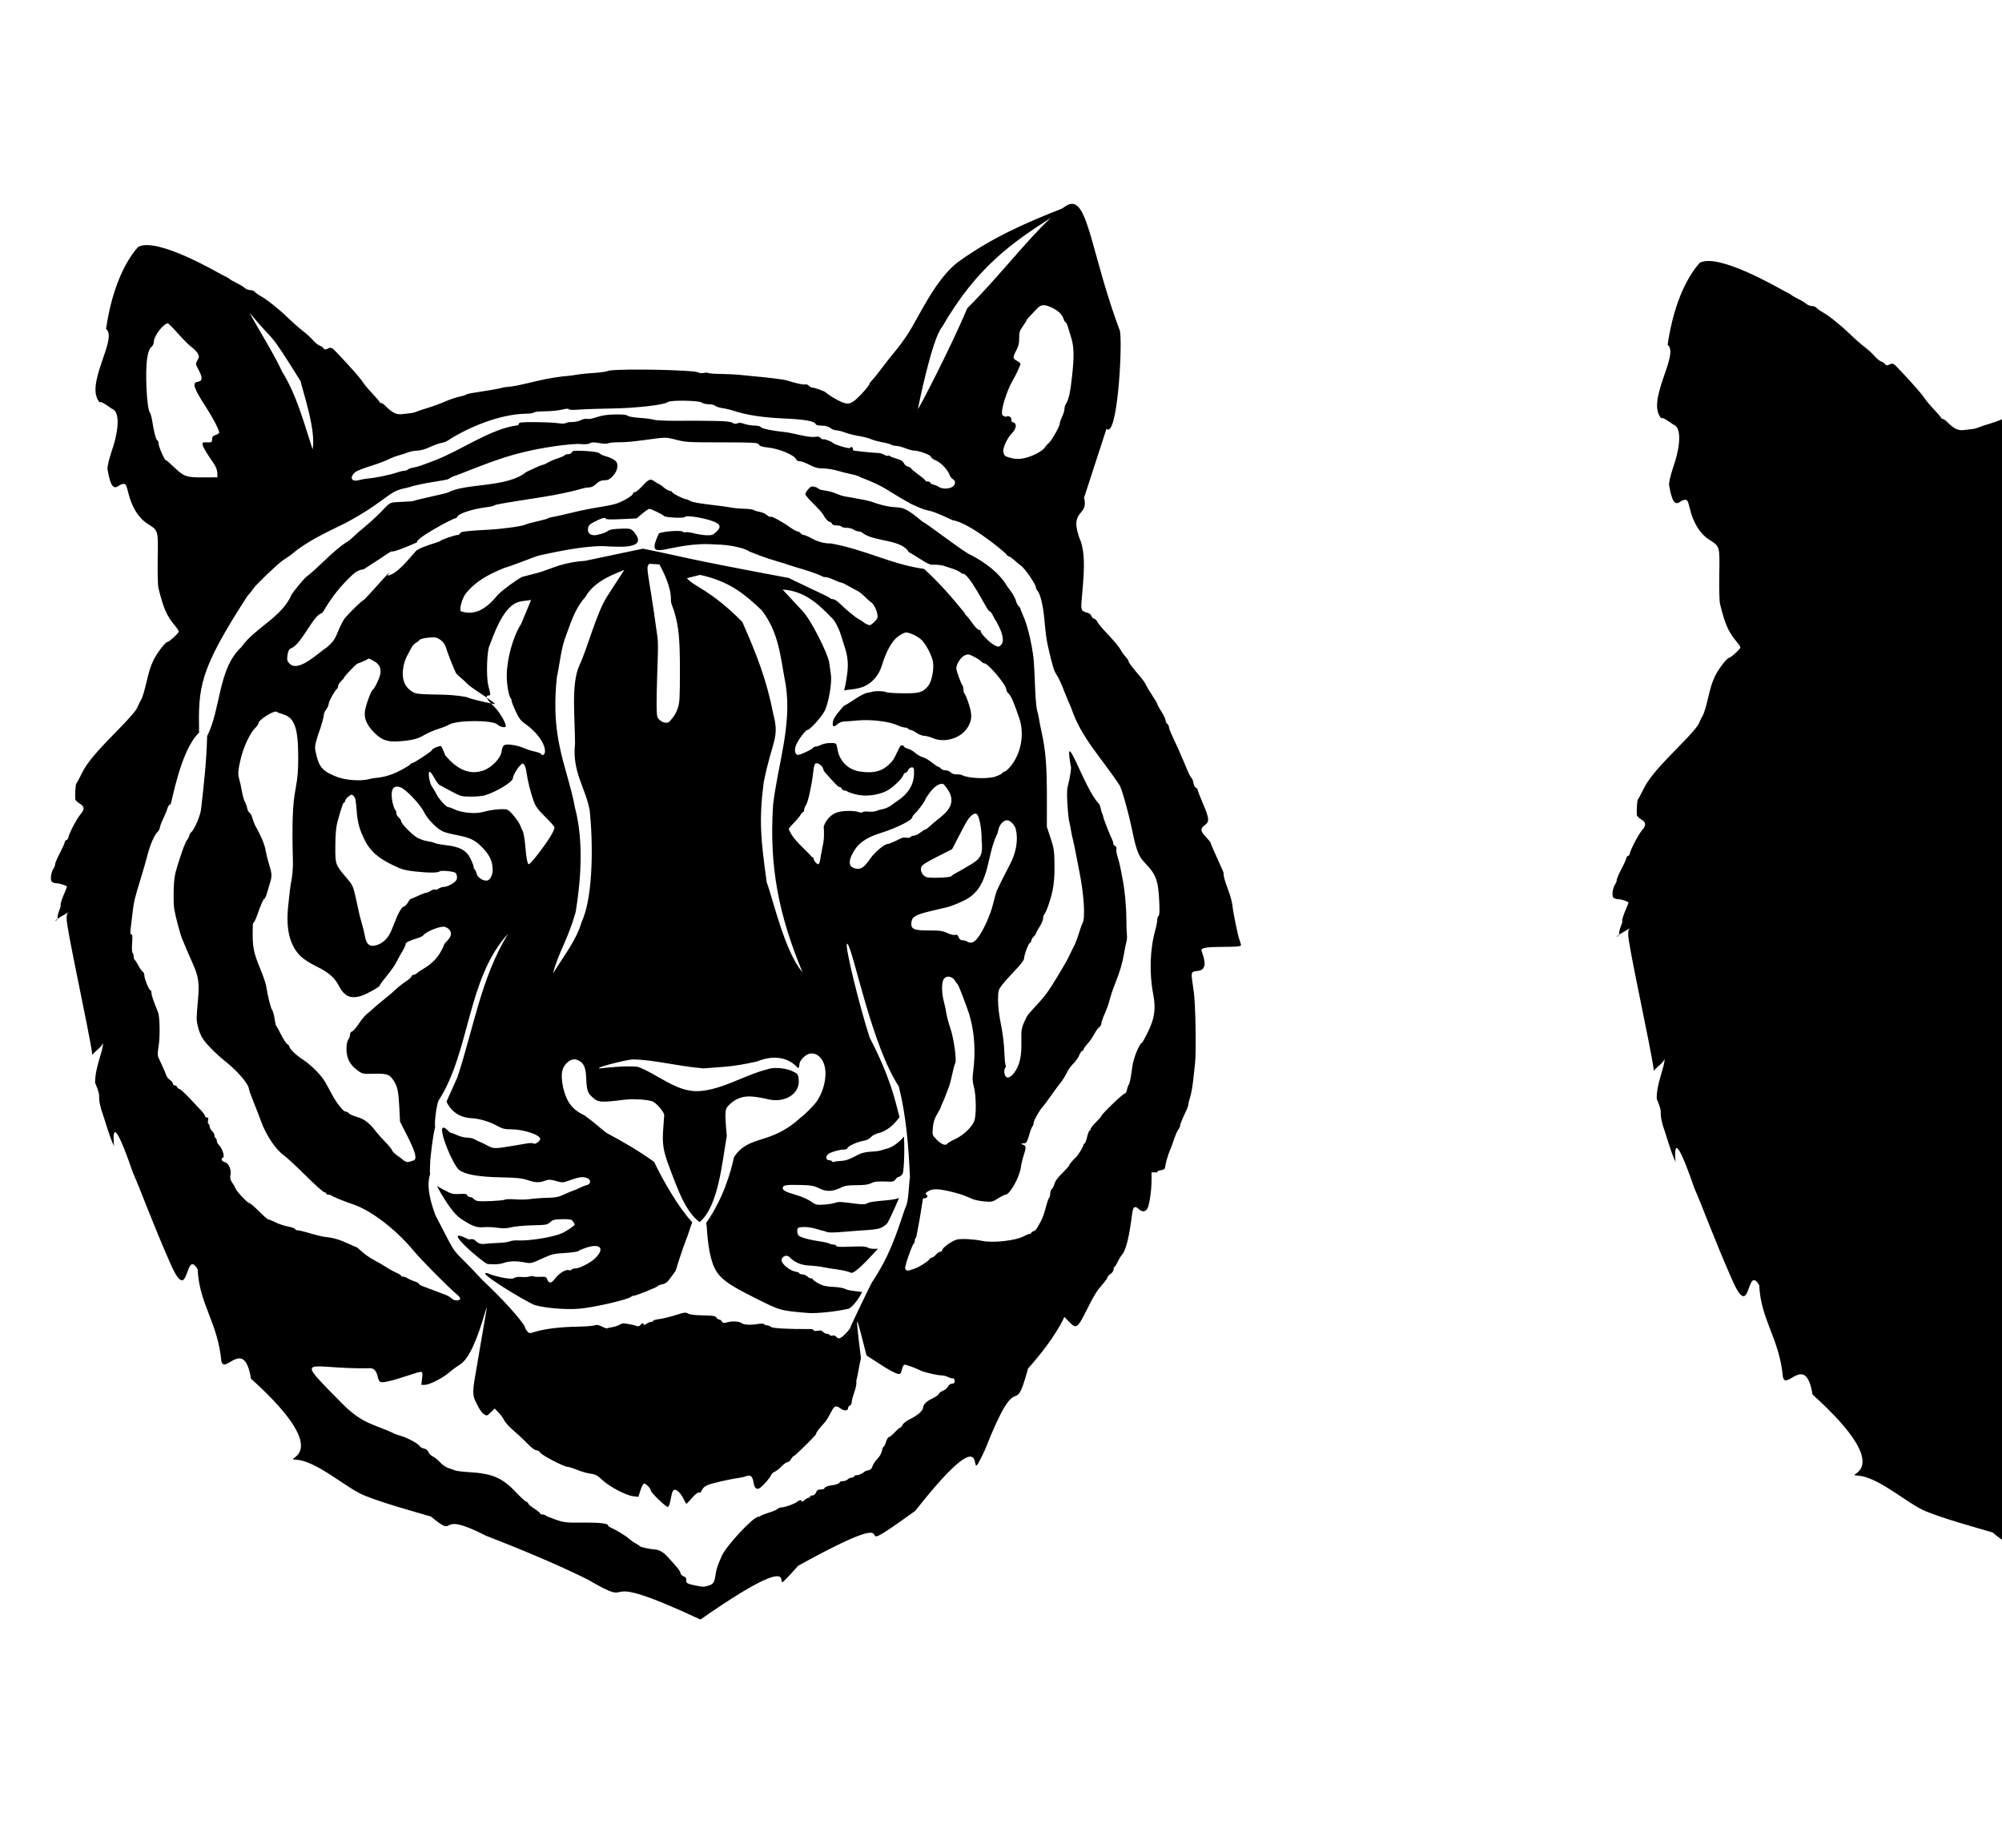
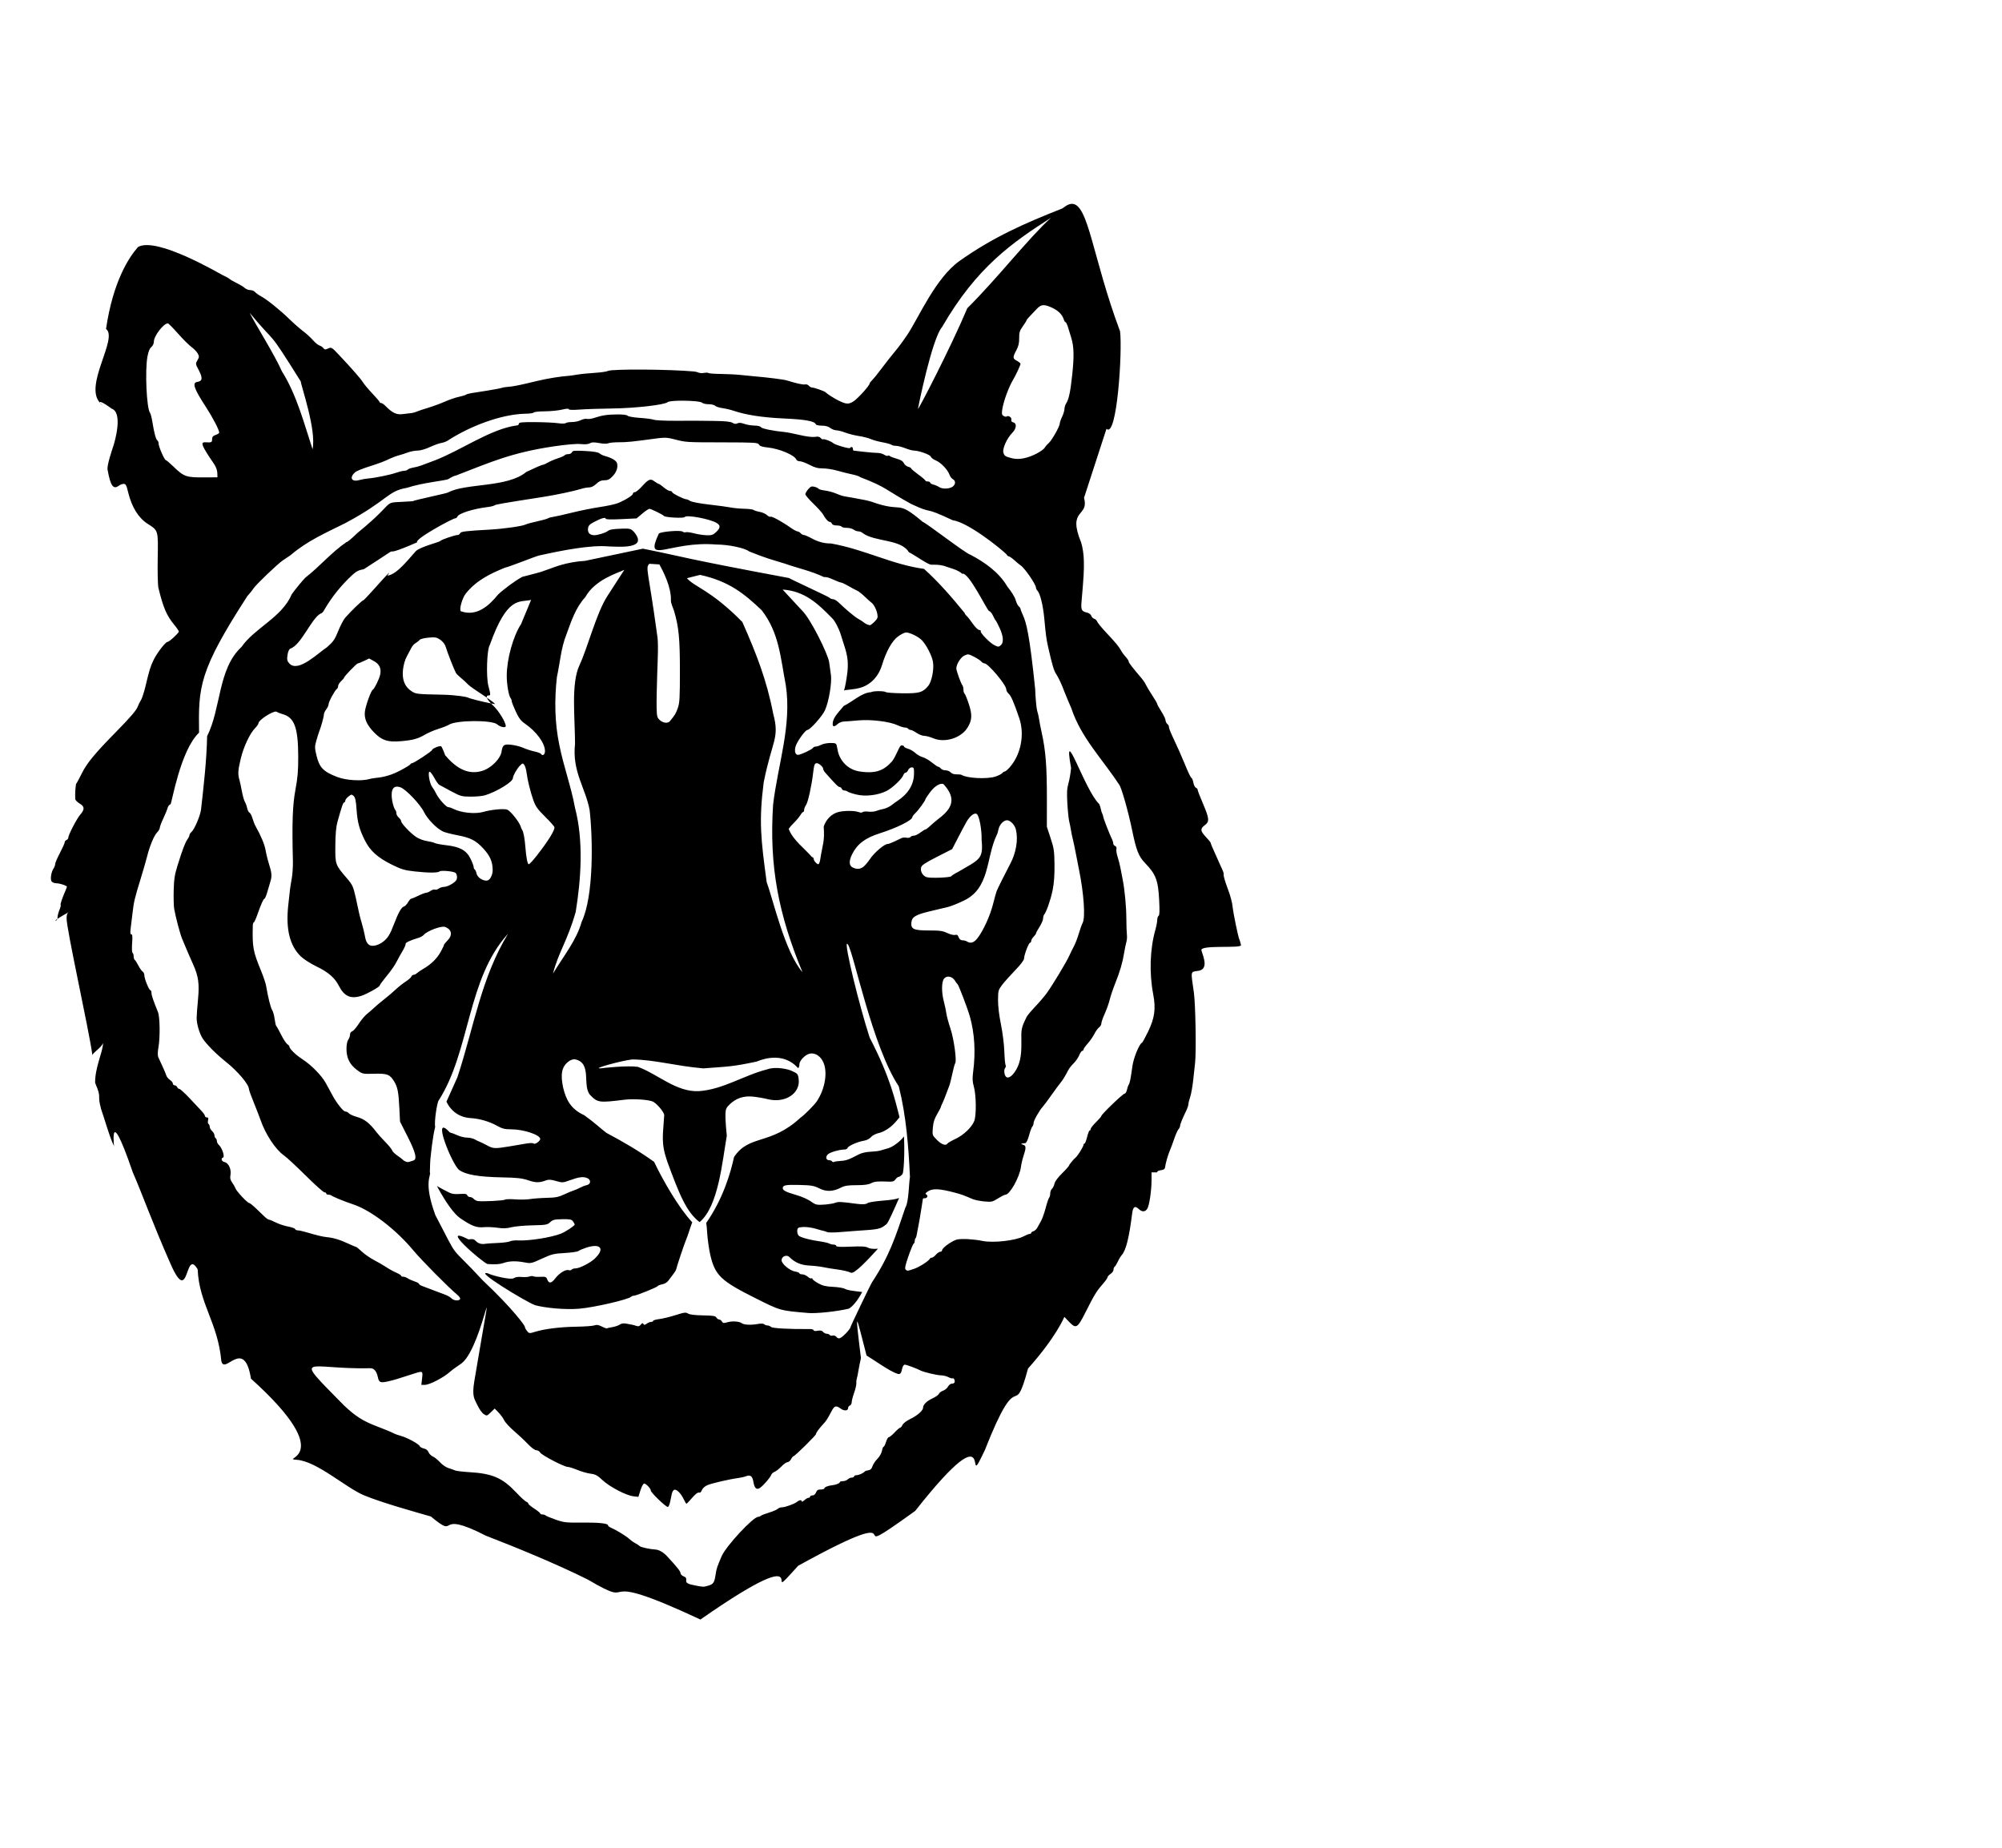
<svg xmlns="http://www.w3.org/2000/svg" xmlns:ns1="http://sodipodi.sourceforge.net/DTD/sodipodi-0.dtd" xmlns:ns2="http://www.inkscape.org/namespaces/inkscape" id="svg2377" ns1:version="0.32" ns2:version="0.45pre1" width="1684" height="1555" version="1.0" ns1:docbase="C:\Documents and Settings\Denny &amp; Mary\My Documents\Mary\Scrapbooking\SCAFiles\Scouting" ns1:docname="TigerHead.svg" ns2:output_extension="org.inkscape.output.svg.inkscape" ns1:modified="true">
  <defs id="defs2380" />
  <ns1:namedview ns2:window-height="742" ns2:window-width="1024" ns2:pageshadow="2" ns2:pageopacity="0.0" guidetolerance="10.0" gridtolerance="10.0" objecttolerance="10.0" borderopacity="1.0" bordercolor="#666666" pagecolor="#ffffff" id="base" ns2:zoom="0.3511254" ns2:cx="1108.1923" ns2:cy="905.20032" ns2:window-x="-4" ns2:window-y="-4" ns2:current-layer="svg2377" showguides="true" ns2:guide-bbox="true" />
-   <path style="fill:#000000" d="M 510.728,501.704 C 501.607,516.018 494.519,544.236 487.508,559.462 C 480.139,574.988 483.692,603.994 483.695,625.712 C 481.061,649.013 492.554,662.947 495.976,681.493 C 498.662,704.969 499.612,753.877 489.258,775.524 C 484.937,791.042 473.839,804.554 465.164,819.056 C 469.598,801.371 477.432,791.342 484.258,767.149 C 488.652,740.137 491.062,707.597 483.664,679.556 C 480.435,661.678 473.996,644.591 470.508,626.806 C 466.551,607.936 466.316,588.747 468.445,569.556 C 471.068,557.675 471.847,545.124 476.445,533.774 C 480.64,522.376 484.016,511.51 492.32,502.337 C 500.592,487.446 519.636,482.095 525.152,479.387 M 554.646,474.828 C 557.524,480.079 564.737,493.673 564.351,505.056 C 564.264,507.63 566.268,511.581 567.008,514.056 C 570.935,527.2 571.908,537.197 571.914,564.056 C 571.919,586.995 571.689,591.252 570.133,595.712 C 568.535,600.289 567.518,601.919 563.383,606.806 C 561.734,608.754 557.767,608.28 555.008,605.806 C 552.738,603.77 552.489,602.744 552.32,595.056 C 552.217,590.381 552.461,577.331 552.851,566.056 C 553.242,554.781 554.029,540.082 552.695,533.649 C 545.422,480.023 542.579,477.543 546.239,474.299 M 588.882,483.638 C 613.109,488.919 625.927,499.343 640.703,513.373 C 655.443,532.478 656.42,552.702 660.976,576.399 C 666.153,610.538 654.193,643.507 650.289,677.056 C 646.873,729.345 655.11,769.887 675.008,817.868 C 660.147,800.803 650.4,756.955 644.914,742.212 C 640.031,706.339 638.213,690.743 642.383,658.212 C 649.479,622.564 655.961,621.306 650.414,600.556 C 644.882,571.906 636.233,550 624.414,523.243 C 597.642,496.066 584.1,493.844 577.805,486.408 M 658.316,495.987 C 676.773,497.136 688.194,507.989 699.883,520.024 C 702.025,521.802 705.756,528.875 707.289,534.056 C 708.021,536.531 709.237,540.356 709.976,542.556 C 713.256,552.325 713.839,558.542 712.445,568.243 C 709.939,585.68 708.668,580.587 711.039,580.587 C 714.675,580.103 718.707,579.829 722.289,578.962 C 729.997,577.22 738.314,571.259 741.883,559.556 C 745.426,547.935 750.331,539.154 755.32,535.493 C 757.85,533.636 760.871,532.101 762.039,532.087 C 765.343,532.048 772.639,535.636 775.57,538.743 C 779.376,542.779 783.998,551.855 784.789,556.868 C 785.792,563.223 783.701,573.578 780.695,577.149 C 776.102,582.608 773.259,583.4 759.039,583.243 C 751.961,583.165 745.661,582.705 745.039,582.212 C 743.708,581.158 733.896,581.23 732.82,582.306 C 724.758,582.65 717.01,590.476 709.758,593.868 C 704.424,600.232 700.414,604.092 700.414,609.087 C 700.414,611.612 701.908,611.594 704.633,609.056 C 705.813,607.956 708.168,607.032 709.851,606.993 C 711.535,606.954 716.964,606.522 721.914,606.056 C 732.47,605.062 748.445,607.024 754.976,610.118 C 757.213,611.178 759.995,612.056 761.164,612.056 C 762.333,612.056 763.574,612.506 763.914,613.056 C 764.254,613.606 765.177,614.056 765.945,614.056 C 766.713,614.056 768.982,615.181 771.008,616.556 C 773.034,617.931 775.949,619.056 777.476,619.056 C 779.004,619.056 782.358,619.947 784.945,621.056 C 794.573,625.182 808.236,621.021 813.758,612.274 C 817.693,606.041 817.964,601.409 814.883,592.118 C 813.407,587.668 811.81,583.796 811.32,583.493 C 810.831,583.191 810.414,581.688 810.414,580.181 C 810.414,578.673 810.013,577.016 809.508,576.493 C 808.436,575.387 804.414,564.217 804.414,562.337 C 804.414,558.883 808.102,552.962 811.133,551.524 C 814.183,550.077 814.627,550.116 819.195,552.431 C 821.859,553.781 824.631,555.594 825.351,556.462 C 826.072,557.33 827.292,558.056 828.07,558.056 C 831.157,558.056 846.414,576.199 846.414,579.868 C 846.414,580.906 847.265,582.504 848.289,583.431 C 850.487,585.42 852.633,590.357 857.32,604.056 C 862.046,617.866 858.809,634.717 849.32,645.524 C 847.617,647.465 845.734,649.056 845.164,649.056 C 844.594,649.056 843.65,649.662 843.039,650.399 C 842.428,651.136 839.889,652.431 837.414,653.274 C 830.587,655.602 813.527,654.794 808.914,651.931 C 808.364,651.589 806.428,651.364 804.601,651.431 C 802.583,651.504 800.657,650.869 799.695,649.806 C 798.824,648.843 796.88,648.056 795.383,648.056 C 793.885,648.056 792.099,647.381 791.414,646.556 C 790.729,645.731 789.754,645.056 789.226,645.056 C 788.699,645.056 786.304,643.451 783.914,641.493 C 781.524,639.535 778.023,637.515 776.133,636.993 C 774.242,636.471 771.409,634.843 769.851,633.399 C 768.293,631.955 765.543,630.37 763.726,629.868 C 761.91,629.367 760.414,628.517 760.414,627.993 C 760.414,627.469 759.466,627.056 758.289,627.056 C 756.433,627.056 754.378,635.17 750.359,640.511 C 743.54,648.022 736.944,651.334 722.04,648.841 C 710.92,646.561 705.969,637.504 704.883,632.399 C 704.55,630.836 704.071,628.543 703.82,627.306 C 703.422,625.343 702.753,625.056 698.508,625.056 C 695.831,625.056 692.364,625.734 690.789,626.556 C 689.213,627.377 687.156,628.052 686.226,628.056 C 685.296,628.059 684.226,628.543 683.851,629.149 C 682.962,630.588 673.429,635.043 671.195,635.056 C 668.543,635.071 667.862,630.48 669.883,626.212 C 672.241,621.232 677.659,614.125 679.133,614.087 C 681.388,614.029 691.622,602.58 693.914,597.556 C 697.152,590.456 699.88,574.315 698.945,567.774 C 698.535,564.901 697.865,560.081 697.445,557.056 C 696.532,550.476 681.973,520.59 674.489,513.44 M 492.09,471.834 C 476.406,472.735 465.649,477.409 463.063,478.277 C 452.227,481.915 461.695,479.502 439.289,485.306 C 433.732,488.208 423.512,495.782 418.914,500.212 C 411.176,509.794 400.953,518.871 387.695,514.243 C 385.968,513.146 388.848,502.741 392.008,499.087 C 400.723,488.349 411.661,482.925 424.633,477.618 C 429.15,476.598 450.727,467.945 452.883,467.462 C 473.685,462.8 497.135,458.364 511.82,459.681 C 519.96,459.865 546.302,462.489 532.976,447.149 C 530.684,444.856 529.619,444.575 524.133,444.712 C 516.213,444.909 512.878,445.429 511.226,446.743 C 509.213,448.344 502.196,450.446 499.508,450.243 C 495.921,449.973 494.263,448.099 494.601,444.712 C 494.843,442.299 495.808,441.215 499.414,439.274 C 505.334,436.087 509.414,434.863 509.414,436.274 C 509.414,437.03 513.361,437.178 522.445,436.743 L 535.476,436.118 L 540.258,432.087 C 542.887,429.87 545.587,428.056 546.258,428.056 C 547.677,428.056 557.676,432.963 558.414,434.024 C 559.324,435.334 575.222,436.182 575.976,434.962 C 577.264,432.878 596.873,436.483 602.664,439.868 C 606.206,441.939 606.143,443.983 602.414,447.556 C 599.896,449.968 598.624,450.405 594.57,450.306 C 591.91,450.241 587.143,449.539 583.976,448.712 C 580.809,447.885 577.598,447.445 576.82,447.743 C 576.042,448.042 574.844,447.804 574.164,447.243 C 572.477,445.853 555.852,447.206 554.195,448.868 C 541.564,475.809 562.785,454.862 602.414,458.087 C 612.832,458.1 626.579,460.995 630.226,463.931 C 644.126,469.569 649.549,470.916 659.758,474.024 C 670.801,477.948 681.989,480.209 693.008,485.431 C 695.462,485.392 697.35,485.966 700.758,487.524 C 703.792,488.912 706.879,490.082 707.601,490.118 C 708.324,490.155 711.164,491.509 713.914,493.118 C 716.664,494.727 719.919,496.462 721.133,496.993 C 722.346,497.525 725.225,499.81 727.539,502.056 C 729.853,504.302 732.241,506.448 732.851,506.837 C 734.811,508.086 737.246,512.645 737.945,516.368 C 738.537,519.524 738.244,520.382 735.601,523.024 C 733.935,524.69 732.212,526.005 731.758,525.962 C 730.154,525.809 727.899,524.779 726.414,523.493 C 725.588,522.778 723.656,521.534 722.133,520.743 C 719.436,519.344 711.037,512.354 705.383,506.806 C 703.841,505.293 701.676,504.056 700.601,504.056 C 699.526,504.056 698.153,503.452 697.539,502.712 C 696.925,501.972 660.986,485.392 663.903,486.317 C 569.567,468.677 578.506,469.132 540.795,461.58 M 901.539,171.493 C 900.083,171.539 898.506,172.073 896.789,173.149 C 895.709,173.826 894.593,174.594 893.476,175.399 C 861.951,187.807 835.379,199.519 807.164,219.493 C 787.102,233.695 772.855,266.938 763.57,281.056 C 760.496,285.731 755.707,292.256 752.914,295.556 C 750.121,298.856 745.153,305.156 741.883,309.556 C 738.613,313.956 734.905,318.532 733.664,319.743 C 732.422,320.954 731.414,322.326 731.414,322.774 C 731.414,324.406 721.806,335.048 718.101,337.524 C 713.895,340.336 711.799,340.211 704.945,336.774 C 701.247,334.92 695.559,331.256 694.414,329.993 C 693.598,329.093 684.985,326.056 683.258,326.056 C 682.381,326.056 681.068,325.356 680.351,324.493 C 679.635,323.63 678.243,323.142 677.258,323.399 C 675.629,323.825 669.796,322.537 661.914,320.056 C 659.277,319.226 645.726,317.517 633.914,316.524 C 631.714,316.34 626.764,315.846 622.914,315.431 C 619.064,315.016 611.536,314.649 606.195,314.587 C 600.854,314.525 596.213,314.167 595.851,313.806 C 595.49,313.444 593.888,313.398 592.32,313.712 C 590.752,314.026 588.675,313.928 587.695,313.493 C 586.716,313.058 585.014,312.625 583.914,312.524 C 563.038,310.614 514.689,310.303 511.414,312.056 C 510.325,312.638 505.256,313.378 500.164,313.681 C 495.071,313.984 488.439,314.66 485.414,315.181 C 482.389,315.702 479.239,316.135 478.414,316.181 C 472.024,316.534 460.282,318.436 451.914,320.462 C 437.252,324.011 431.337,325.22 427.414,325.431 C 425.489,325.534 423.007,325.938 421.883,326.337 C 420.758,326.735 415.358,327.764 409.883,328.618 C 404.407,329.472 398.339,330.433 396.414,330.743 C 394.489,331.053 392.464,331.635 391.914,332.056 C 391.364,332.476 388.647,333.286 385.883,333.868 C 383.118,334.45 377.943,336.223 374.383,337.806 C 370.822,339.388 364.539,341.715 360.414,342.962 C 356.289,344.208 351.789,345.704 350.414,346.306 C 349.039,346.907 346.789,347.484 345.414,347.587 C 344.039,347.69 340.889,348.066 338.414,348.399 C 333.588,349.05 329.937,347.298 324.383,341.649 C 322.987,340.23 321.299,339.056 320.633,339.056 C 319.966,339.056 319.393,338.718 319.383,338.306 C 319.373,337.893 316.625,334.639 313.258,331.087 C 309.89,327.535 306.323,323.298 305.32,321.649 C 303.492,318.644 296.165,310.27 284.883,298.306 C 279.01,292.078 278.751,291.931 276.008,293.181 C 273.603,294.276 273.014,294.233 272.039,292.899 C 271.41,292.039 269.915,291.037 268.695,290.649 C 267.475,290.262 264.998,288.218 263.195,286.118 C 261.392,284.019 257.664,280.624 254.914,278.556 C 252.164,276.487 246.764,271.72 242.914,267.993 C 234.901,260.237 224.56,251.979 219.351,249.149 C 217.39,248.084 215.195,246.483 214.476,245.618 C 213.758,244.753 211.955,244.056 210.476,244.056 C 208.997,244.056 206.918,243.231 205.851,242.243 C 204.785,241.255 201.764,239.42 199.133,238.149 C 196.501,236.879 193.801,235.32 193.133,234.681 C 192.464,234.042 190.001,232.686 187.664,231.649 C 185.326,230.613 131.811,198.751 116.101,207.806 C 108.458,216.466 95.06,236.695 89.195,276.712 C 99.681,284.573 70.065,324.628 84.258,338.962 C 83.508,337.691 84.866,337.189 93.914,343.774 C 103.613,347.117 96.562,371.54 95.414,374.993 C 94.266,378.446 89.841,391.481 90.476,395.056 C 92.903,408.718 95.29,412.131 99.976,408.587 C 101.044,407.779 102.86,407.104 104.008,407.087 C 105.775,407.06 106.347,408.14 107.82,414.243 C 110.803,426.603 116.453,435.723 124.226,440.681 C 133.21,446.411 133.077,445.934 132.664,469.681 C 132.463,481.198 132.724,492.398 133.258,494.587 C 137.319,511.255 140.172,517.882 146.539,525.587 C 148.673,528.17 150.414,530.721 150.414,531.274 C 150.414,532.57 142.265,540.056 140.851,540.056 C 139.164,540.056 131.947,549.451 129.164,555.274 C 126.46,560.933 125.657,563.551 122.32,577.556 C 121.141,582.506 119.429,587.681 118.539,589.056 C 117.649,590.431 116.469,592.803 115.914,594.337 C 114.763,597.513 109.641,603.502 97.414,615.931 C 79.928,633.704 73.028,642.053 68.914,650.431 C 66.719,654.901 64.607,658.802 64.226,659.087 C 63.601,659.555 62.991,668.12 63.289,672.212 C 63.355,673.12 64.988,674.795 66.914,675.931 C 71.22,678.471 71.379,680.882 67.539,685.274 C 64.601,688.635 57.414,702.523 57.414,704.837 C 57.414,705.543 56.738,706.364 55.914,706.681 C 55.089,706.997 54.414,707.878 54.414,708.618 C 54.414,709.358 52.613,713.378 50.414,717.556 C 48.214,721.733 46.414,725.917 46.414,726.868 C 46.414,727.82 45.817,729.502 45.07,730.587 C 43.012,733.575 42.085,739.942 43.476,741.618 C 44.126,742.401 45.92,743.056 47.476,743.056 C 49.743,743.056 54.295,744.415 56.258,745.681 C 56.442,745.8 55.913,747.38 55.101,749.212 C 52.289,755.559 50.535,760.834 51.039,761.337 C 51.317,761.615 50.833,763.504 49.976,765.556 C 49.119,767.607 48.414,770.387 48.414,771.712 C 48.414,773.037 47.851,774.262 47.164,774.431 C 42.856,775.49 63.537,764.204 60.165,765.965 C 56.521,767.868 56.155,768.441 56.009,772.277 C 55.685,780.774 74.64,865.226 77.728,887.621 C 78.589,885.161 85.228,881.411 86.665,877.527 C 86.667,884.723 79.826,897.941 80.019,911.002 C 86.15,925.35 81.246,919.356 85.144,933.377 C 87.493,939.651 91.939,956.169 95.644,963.564 C 97.284,971.992 89.268,920.889 111.725,986.337 C 119.348,1003.573 127.688,1027.575 143.663,1063.712 C 159.638,1099.849 155.193,1049.13 166.259,1067.84 C 167.513,1096.878 183.189,1112.585 186.165,1144.84 C 188.623,1157.533 205.37,1124.198 211.103,1159.809 C 287.592,1228.767 232.87,1226.69 249.914,1228.118 C 266.957,1229.546 291.187,1251.815 306.32,1258.024 C 321.453,1264.234 346.955,1271.315 362.476,1275.806 C 387.016,1296.253 364.108,1269.008 408.695,1291.931 C 433.857,1301.672 467.71,1315.509 494.258,1328.743 C 541.618,1356.545 491.842,1316.968 589.164,1362.462 C 696.308,1287.793 634.565,1358.041 671.414,1317.212 C 781.8,1256.264 698.18,1322.725 769.82,1271.087 C 842.848,1178.518 808.206,1262.693 828.476,1219.806 C 858.146,1144.328 851.943,1198.506 864.733,1151.314 C 888.503,1124.711 895.294,1107.849 895.294,1107.849 L 899.356,1112.099 C 905.104,1118.081 906.342,1117.344 912.919,1104.318 C 920.604,1089.093 922.275,1086.358 927.231,1080.693 C 929.656,1077.921 931.638,1075.138 931.638,1074.505 C 931.637,1073.871 932.763,1072.624 934.138,1071.724 C 935.512,1070.823 936.638,1069.216 936.638,1068.161 C 936.637,1067.106 937.071,1065.961 937.606,1065.63 C 938.142,1065.299 939.332,1063.388 940.263,1061.349 C 941.193,1059.31 942.763,1056.73 943.731,1055.63 C 947.128,1051.769 949.826,1040.909 952.263,1021.286 C 953.017,1015.213 954.536,1014.03 957.763,1017.036 C 960.666,1019.741 963.231,1019.691 965.044,1016.88 C 966.763,1014.213 968.638,1001.559 968.638,992.63 L 968.638,986.286 L 973.263,986.286 C 973.801,983.517 979.629,985.539 980.013,982.036 C 980.363,978.827 982.495,971.342 984.138,967.63 C 984.868,965.98 986.456,961.705 987.669,958.13 C 988.881,954.555 990.504,950.904 991.263,950.036 C 992.02,949.168 992.638,947.891 992.638,947.193 C 992.637,945.847 994.501,941.225 997.7,934.63 C 998.767,932.43 999.639,929.855 999.638,928.911 C 999.636,927.968 1000.334,925.182 1001.169,922.724 C 1002.003,920.265 1003.16,913.616 1003.763,907.943 C 1004.364,902.269 1005.05,896.055 1005.263,894.13 C 1006.319,884.568 1005.612,844.472 1004.231,834.911 C 1001.554,816.376 1001.328,817.769 1007.294,816.818 C 1016.719,815.965 1012.638,805.854 1010.606,799.63 C 1008.637,794.468 1044.528,798.215 1043.883,795.087 C 1043.489,793.18 1042.832,790.93 1042.414,790.087 C 1041.496,788.238 1037.323,767.973 1036.851,763.056 C 1036.489,759.28 1035.002,753.64 1032.883,748.056 C 1030.54,741.88 1029.012,736.589 1029.289,735.618 C 1029.437,735.099 1029.142,733.749 1028.633,732.618 C 1028.123,731.488 1026.885,728.756 1025.883,726.556 C 1024.88,724.356 1023.967,722.331 1023.883,722.056 C 1023.798,721.781 1022.533,718.952 1021.07,715.774 C 1019.606,712.596 1018.414,709.625 1018.414,709.181 C 1018.414,708.736 1016.614,706.493 1014.414,704.181 C 1009.629,699.15 1009.429,697.158 1013.414,694.212 C 1017.494,691.195 1017.271,688.672 1011.883,676.056 C 1009.418,670.287 1007.414,665.065 1007.414,664.431 C 1007.414,663.796 1006.771,663.017 1005.976,662.712 C 1005.182,662.407 1004.219,660.547 1003.851,658.587 C 1003.484,656.627 1002.793,654.785 1002.32,654.493 C 1001.375,653.909 999.87,650.756 995.976,641.306 C 993.382,635.01 990.949,629.566 985.82,618.556 C 984.283,615.256 983.11,612.045 983.226,611.431 C 983.343,610.817 982.746,609.746 981.914,609.056 C 981.082,608.365 980.414,606.984 980.414,605.962 C 980.414,604.94 978.839,601.627 976.914,598.618 C 974.989,595.609 973.414,592.734 973.414,592.243 C 973.414,591.752 971.519,588.485 969.195,584.962 C 966.872,581.439 964.47,577.431 963.851,576.056 C 963.233,574.681 961.766,572.431 960.601,571.056 C 952.103,561.019 949.414,557.539 949.414,556.524 C 949.414,555.884 948.31,554.154 946.945,552.681 C 945.58,551.208 943.933,548.994 943.289,547.774 C 941.438,544.268 938.442,540.628 930.664,532.368 C 926.68,528.137 923.189,523.866 922.883,522.899 C 922.576,521.933 921.458,520.887 920.414,520.556 C 919.37,520.224 918.254,519.064 917.914,517.993 C 917.574,516.923 916.077,515.783 914.601,515.431 C 909.615,514.241 909.119,513.234 909.789,505.587 C 911.608,484.805 911.884,479.794 911.695,471.806 C 911.567,466.373 910.715,460.574 909.445,456.462 C 897.421,427.213 916.243,435.595 911.851,418.774 L 930.726,360.712 C 939.608,369.518 944.255,294.399 942.133,278.649 C 919.042,217.138 915.615,171.049 901.539,171.493 z M 84.258,338.962 C 84.64,339.609 85.529,340.46 86.289,340.681 C 85.516,340.167 84.864,339.574 84.258,338.962 z M 883.976,183.243 C 864.062,201.52 839.708,233.388 813.664,259.274 C 799.676,292.498 772.133,345.619 772.133,343.962 C 772.133,343.586 783.911,284.834 792.414,275.149 C 821.743,224.275 852.163,203.701 883.976,183.243 z M 877.851,256.743 C 879.57,256.742 881.605,257.372 884.383,258.618 C 890.082,261.176 893.471,264.488 894.851,268.837 C 895.241,270.064 895.895,271.056 896.32,271.056 C 896.745,271.056 897.677,272.968 898.383,275.306 C 899.088,277.643 900.342,281.757 901.164,284.431 C 903.385,291.654 903.563,299.954 901.883,315.556 C 900.335,329.929 899.021,336.071 896.726,339.524 C 896.006,340.609 895.401,342.634 895.383,344.024 C 895.364,345.415 894.476,348.356 893.414,350.556 C 892.351,352.756 891.464,355.331 891.445,356.274 C 891.396,358.748 884.615,370.726 882.07,372.837 C 880.883,373.822 879.418,375.509 878.82,376.587 C 878.222,377.665 875.297,379.828 872.32,381.399 C 864.485,385.534 857.075,387.006 851.289,385.524 C 845.337,384.001 844.755,383.597 843.976,380.493 C 843.159,377.236 847.185,368.441 851.414,364.212 C 855.046,360.58 855.484,356.164 852.32,355.337 C 850.903,354.966 850.401,354.207 850.726,352.962 C 851.192,351.182 847.968,349.157 846.695,350.431 C 846.389,350.737 845.32,350.545 844.289,349.993 C 842.746,349.167 842.517,348.243 843.008,344.774 C 843.988,337.838 848.458,325.587 852.414,319.056 C 854.362,315.839 858.414,307.132 858.414,306.149 C 858.414,305.579 857.064,304.409 855.414,303.556 C 851.776,301.674 851.721,300.658 854.883,294.712 C 856.697,291.3 857.338,288.625 857.289,284.493 C 857.232,279.755 857.697,278.208 860.32,274.556 C 862.028,272.178 863.414,269.946 863.414,269.587 C 863.414,269.227 864.876,267.421 866.664,265.587 C 868.451,263.753 870.814,261.266 871.914,260.056 C 873.957,257.809 875.642,256.745 877.851,256.743 z M 209.92,263.056 C 233.705,291.903 223.465,273.583 252.993,320.928 C 253.454,325.465 266.272,361.752 262.908,377.948 C 256.063,357.245 249.744,332.396 237.136,312.402 C 231.127,298.701 215.376,273.709 209.92,263.056 z M 141.226,272.056 C 141.744,272.056 145.558,275.893 149.695,280.587 C 153.833,285.281 158.952,290.393 161.07,291.931 C 163.188,293.468 165.559,295.94 166.351,297.431 C 167.634,299.843 167.615,300.472 166.07,303.087 C 164.369,305.967 164.386,306.11 167.32,311.681 C 170.598,317.905 170.256,320.659 166.164,321.243 C 161.384,321.925 162.99,326.684 173.226,342.431 C 179.05,351.389 184.414,361.746 184.414,363.993 C 184.414,364.474 183.064,365.324 181.414,365.899 C 179.137,366.693 178.414,367.557 178.414,369.493 C 178.414,372.12 177.872,372.397 173.164,372.087 C 168.783,371.798 169.254,373.857 175.883,384.149 C 176.453,385.035 178.201,387.651 179.789,389.931 C 181.61,392.547 182.717,395.443 182.789,397.806 L 182.914,401.556 L 172.414,401.618 C 156.435,401.731 154.907,401.21 145.539,392.181 C 142.617,389.365 139.868,387.056 139.445,387.056 C 138.357,387.056 133.414,375.732 133.414,373.243 C 133.414,372.107 132.975,370.914 132.445,370.587 C 131.187,369.809 129.649,364.255 128.289,355.556 C 127.687,351.706 126.751,347.988 126.195,347.306 C 123.334,343.793 121.859,311.987 124.008,300.118 C 124.799,295.744 125.849,293.127 127.289,291.962 C 128.514,290.969 129.414,289.075 129.414,287.493 C 129.414,282.68 137.545,272.056 141.226,272.056 z M 574.289,337.087 C 581.591,337.117 589.502,337.736 590.57,338.806 C 591.257,339.493 593.713,340.056 596.039,340.056 C 598.365,340.056 600.869,340.667 601.601,341.399 C 602.333,342.132 605.126,343.003 607.789,343.368 C 610.452,343.733 614.579,344.711 616.976,345.524 C 627.51,349.101 641.348,351.234 659.414,352.056 C 677.479,352.877 685.346,354.32 686.226,356.962 C 686.429,357.57 688.691,358.075 691.258,358.087 C 694.343,358.102 696.761,358.763 698.414,360.056 C 699.789,361.131 702.1,362.012 703.539,362.024 C 704.978,362.037 708.353,362.895 711.039,363.931 C 713.725,364.966 718.904,366.285 722.539,366.837 C 726.174,367.389 730.674,368.543 732.539,369.399 C 734.404,370.256 738.839,371.463 742.414,372.118 C 745.989,372.773 749.329,373.705 749.851,374.181 C 750.374,374.656 752.05,375.056 753.57,375.056 C 755.09,375.056 758.623,375.956 761.414,377.056 C 764.205,378.156 767.474,379.056 768.664,379.056 C 772.873,379.056 782.405,382.478 782.945,384.181 C 783.239,385.107 785.154,386.545 787.195,387.368 C 791.36,389.047 797.198,395.137 798.664,399.337 C 799.196,400.861 800.465,402.56 801.508,403.118 C 804.061,404.485 803.916,407.587 801.195,409.493 C 798.461,411.409 792.536,411.529 789.883,409.712 C 788.798,408.969 786.676,408.048 785.164,407.681 C 783.651,407.313 782.414,406.564 782.414,406.024 C 782.414,405.485 781.514,405.056 780.414,405.056 C 779.314,405.056 778.42,404.718 778.414,404.306 C 778.408,403.893 775.708,401.581 772.414,399.181 C 769.119,396.781 766.414,394.483 766.414,394.056 C 766.414,393.628 765.276,392.999 763.883,392.649 C 762.489,392.3 760.852,390.924 760.258,389.618 C 759.513,387.985 757.726,386.855 754.539,385.993 C 751.99,385.304 749.333,384.286 748.633,383.743 C 747.932,383.2 747.082,383.075 746.726,383.431 C 746.371,383.786 745.014,383.368 743.726,382.524 C 742.439,381.681 739.945,381.012 738.164,381.024 C 736.383,381.037 731.314,380.625 726.914,380.118 C 722.514,379.611 718.576,379.157 718.164,379.118 C 717.751,379.079 717.414,378.381 717.414,377.556 C 717.414,375.946 715.857,375.526 715.008,376.899 C 714.471,377.768 702.165,374.159 700.726,372.712 C 699.384,371.362 693.257,369.034 692.414,369.556 C 691.985,369.821 691.058,369.344 690.351,368.493 C 689.431,367.384 688.072,367.103 685.508,367.524 C 683.352,367.878 678.336,367.27 672.914,365.993 C 667.964,364.828 662.339,363.711 660.414,363.524 C 650.37,362.553 640.816,360.613 640.101,359.399 C 639.615,358.573 637.462,358.051 634.601,358.024 C 632.016,358 628.135,357.325 625.976,356.556 C 623.284,355.596 621.504,355.483 620.258,356.149 C 618.986,356.83 617.747,356.698 616.164,355.712 C 614.565,354.716 610.109,354.235 600.914,354.118 C 584.923,353.915 587.074,353.927 568.226,353.993 C 559.603,354.023 551.435,353.637 550.07,353.118 C 548.705,352.599 543.394,351.896 538.258,351.556 C 533.018,351.208 528.475,350.41 527.914,349.743 C 527.281,348.99 523.98,348.588 518.914,348.649 C 510.516,348.752 506.583,349.356 499.789,351.587 C 497.526,352.33 494.775,352.69 493.664,352.399 C 492.553,352.109 490.257,352.59 488.57,353.462 C 486.883,354.334 483.556,355.056 481.164,355.056 C 478.772,355.056 476.374,355.444 475.851,355.931 C 475.317,356.429 472.508,356.482 469.414,356.024 C 466.389,355.577 457.726,355.158 450.164,355.118 C 438.624,355.057 436.414,355.307 436.414,356.556 C 436.414,357.374 435.626,357.98 434.664,357.899 C 412.723,360.832 387.753,378.829 365.914,387.243 C 361.514,388.875 356.339,390.828 354.414,391.556 C 352.489,392.284 349.4,393.108 347.539,393.399 C 345.678,393.691 343.657,394.407 343.07,394.993 C 342.484,395.58 341.104,396.048 339.976,396.056 C 338.849,396.064 335.889,396.784 333.414,397.649 C 328.188,399.477 315.697,402.049 309.914,402.493 C 307.714,402.662 304.167,403.309 302.039,403.899 C 295.436,405.73 293.612,401.499 299.07,397.024 C 300.084,396.193 304.964,394.231 309.914,392.649 C 319.512,389.583 322.814,388.323 328.508,385.618 C 330.478,384.682 333.629,383.531 335.508,383.056 C 337.387,382.58 340.714,381.519 342.914,380.681 C 345.114,379.842 348.806,379.111 351.133,379.087 C 353.66,379.061 357.888,377.852 361.633,376.087 C 365.08,374.462 369.586,372.877 371.633,372.556 C 373.679,372.234 376.604,370.935 378.133,369.681 C 395.474,358.745 420.716,348.654 441.508,348.056 C 445.241,348.056 448.574,347.606 448.914,347.056 C 449.254,346.506 453.446,346.044 458.226,346.024 C 463.006,346.005 469.501,345.374 472.664,344.618 C 476.291,343.751 478.414,343.606 478.414,344.243 C 478.414,344.899 481.656,344.999 487.664,344.556 C 492.751,344.18 505.014,343.787 514.914,343.649 C 534.822,343.374 558.888,340.62 561.601,338.306 C 562.429,337.6 566.441,337.214 571.226,337.118 C 572.223,337.098 573.246,337.083 574.289,337.087 z M 558.351,368.274 C 561.201,368.205 563.401,368.578 567.07,369.524 C 577.168,372.13 576.542,372.09 608.164,372.149 C 635.163,372.2 637.503,372.35 638.383,373.993 C 639.074,375.285 641.081,375.961 645.664,376.431 C 655.507,377.439 668.354,382.848 669.789,386.587 C 670.101,387.401 671.452,388.056 672.789,388.056 C 674.125,388.056 677.777,389.406 680.914,391.056 C 685.26,393.342 687.942,394.056 692.164,394.056 C 695.211,394.056 700.686,394.905 704.32,395.962 C 707.954,397.019 713.502,398.424 716.664,399.056 C 719.826,399.688 722.998,400.765 723.695,401.462 C 746.473,410.214 743.94,411.615 766.539,424.024 C 786.957,433.578 774.233,424.839 801.351,437.649 C 813.892,439.293 840.407,460.356 846.508,466.212 C 847.05,467.226 847.968,468.056 848.57,468.056 C 849.172,468.056 851.36,469.575 853.414,471.431 C 855.468,473.286 857.776,475.199 858.539,475.681 C 861.854,477.775 871.414,491.675 871.414,494.399 C 871.414,495.083 871.917,496.153 872.539,496.774 C 874.869,499.105 877.339,508.931 878.383,520.056 C 879.808,535.255 880.098,537.405 881.82,545.056 C 884.943,558.933 886.608,564.523 888.351,566.993 C 890.21,569.626 893.124,575.856 895.383,582.056 C 896.084,583.981 900.322,593.945 901.158,595.837 C 909.447,620.749 926.775,637.822 941.351,660.056 C 943.081,661.565 949.089,682.694 952.445,699.056 C 955.766,715.245 957.834,720.513 962.976,725.837 C 972.271,735.459 974.166,740.401 975.039,757.149 C 975.509,766.177 975.391,769.954 974.57,770.462 C 973.94,770.852 973.414,772.402 973.414,773.899 C 973.414,775.397 972.734,779.079 971.883,782.087 C 967.283,798.329 966.586,818.36 970.039,836.524 C 972.333,848.589 971.268,856.424 965.789,867.743 C 963.346,872.79 961.012,877.065 960.57,877.243 C 958.309,878.156 953.439,890.11 952.508,897.056 C 951.147,907.194 950.318,911.364 949.414,912.556 C 948.996,913.106 948.327,915.018 947.945,916.806 C 947.563,918.593 946.661,920.056 945.945,920.056 C 944.55,920.056 926.414,937.496 926.414,938.837 C 926.414,939.277 924.389,941.627 921.914,944.056 C 919.439,946.485 917.414,949.064 917.414,949.774 C 917.414,950.484 917.032,951.056 916.57,951.056 C 916.108,951.056 915.14,953.531 914.414,956.556 C 913.688,959.581 912.72,962.056 912.258,962.056 C 911.796,962.056 911.414,962.499 911.414,963.056 C 911.414,964.541 906.494,972.619 904.415,974.144 C 903.435,974.862 899.414,979.621 899.414,980.181 C 899.414,980.74 896.772,983.777 893.539,986.931 C 889.89,990.489 887.402,993.867 886.976,995.806 C 886.599,997.523 885.641,999.463 884.851,1000.118 C 884.062,1000.774 883.414,1002.489 883.414,1003.962 C 883.414,1005.434 882.988,1007.096 882.476,1007.618 C 881.964,1008.141 880.667,1012 879.57,1016.212 C 878.473,1020.423 876.729,1025.316 875.726,1027.087 C 874.723,1028.857 873.289,1031.432 872.539,1032.806 C 871.789,1034.178 870.326,1035.534 869.289,1035.806 C 868.251,1036.076 867.414,1036.695 867.414,1037.181 C 867.414,1037.665 866.841,1038.056 866.133,1038.056 C 865.424,1038.054 863.061,1039.002 860.883,1040.149 C 854.079,1043.731 835.353,1045.798 826.414,1043.962 C 819.128,1042.465 809.194,1041.886 805.164,1042.743 C 801.134,1043.599 792.507,1049.751 792.445,1051.806 C 792.424,1052.493 791.742,1053.056 790.914,1053.056 C 790.085,1053.055 788.422,1054.181 787.226,1055.556 C 786.031,1056.93 784.5,1058.056 783.82,1058.056 C 783.14,1058.055 782.441,1058.393 782.258,1058.806 C 781.405,1060.724 773.409,1065.898 768.976,1067.399 C 763.141,1069.376 763.134,1069.369 761.726,1067.962 C 760.929,1067.165 761.589,1064.083 764.164,1056.712 C 766.114,1051.128 768.101,1046.395 768.57,1046.212 C 769.039,1046.028 769.414,1045.111 769.414,1044.149 C 769.414,1043.187 769.724,1042.09 770.101,1041.712 C 770.479,1041.334 770.881,1040.226 771.008,1039.274 C 771.134,1038.323 771.756,1035.081 772.383,1032.056 C 773.009,1029.03 774.13,1022.506 774.883,1017.556 C 775.635,1012.606 776.309,1008.443 776.351,1008.306 C 776.394,1008.168 777.059,1008.056 777.851,1008.056 C 779.932,1008.056 780.901,1005.99 779.289,1004.993 C 778.183,1004.31 778.307,1003.863 779.914,1002.681 C 784.118,999.586 789.644,999.754 803.414,1003.399 C 808.648,1004.785 810.717,1005.537 818.133,1008.743 C 819.907,1009.51 824.322,1010.408 827.914,1010.743 C 834.019,1011.313 834.746,1011.151 839.476,1008.212 C 842.259,1006.482 845.091,1005.056 845.758,1005.056 C 849.385,1005.056 857.585,990.462 858.726,981.962 C 859.066,979.433 859.984,975.383 860.789,972.962 C 863.288,965.444 863.232,963.757 860.414,962.962 C 858.104,962.31 858.505,962.033 862.383,961.681 C 863.319,961.596 864.506,959.2 865.601,955.149 C 866.555,951.62 867.814,948.249 868.383,947.681 C 868.951,947.112 869.414,945.778 869.414,944.712 C 869.414,942.736 874.483,933.777 877.133,931.056 C 877.936,930.231 881.269,925.731 884.57,921.056 C 887.872,916.381 891.246,911.818 892.07,910.899 C 893.566,909.232 896.315,904.738 898.664,900.118 C 899.347,898.774 901.313,896.299 903.039,894.618 C 904.765,892.937 906.898,889.868 907.758,887.806 C 908.617,885.743 909.773,884.056 910.351,884.056 C 910.929,884.056 911.414,883.552 911.414,882.931 C 911.414,882.31 912.981,880.066 914.883,877.962 C 916.784,875.857 919.304,872.199 920.508,869.837 C 921.711,867.475 923.549,864.962 924.57,864.243 C 925.591,863.524 926.414,862.043 926.414,860.962 C 926.414,859.881 927.717,856.179 929.289,852.712 C 930.861,849.244 932.732,843.976 933.445,840.993 C 934.159,838.01 936.225,831.872 938.039,827.368 C 941.995,817.541 944.306,809.642 945.601,801.556 C 946.13,798.256 946.957,794.206 947.445,792.556 C 947.933,790.906 948.137,788.206 947.914,786.556 C 947.69,784.906 947.48,778.831 947.445,773.056 C 947.381,762.433 946.094,748.702 944.289,739.556 C 943.746,736.806 942.908,732.531 942.445,730.056 C 941.983,727.581 940.941,723.467 940.101,720.899 C 939.262,718.332 938.791,715.343 939.07,714.274 C 939.385,713.072 938.985,712.087 938.008,711.712 C 937.138,711.378 936.414,710.437 936.414,709.587 C 936.414,708.737 936.006,707.261 935.508,706.306 C 933.735,702.911 928.119,688.517 927.976,687.024 C 927.897,686.19 927.522,685.041 927.164,684.462 C 926.806,683.883 926.297,682.263 926.039,680.837 C 925.78,679.411 925.142,677.41 924.601,676.399 C 912.368,664.928 893.635,605.442 900.945,646.056 C 900.589,650.181 899.589,656.018 898.726,659.024 C 897.494,663.32 897.289,666.961 897.82,676.024 C 898.192,682.368 898.892,689.131 899.383,691.056 C 899.873,692.981 900.554,696.356 900.883,698.556 C 901.211,700.756 901.916,704.15 902.445,706.118 C 902.974,708.086 904.103,713.486 904.976,718.118 C 905.849,722.75 907.002,728.581 907.508,731.056 C 911.745,751.794 913.127,772.134 910.601,776.587 C 909.987,777.669 908.572,781.599 907.476,785.306 C 906.38,789.013 904.59,793.738 903.476,795.806 C 902.363,797.874 900.53,801.581 899.414,804.056 C 896.931,809.561 885.197,829.029 880.414,835.587 C 878.489,838.226 874.166,843.292 870.789,846.837 C 867.412,850.382 864.175,854.254 863.601,855.431 C 859.078,864.716 858.921,865.455 859.133,876.774 C 859.358,888.827 857.717,896 853.383,902.087 C 850.856,905.635 848.252,907.189 846.57,906.149 C 844.835,905.077 844.132,900.112 845.476,898.493 C 846.095,897.748 846.25,896.607 845.851,895.962 C 845.453,895.317 844.984,890.096 844.789,884.337 C 844.593,878.53 843.327,868.449 841.945,861.712 C 840.396,854.159 839.468,846.419 839.508,841.274 C 839.568,833.454 839.744,832.749 842.945,828.556 C 844.808,826.115 849.716,820.619 853.851,816.337 C 858.555,811.465 861.404,807.721 861.414,806.337 C 861.435,803.297 865.333,793.056 866.476,793.056 C 866.987,793.056 867.414,792.381 867.414,791.556 C 867.414,790.731 868.314,789.156 869.414,788.056 C 870.514,786.956 871.414,785.686 871.414,785.243 C 871.414,784.801 872.764,782.314 874.414,779.712 C 876.064,777.11 877.414,773.958 877.414,772.712 C 877.414,771.466 877.8,770.016 878.258,769.493 C 880.16,767.321 883.754,756.992 885.383,749.056 C 886.583,743.206 887.105,736.503 887.008,727.556 C 886.881,715.882 886.519,713.583 883.695,705.024 L 880.57,695.493 L 880.601,673.524 C 880.652,644.525 879.646,631.599 876.07,615.556 C 875.212,611.706 874.291,606.981 874.039,605.056 C 873.787,603.131 873.068,599.981 872.445,598.056 C 871.823,596.131 871.059,587.806 870.726,579.556 C 869.75,555.323 869.636,554 867.883,544.056 C 866,533.377 863.246,523.608 860.351,517.306 C 859.28,514.974 858.414,512.669 858.414,512.181 C 858.414,511.692 857.735,510.737 856.914,510.056 C 856.093,509.374 854.923,506.982 854.32,504.743 C 853.688,502.395 850.729,497.602 847.32,493.431 C 840.381,481.534 828.447,473.076 816.414,466.743 C 812.807,466.07 779.376,440.098 776.164,439.024 C 752.883,419.419 760.946,432.145 732.914,422.024 C 731.264,421.524 728.789,420.91 727.414,420.649 C 718.579,418.974 713.597,418.073 711.414,417.743 C 708.991,417.377 707.087,416.779 702.914,415.056 C 700.123,413.903 696.515,412.99 692.445,412.431 C 690.536,412.168 688.742,411.567 688.445,411.087 C 688.148,410.607 686.602,409.886 685.039,409.493 C 682.687,408.903 681.804,409.279 679.82,411.587 C 678.502,413.121 677.414,415.001 677.414,415.774 C 677.414,416.548 680.525,420.189 684.32,423.868 C 688.116,427.547 691.735,431.587 692.383,432.868 C 694.068,436.204 696.677,439.056 698.039,439.056 C 698.683,439.056 699.472,439.731 699.789,440.556 C 700.148,441.49 701.656,442.056 703.82,442.056 C 705.73,442.056 707.574,442.506 707.914,443.056 C 708.254,443.606 710.226,444.056 712.289,444.056 C 714.351,444.056 716.909,444.717 717.976,445.524 C 719.044,446.332 720.903,447.007 722.101,447.024 C 723.3,447.042 724.879,447.677 725.633,448.431 C 735.807,456.049 757.929,453.367 764.476,464.524 C 770.451,467.566 780.541,475.099 783.414,475.056 C 786.834,475.05 790.308,475.044 793.633,475.931 C 794.896,476.409 798.469,477.58 801.601,478.556 C 804.733,479.531 808.224,481.416 809.351,482.712 C 814.564,480.579 830.201,513.29 831.945,514.056 C 832.779,514.056 834.242,515.743 835.195,517.806 C 836.149,519.868 837.212,521.781 837.57,522.056 C 837.928,522.331 839.429,525.214 840.914,528.462 C 843.939,535.078 844.386,540.24 842.101,542.524 C 840.221,544.405 839.626,544.424 836.164,542.618 C 832.387,540.648 824.217,532.203 824.945,531.024 C 825.271,530.497 824.721,530.019 823.726,529.993 C 822.709,529.967 820.382,527.754 818.414,524.899 C 816.489,522.107 814.126,519.091 813.164,518.212 C 812.201,517.333 811.414,516.193 811.414,515.681 C 800.927,502.85 790.003,490.066 777.258,478.587 C 750.351,474.975 727.67,462.306 698.914,457.181 C 693.747,457.348 688.109,455.858 682.726,452.899 C 679.869,451.329 676.889,450.056 676.101,450.056 C 675.314,450.056 674.099,449.381 673.414,448.556 C 672.729,447.731 671.545,447.056 670.789,447.056 C 670.032,447.056 667.278,445.54 664.664,443.681 C 657.722,438.743 648.844,433.938 648.07,434.712 C 647.701,435.081 646.399,434.463 645.164,433.337 C 643.928,432.211 641.114,430.979 638.914,430.587 C 636.714,430.195 634.432,429.472 633.851,428.993 C 633.271,428.514 629.671,428.078 625.851,427.993 C 622.032,427.908 616.889,427.407 614.414,426.899 C 611.939,426.392 603.839,425.296 596.414,424.462 C 588.813,423.608 581.942,422.307 580.695,421.493 C 579.477,420.698 577.987,420.056 577.383,420.056 C 575.34,420.056 565.414,415.077 565.414,414.056 C 565.414,413.498 564.616,413.056 563.633,413.056 C 562.649,413.056 560.287,411.715 558.383,410.087 C 556.478,408.459 554.567,407.109 554.133,407.087 C 553.698,407.065 552.069,406.117 550.508,404.962 C 547.042,402.4 545.617,402.989 539.726,409.462 C 537.428,411.987 534.833,414.056 533.976,414.056 C 533.119,414.056 532.418,414.618 532.414,415.306 C 532.405,416.699 526.088,420.669 519.789,423.243 C 517.524,424.168 510.775,425.641 504.789,426.524 C 498.803,427.408 488.289,429.511 481.414,431.212 C 474.539,432.913 467.339,434.537 465.414,434.806 C 463.489,435.074 461.464,435.631 460.914,436.056 C 460.364,436.481 456.314,437.63 451.914,438.587 C 447.514,439.543 443.088,440.747 442.07,441.274 C 439.393,442.661 423.518,444.916 411.914,445.556 C 391.499,446.682 387.603,447.149 387.039,448.618 C 386.739,449.4 385.841,450.056 385.07,450.056 C 382.675,450.056 371.027,454.044 370.383,455.087 C 369.788,456.049 353.63,459.934 349.851,463.587 C 344.148,469.735 333.922,483.458 325.851,484.243 C 333.857,473.224 306.83,505.056 305.508,505.056 C 304.636,505.056 295.327,514.036 290.383,519.649 C 288.981,521.24 286.336,526.287 284.508,530.837 C 281.622,538.018 280.362,539.831 274.945,544.587 C 268.108,548.859 251.106,566.052 243.539,558.306 C 241.511,556.125 241.283,555.096 241.82,551.181 C 242.209,548.344 243.083,546.259 244.164,545.681 C 253.312,542.88 262.172,519.689 269.914,516.056 C 270.717,516.056 272.077,514.593 272.914,512.806 C 279.341,501.874 287.154,492.204 296.445,483.618 C 299.79,480.585 301.968,479.502 306.008,478.868 C 348.28,451.676 310.78,473.812 350.851,456.243 C 348.598,453.373 381.003,436.056 382.851,436.056 C 383.587,436.056 384.448,435.394 384.758,434.587 C 385.772,431.943 398.19,427.99 409.82,426.618 C 412.515,426.3 415.215,425.671 415.82,425.212 C 416.943,424.361 421.495,423.559 457.414,417.962 C 467.15,416.445 483.344,413.038 488.195,411.462 C 490.552,410.696 493.809,410.056 495.445,410.056 C 497.385,410.056 499.522,409.013 501.57,407.056 C 503.887,404.842 505.685,404.056 508.383,404.056 C 511.199,404.056 512.755,403.309 515.164,400.806 C 518.592,397.242 519.946,393.326 519.039,389.712 C 518.474,387.463 514.507,385.141 508.414,383.493 C 507.039,383.121 505.187,382.187 504.289,381.399 C 503.198,380.443 499.161,379.761 492.164,379.399 C 483.185,378.936 481.624,379.099 481.101,380.462 C 480.766,381.337 479.367,382.056 478.008,382.056 C 476.648,382.056 475.29,382.485 474.976,382.993 C 474.662,383.501 472.045,384.652 469.164,385.587 C 466.283,386.522 462.504,388.148 460.789,389.181 C 459.074,390.213 457.112,391.056 456.414,391.056 C 455.716,391.056 449.522,393.756 442.664,397.056 C 426.795,410.388 391.653,406.324 376.945,414.274 C 375.276,415.223 349.208,420.495 347.008,421.681 C 317.322,423.782 337.805,418.158 300.914,448.149 C 295.295,453.538 292.279,456.056 291.445,456.056 C 278.776,464.653 268.869,476.666 256.914,485.899 C 254.608,488.14 247.732,496.531 245.414,499.931 C 237.234,519.387 214.219,528.23 203.101,544.306 C 183.253,562.65 186.108,595.573 174.226,619.337 C 173.786,639.67 171.429,660.591 169.101,680.993 C 168.473,686.295 163.517,697.884 160.976,699.993 C 160.117,700.706 159.414,701.827 159.414,702.462 C 159.414,703.097 158.65,704.727 157.695,706.087 C 155.702,708.926 153.55,714.591 149.351,728.056 C 146.932,735.813 146.336,739.657 146.101,749.024 C 145.943,755.333 146.126,762.308 146.508,764.524 C 147.651,771.164 151.366,785.28 153.101,789.556 C 155.266,794.889 160.288,806.591 162.539,811.556 C 166.899,821.173 167.809,827.707 166.57,840.556 C 165.934,847.156 165.403,854.356 165.414,856.556 C 165.437,861.42 167.686,869.144 170.32,873.399 C 173.202,878.055 181.973,886.928 189.914,893.212 C 199.971,901.171 209.384,912.302 209.414,916.274 C 209.419,916.973 211.246,922.056 213.476,927.556 C 215.706,933.056 218.25,939.581 219.101,942.056 C 223.289,954.233 231.773,967.1 238.851,972.024 C 241.093,973.584 249.322,981.21 257.133,988.962 C 264.943,996.713 272.031,1003.056 272.883,1003.056 C 273.734,1003.056 274.414,1003.506 274.414,1004.056 C 274.414,1004.606 275.249,1005.056 276.258,1005.056 C 277.266,1005.056 278.372,1005.358 278.726,1005.712 C 279.672,1006.658 290.012,1010.885 296.914,1013.149 C 311.84,1018.045 332.998,1034.21 347.789,1052.056 C 354.483,1060.131 377.723,1083.59 384.539,1089.149 C 386.389,1090.659 387.421,1092.231 387.008,1092.899 C 385.942,1094.623 381.791,1094.276 379.82,1092.306 C 378.866,1091.351 376.705,1090.051 375.008,1089.399 C 372.034,1088.257 360.85,1084.034 355.164,1081.899 C 353.651,1081.331 352.414,1080.477 352.414,1080.024 C 352.414,1079.571 350.726,1078.664 348.664,1077.993 C 346.601,1077.322 344.03,1076.146 342.945,1075.399 C 341.86,1074.653 340.173,1074.056 339.195,1074.056 C 338.217,1074.055 337.414,1073.687 337.414,1073.243 C 337.414,1072.799 335.501,1071.603 333.164,1070.587 C 330.826,1069.57 327.114,1067.512 324.914,1066.024 C 322.714,1064.537 318.214,1061.928 314.914,1060.212 C 311.614,1058.495 306.946,1055.296 304.539,1053.087 C 302.132,1050.877 299.947,1049.056 299.664,1049.056 C 299.381,1049.055 297.074,1048.105 294.539,1046.931 C 285.905,1042.93 281.135,1041.439 274.914,1040.774 C 271.025,1040.359 267.075,1039.387 257.039,1036.462 C 254.363,1035.682 251.374,1035.056 250.383,1035.056 C 249.392,1035.054 248.427,1034.565 248.226,1033.962 C 248.025,1033.359 245.39,1032.41 242.383,1031.868 C 239.375,1031.325 234.728,1029.791 232.07,1028.462 C 229.412,1027.132 226.795,1026.056 226.226,1026.056 C 225.658,1026.054 223.988,1024.916 222.539,1023.524 C 221.09,1022.133 217.821,1018.983 215.258,1016.524 C 212.694,1014.066 210.147,1012.056 209.601,1012.056 C 208.196,1012.056 199.074,1002.361 198.164,999.899 C 197.747,998.773 196.473,996.518 195.32,994.899 C 193.737,992.675 193.37,991.124 193.851,988.556 C 194.736,983.839 192.386,978.521 189.039,977.681 C 186.361,977.009 185.458,974.53 187.633,973.806 C 189.27,973.26 186.826,965.723 184.258,963.399 C 183.243,962.481 182.414,960.944 182.414,959.962 C 182.414,958.979 181.964,957.896 181.414,957.556 C 180.864,957.216 180.414,956.131 180.414,955.149 C 180.414,954.167 179.514,952.551 178.414,951.556 C 177.314,950.56 176.414,948.944 176.414,947.962 C 176.414,946.979 175.966,945.897 175.414,945.556 C 174.862,945.215 174.671,943.834 175.008,942.493 C 175.466,940.665 175.244,940.056 174.039,940.056 C 173.154,940.056 172.414,939.528 172.414,938.868 C 172.414,938.208 171.116,936.296 169.539,934.618 C 167.961,932.94 163.398,928.068 159.383,923.806 C 155.367,919.543 151.525,916.056 150.851,916.056 C 150.178,916.056 149.355,915.381 149.039,914.556 C 148.722,913.731 147.787,913.056 146.945,913.056 C 146.103,913.056 145.414,912.399 145.414,911.587 C 145.414,910.774 144.299,909.38 142.945,908.493 C 141.592,907.606 140.224,905.9 139.883,904.712 C 139.541,903.524 138.091,900.081 136.664,897.056 C 135.237,894.031 133.65,890.585 133.133,889.399 C 132.526,888.01 132.59,884.936 133.32,880.743 C 134.753,872.514 134.506,855.496 132.914,851.556 C 128.787,841.348 127.414,837.249 127.414,835.274 C 127.414,834.047 127.016,833.056 126.539,833.056 C 125.362,833.056 121.414,823.346 121.414,820.462 C 121.414,819.187 120.775,817.808 120.008,817.368 C 119.24,816.928 117.628,814.646 116.414,812.306 C 115.2,809.965 113.813,807.798 113.32,807.493 C 112.827,807.188 112.414,805.866 112.414,804.556 C 112.414,803.245 112.015,801.932 111.508,801.618 C 110.994,801.301 110.817,797.729 111.133,793.556 C 111.548,788.065 111.392,786.056 110.508,786.056 C 109.673,786.056 109.453,784.748 109.82,781.806 C 110.112,779.468 110.827,773.506 111.414,768.556 C 112.635,758.25 113.133,756.149 118.383,739.056 C 120.494,732.181 122.904,723.856 123.726,720.556 C 125.946,711.641 129.619,702.794 132.164,700.274 C 133.401,699.049 134.414,697.309 134.414,696.399 C 134.414,695.49 135.754,691.94 137.383,688.493 C 139.011,685.047 140.625,681.08 140.976,679.681 C 141.328,678.281 142.432,676.877 143.445,676.556 C 144.458,676.234 151.584,631.278 167.445,616.368 C 166.828,577.732 167.319,564.445 208.039,501.524 C 210.053,499.344 212.435,496.365 213.32,494.931 C 215.132,491.993 233.371,474.548 237.789,471.524 C 239.37,470.442 242.345,468.431 244.414,467.056 C 258.217,455.133 274.361,448.084 290.414,440.118 C 326.878,420.586 325.755,413.132 342.289,410.399 C 355.527,405.947 375.113,404.305 377.133,403.024 C 379.702,401.395 382.57,400.056 383.508,400.056 C 413.389,388.54 430.071,380.848 465.914,375.493 C 476.798,373.908 484.956,373.226 488.601,373.587 C 492.29,373.952 494.985,373.694 496.258,372.899 C 497.752,371.966 499.627,371.929 504.07,372.743 C 507.559,373.383 510.595,373.46 511.601,372.931 C 512.528,372.443 516.578,372.052 520.601,372.056 C 527.444,372.062 531.132,371.697 552.07,368.868 C 554.691,368.514 556.642,368.316 558.351,368.274 z M 438.351,524.899 C 431.644,535.206 426.354,554.173 426.258,568.243 C 426.207,575.669 427.92,585.539 429.601,587.493 C 430.051,588.016 430.414,589.055 430.414,589.806 C 430.414,590.557 431.942,594.465 433.789,598.462 C 436.375,604.06 438.112,606.402 441.383,608.649 C 451.245,615.425 458.414,625.202 458.414,631.899 C 458.414,634.944 456.322,636.327 454.976,634.149 C 454.664,633.644 452.147,632.736 449.414,632.149 C 446.68,631.563 442.544,630.212 440.195,629.149 C 437.846,628.087 433.392,626.936 430.32,626.587 C 424.21,625.893 422.978,626.448 422.039,631.337 C 421.728,637.634 413.18,646.456 405.234,648.628 C 393.548,652.018 383.6,646.229 374.43,635.342 C 373.657,633.003 371.568,627.957 370.976,627.743 C 369.532,627.222 363.414,629.827 363.414,630.962 C 363.414,631.967 348.098,642.056 346.57,642.056 C 346.035,642.056 345.441,642.445 345.258,642.931 C 345.074,643.417 341.377,645.706 337.07,647.993 C 329.858,651.822 323.568,653.737 315.914,654.462 C 314.264,654.618 312.014,655.008 310.914,655.337 C 304.345,657.299 291.285,656.529 283.914,653.743 C 272.07,649.267 268.644,645.77 266.226,635.649 C 264.671,629.139 264.661,628.107 266.101,623.056 C 266.964,620.031 268.013,616.656 268.445,615.556 C 270.16,611.19 272.414,603.065 272.414,601.243 C 272.414,600.183 273.314,598.173 274.414,596.774 C 275.514,595.376 276.409,593.413 276.414,592.399 C 276.424,590.381 281.747,580.567 283.383,579.556 C 283.944,579.209 284.414,578.152 284.414,577.181 C 284.414,576.209 285.539,574.347 286.914,573.056 C 288.289,571.764 289.414,570.447 289.414,570.118 C 289.414,569.063 300.051,558.056 301.07,558.056 C 301.61,558.056 303.958,557.119 306.289,555.993 L 310.508,553.962 L 314.664,556.243 C 319.222,558.775 320.859,562.428 319.789,567.556 C 319.042,571.136 314.846,579.726 313.601,580.212 C 312.225,580.749 307.719,593.034 306.976,598.274 C 306.091,604.519 308.567,610.101 315.101,616.618 C 321.442,622.942 326.345,624.489 337.101,623.556 C 347.371,622.665 351.485,621.551 357.414,618.056 C 360.114,616.463 365.264,614.257 368.851,613.149 C 372.439,612.041 376.38,610.479 377.633,609.681 C 383.796,605.75 414.001,605.568 418.289,609.431 C 420.826,611.716 425.414,612.6 425.414,610.806 C 425.414,607.489 419.401,597.793 414.57,593.306 C 414.006,592.781 413.515,592.266 413.039,591.774 C 405.787,590.401 394.087,587.416 393.414,586.743 C 393.113,586.442 384.546,584.687 372.258,584.431 C 350.399,583.974 349.825,583.908 346.07,581.431 C 340.402,577.691 338.08,571.766 338.976,563.399 C 339.401,559.433 340.659,555.044 342.195,552.212 C 343.585,549.648 345.35,546.321 346.133,544.806 C 346.915,543.29 348.531,541.536 349.726,540.899 C 350.922,540.263 352.364,539.112 352.914,538.368 C 353.48,537.602 356.732,536.762 360.414,536.431 C 366.148,535.915 367.331,536.139 370.351,538.212 C 372.234,539.504 374.187,541.906 374.695,543.556 C 376.445,549.24 381.644,562.563 383.476,566.056 C 384.486,567.981 390.181,572.043 393.508,575.618 C 395.613,577.88 403.553,582.837 409.539,586.899 C 409.187,585.743 409.613,585.056 410.914,585.056 C 412.787,585.056 412.781,584.661 410.789,576.899 C 408.791,569.113 409.585,546.063 411.976,542.649 C 426.755,501.221 436.711,506.917 446.741,504.695 M 413.039,591.774 C 414.347,592.022 415.551,592.25 416.476,592.368 C 415.84,591.334 413.005,589.283 409.539,586.931 C 409.911,588.122 411.125,589.797 413.039,591.774 z M 232.226,598.649 C 232.437,598.673 232.597,598.709 232.726,598.806 C 233.374,599.294 235.722,600.234 237.945,600.868 C 247.621,603.628 250.754,612.119 250.851,636.056 C 250.902,648.396 250.401,654.206 248.476,664.556 C 246.08,677.441 245.568,692.429 246.383,724.556 C 246.494,728.956 246.05,735.481 245.414,739.056 C 243.984,747.087 243.906,747.865 242.414,762.056 C 240.336,781.819 243.76,795.599 253.008,804.587 C 255.372,806.885 261.205,810.631 266.101,812.993 C 276.106,817.82 281.515,822.479 284.945,829.181 C 289.563,838.203 294.889,840.617 303.914,837.774 C 308.645,836.284 319.414,830.227 319.414,829.056 C 319.414,828.606 321.559,825.61 324.195,822.399 C 329.469,815.975 332.139,812.105 334.414,807.556 C 335.239,805.906 337.164,802.455 338.695,799.899 C 340.227,797.344 341.352,794.726 341.195,794.087 C 340.928,792.997 344.806,791.173 352.07,788.962 C 353.798,788.436 355.769,787.314 356.476,786.462 C 359.187,783.196 371.181,778.688 374.258,779.774 C 380.01,781.805 380.933,786.693 376.414,791.212 C 374.764,792.862 373.414,794.555 373.414,794.993 C 373.414,795.432 372.209,797.999 370.726,800.681 C 367.587,806.358 362.746,811.129 356.414,814.837 C 353.939,816.286 351.328,818.068 350.601,818.774 C 349.875,819.48 348.672,820.056 347.945,820.056 C 347.218,820.056 346.356,820.729 346.039,821.556 C 345.722,822.382 343.549,824.288 341.195,825.806 C 338.841,827.323 335.114,830.277 332.914,832.368 C 330.714,834.46 326.267,838.253 323.039,840.774 C 319.811,843.296 315.982,846.532 314.508,847.962 C 313.033,849.392 310.376,851.681 308.633,853.056 C 306.89,854.431 303.802,858.148 301.758,861.306 C 299.713,864.463 297.224,867.301 296.226,867.618 C 295.185,867.948 294.414,869.144 294.414,870.431 C 294.414,871.663 293.753,873.551 292.945,874.618 C 292.06,875.788 291.464,878.834 291.445,882.306 C 291.403,889.964 294.156,895.568 300.195,900.056 C 304.904,903.555 304.928,903.566 314.695,903.306 C 325.708,903.012 327.87,903.826 331.508,909.712 C 334.407,914.403 335.237,918.559 335.914,932.056 L 336.476,943.556 L 342.945,956.337 C 349.721,969.734 351.05,975.363 347.664,976.337 C 346.701,976.613 345.239,977.074 344.414,977.368 C 342.727,977.969 340.478,977.275 338.851,975.649 C 338.252,975.05 336.125,973.431 334.101,972.056 C 332.078,970.681 330.169,968.755 329.851,967.774 C 329.534,966.793 326.946,963.612 324.101,960.712 C 321.257,957.811 317.789,953.939 316.414,952.118 C 310.978,944.919 306.453,941.387 300.539,939.743 C 297.348,938.856 294.148,937.433 293.445,936.587 C 292.743,935.74 291.362,935.056 290.383,935.056 C 288.724,935.056 282.929,927.669 279.508,921.212 C 278.731,919.747 277.714,917.881 277.258,917.056 C 276.801,916.231 275.329,913.531 273.976,911.056 C 270.596,904.87 261.851,895.949 254.57,891.243 C 248.802,887.515 243.414,882.272 243.414,880.399 C 243.414,879.924 242.626,879.039 241.664,878.431 C 240.701,877.822 238.351,874.217 236.445,870.431 C 234.539,866.644 232.702,863.331 232.351,863.056 C 232.001,862.781 231.391,860.129 231.008,857.181 C 230.625,854.233 229.679,850.858 228.914,849.681 C 227.62,847.689 225.43,838.929 223.883,829.556 C 223.519,827.356 221.65,821.731 219.726,817.056 C 212.805,800.234 212.209,797.015 212.633,778.806 C 212.668,777.293 213.016,776.056 213.414,776.056 C 213.811,776.056 215.147,773.243 216.351,769.806 C 219.508,760.797 221.612,756.056 222.476,756.056 C 222.892,756.056 223.976,753.468 224.883,750.306 C 225.789,747.143 226.957,743.182 227.476,741.493 C 228.852,737.022 228.624,734.327 226.32,727.056 C 225.187,723.481 223.876,718.144 223.383,715.181 C 222.595,710.456 219.555,703.191 214.976,695.056 C 214.202,693.681 213.023,690.677 212.351,688.368 C 211.679,686.059 210.577,683.947 209.883,683.681 C 209.188,683.414 208.295,681.693 207.914,679.868 C 207.533,678.043 206.664,675.656 205.976,674.556 C 205.288,673.456 204.142,669.406 203.445,665.556 C 202.748,661.706 201.775,657.244 201.289,655.649 C 199.956,651.279 200.215,647.773 202.508,638.243 C 204.892,628.333 210.115,617.141 214.445,612.712 C 216.071,611.049 217.414,609.136 217.414,608.462 C 217.414,605.789 229.07,598.295 232.226,598.649 z M 687.008,642.056 C 688.846,642.056 692.414,645.168 692.414,646.774 C 692.414,647.477 693.201,648.94 694.164,650.024 C 702.998,659.98 705.076,662.056 706.195,662.056 C 706.904,662.056 707.722,662.731 708.039,663.556 C 708.355,664.381 709.389,665.056 710.32,665.056 C 711.251,665.056 712.454,665.445 712.976,665.931 C 713.499,666.416 716.716,667.521 720.133,668.368 C 727.957,670.309 738.476,669.073 745.789,665.368 C 750.819,662.819 758.94,655.047 759.976,651.806 C 760.284,650.843 761.1,650.056 761.758,650.056 C 762.415,650.056 763.371,649.043 763.914,647.806 C 764.464,646.551 765.799,645.556 766.914,645.556 C 768.684,645.556 768.913,646.187 768.82,651.056 C 768.645,660.264 763.873,667.915 754.476,674.056 C 753.214,674.881 751.649,676.006 751.008,676.556 C 748.771,678.473 745.14,680.248 742.539,680.681 C 741.098,680.921 738.656,681.605 737.133,682.212 C 735.609,682.818 732.615,683.093 730.476,682.806 C 728.338,682.519 726.175,682.701 725.664,683.212 C 725.091,683.785 723.753,683.754 722.164,683.149 C 718.864,681.895 710.018,681.888 705.164,683.149 C 699.574,684.601 694.917,689.203 692.883,695.306 C 693.741,708.607 692.147,708.824 689.789,723.931 C 689.445,725.649 688.793,727.056 688.351,727.056 C 687.028,727.056 684.414,724.026 684.414,722.493 C 684.414,721.707 683.797,721.056 683.039,721.056 C 676.685,713.631 667.27,707.081 663.445,697.462 C 663.463,696.964 665.29,694.756 667.508,692.556 C 669.725,690.356 672.287,687.318 673.195,685.806 C 674.103,684.293 675.201,683.056 675.633,683.056 C 676.064,683.056 676.414,682.252 676.414,681.274 C 676.414,680.297 677.134,678.491 678.008,677.243 C 679.645,674.906 682.713,661.073 683.914,650.649 C 684.748,643.413 685.237,642.056 687.008,642.056 z M 439.57,642.368 C 440.055,642.291 440.421,642.679 441.039,643.524 C 441.758,644.507 442.595,647.392 442.914,649.931 C 443.719,656.352 446.209,666.444 448.758,673.556 C 450.502,678.423 452.377,681.011 458.664,687.212 C 462.926,691.416 466.414,695.363 466.414,695.993 C 466.414,698.958 461.292,707.197 451.914,719.306 C 448.615,723.565 445.405,727.053 444.789,727.056 C 443.701,727.061 442.564,721.175 441.883,712.149 C 441.397,705.725 440.291,699.703 439.414,698.556 C 438.993,698.006 438.339,696.496 437.945,695.212 C 436.828,691.572 429.608,682.468 426.851,681.212 C 424.287,680.044 413.467,681.028 406.289,683.087 C 399.591,685.008 387.64,683.742 381.258,680.431 C 379.798,679.673 377.936,679.056 377.101,679.056 C 375.298,679.056 368.826,671.806 366.851,667.556 C 366.085,665.906 364.602,663.431 363.539,662.056 C 361.235,659.077 359.597,648.627 361.539,649.274 C 362.217,649.5 363.971,651.879 365.414,654.556 C 366.857,657.232 368.684,659.78 369.476,660.243 C 370.269,660.706 374.739,663.125 379.414,665.618 C 387.479,669.919 388.331,670.15 396.101,670.181 C 400.606,670.199 406.005,669.687 408.101,669.024 C 418.277,665.809 431.414,657.703 431.414,654.649 C 431.414,652.685 434.823,646.647 437.351,644.118 C 438.473,642.996 439.085,642.445 439.57,642.368 z M 792.289,659.399 C 792.705,659.401 793.102,659.437 793.476,659.556 C 809.991,676.976 792.199,686.035 785.57,692.024 C 782.073,695.293 778.922,697.89 778.57,697.774 C 778.218,697.659 776.297,698.795 774.32,700.306 C 772.343,701.816 769.786,703.056 768.633,703.056 C 767.48,703.056 766.223,703.548 765.851,704.149 C 765.479,704.751 764.042,705.013 762.633,704.743 C 761.223,704.474 759.34,704.587 758.476,704.993 C 757.613,705.399 754.889,706.711 752.414,707.899 C 749.939,709.088 747.29,710.057 746.539,710.056 C 743.869,710.05 735.36,717.317 731.883,722.556 C 729.94,725.481 727.249,728.587 725.914,729.462 C 723.226,731.223 721.032,731.367 717.695,730.024 C 714.142,728.595 713.813,724.66 716.726,718.743 C 720.999,710.063 727.666,704.97 739.914,701.087 C 754.222,696.551 767.294,690.09 767.383,687.493 C 767.403,686.902 768.582,685.327 770.008,683.993 C 772.542,681.622 778.414,673.521 778.414,672.399 C 778.414,672.088 780.023,669.602 782.008,666.899 C 785.491,662.154 789.373,659.385 792.289,659.399 z M 333.57,661.774 C 334.487,661.707 335.541,661.888 336.758,662.306 C 341.34,663.878 353.419,676.542 356.695,683.212 C 359.637,689.201 367.625,697.318 372.851,699.618 C 374.529,700.356 379.608,701.66 384.133,702.524 C 395.9,704.773 400.148,706.934 406.539,713.837 C 412.23,719.984 414.414,725.022 414.414,732.056 C 414.414,735.328 412.876,739.027 411.008,740.274 C 408.121,742.201 401.738,738.856 400.883,734.962 C 400.533,733.371 399.859,731.807 399.351,731.493 C 398.844,731.179 398.414,730.212 398.414,729.337 C 398.414,728.462 397.212,725.31 395.758,722.337 C 392.373,715.418 386.855,712.364 375.383,711.056 C 371.032,710.559 366.669,709.733 365.695,709.212 C 364.721,708.691 361.664,707.931 358.914,707.524 C 356.114,707.111 352.136,705.565 349.883,704.024 C 345.052,700.72 337.414,692.621 337.414,690.806 C 337.414,690.091 336.514,688.716 335.414,687.774 C 334.314,686.832 333.414,685.257 333.414,684.243 C 333.414,683.229 333.103,682.089 332.726,681.712 C 331.215,680.2 329.459,673.294 329.445,668.868 C 329.431,664.368 330.819,661.976 333.57,661.774 z M 295.57,668.587 C 296.166,668.52 296.669,668.887 297.476,669.618 C 298.815,670.83 299.41,673.501 299.914,680.868 C 300.657,691.742 302.212,697.58 306.945,707.056 C 311.25,715.674 317.739,721.526 329.414,727.306 C 337.681,731.399 340.211,732.149 348.914,733.118 C 360.222,734.378 368.506,734.369 369.789,733.087 C 370.872,732.004 381.471,732.969 383.164,734.306 C 383.851,734.848 384.414,736.546 384.414,738.056 C 384.414,740.147 383.477,741.424 380.445,743.431 C 378.257,744.879 375.219,746.069 373.695,746.087 C 372.171,746.104 370.086,746.755 369.07,747.524 C 368.054,748.294 366.597,748.686 365.851,748.399 C 365.105,748.113 363.474,748.588 362.226,749.462 C 360.978,750.336 359.285,751.051 358.445,751.056 C 357.605,751.061 354.664,752.172 351.914,753.524 C 349.164,754.877 346.464,756.004 345.914,756.024 C 345.364,756.045 344.131,757.45 343.164,759.149 C 342.197,760.849 340.591,762.453 339.601,762.712 C 337.657,763.22 334.967,768.074 331.351,777.556 C 328.074,786.149 326.294,789.057 322.383,792.149 C 318.802,794.979 314.018,796.368 311.414,795.337 C 309.065,794.407 307.663,791.913 306.976,787.556 C 306.629,785.349 305.464,780.631 304.414,777.056 C 303.364,773.481 302.296,769.431 302.039,768.056 C 301.781,766.681 300.539,760.896 299.258,755.212 C 297.126,745.76 296.502,744.392 292.07,739.212 C 281.938,727.37 281.949,727.386 282.07,711.556 C 282.144,701.842 282.664,695.719 283.82,691.556 C 287.478,678.392 288.639,675.056 289.508,675.056 C 290.006,675.056 290.414,674.403 290.414,673.618 C 290.414,672.833 291.61,671.267 293.07,670.118 C 294.289,669.159 294.974,668.654 295.57,668.587 z M 820.476,684.462 C 820.945,684.458 821.346,684.578 821.695,684.868 C 823.788,686.605 825.887,697.99 825.695,706.524 C 827.22,722.882 824.192,722.809 805.883,733.524 C 802.937,735.014 800.393,736.627 800.226,737.087 C 799.784,738.31 782.366,738.982 779.32,737.899 C 776.077,736.746 773.982,732.99 774.789,729.774 C 775.272,727.851 778.119,725.941 788.164,720.837 L 800.914,714.337 L 805.758,704.962 C 808.413,699.793 811.681,693.647 813.039,691.306 C 815.458,687.132 818.446,684.48 820.476,684.462 z M 847.101,690.056 C 849.843,690.056 853.642,694.053 854.539,697.868 C 856.572,706.516 854.714,717.557 849.601,727.056 C 846.501,732.816 839.452,746.951 838.383,749.556 C 837.931,750.656 836.552,755.606 835.32,760.556 C 832.905,770.254 826.957,783.267 822.195,789.306 C 819.209,793.093 816.388,793.978 813.414,792.056 C 812.589,791.523 810.884,791.064 809.633,791.056 C 808.118,791.045 807.032,790.202 806.383,788.493 C 805.653,786.574 804.943,786.069 803.508,786.524 C 802.43,786.866 799.525,786.189 796.914,784.962 C 793.023,783.133 790.5,782.755 781.601,782.774 C 768.704,782.802 766.133,781.681 766.601,776.243 C 767.022,771.358 769.972,769.56 782.414,766.587 C 788.189,765.207 794.896,763.606 797.32,763.024 C 799.745,762.443 805.11,760.332 809.258,758.337 C 833.101,748.203 829.015,722.239 838.351,702.587 C 838.786,702.026 839.428,700.017 839.789,698.118 C 840.605,693.825 844.02,690.056 847.101,690.056 z M 427.32,785.556 C 404.591,823.027 398.831,863.417 384.789,906.181 L 375.539,926.806 C 379.664,935.327 386.801,940.107 396.195,940.649 C 403.327,941.061 411.733,943.526 418.164,947.118 C 422.458,949.517 424.559,950.056 429.914,950.056 C 440.362,950.056 454.414,954.72 454.414,958.181 C 454.414,959.938 450.086,963.002 448.945,962.056 C 448.22,961.454 445.79,961.473 442.351,962.087 C 439.362,962.62 432.864,963.709 427.914,964.524 C 416.321,966.432 414.748,966.355 409.789,963.618 C 407.52,962.366 404.82,961.047 403.789,960.681 C 402.757,960.315 400.789,959.364 399.414,958.556 C 398.039,957.747 395.14,957.064 392.976,957.056 C 390.812,957.048 387.213,956.19 384.976,955.149 C 382.74,954.108 379.759,952.998 378.351,952.681 C 362.574,935.482 379.64,978.415 385.976,984.087 C 391.44,988.191 402.384,990.11 422.414,990.493 C 435.094,990.735 439.104,991.194 444.383,992.962 C 450.8,995.111 453.855,995.111 459.539,992.931 C 461.465,992.192 463.62,992.34 467.695,993.524 C 473.008,995.069 473.465,995.067 479.07,993.024 C 486.86,990.185 490.344,989.701 493.726,990.993 C 497.371,992.386 497.172,996.294 493.414,997.056 C 492.039,997.334 489.564,998.288 487.914,999.181 C 486.264,1000.073 483.789,1001.145 482.414,1001.556 C 481.039,1001.966 477.439,1003.464 474.414,1004.899 C 469.913,1007.034 467.278,1007.551 459.914,1007.712 C 454.964,1007.82 448.664,1008.289 445.914,1008.743 C 443.164,1009.197 437.539,1009.307 433.414,1008.993 C 429.289,1008.679 425.435,1008.779 424.851,1009.212 C 423.646,1010.105 405.049,1011.032 401.726,1010.368 C 400.529,1010.129 399.009,1009.285 398.351,1008.493 C 397.694,1007.701 396.388,1007.056 395.414,1007.056 C 394.44,1007.056 393.358,1006.388 393.039,1005.556 C 392.585,1004.374 391.206,1004.131 386.695,1004.462 C 382.591,1004.763 379.985,1004.391 377.695,1003.212 C 372.793,1000.685 369.664,999.053 367.508,997.774 C 375.69,1012.898 382.344,1021.613 387.32,1024.993 C 396.74,1031.389 400.879,1032.957 406.82,1032.399 C 409.62,1032.136 414.839,1032.35 418.414,1032.868 C 423.239,1033.566 426.244,1033.462 430.101,1032.462 C 432.959,1031.721 440.925,1030.992 447.789,1030.837 C 459.338,1030.576 460.455,1030.373 462.789,1028.181 C 464.954,1026.145 466.396,1025.788 472.945,1025.681 C 479.427,1025.573 480.765,1025.844 481.976,1027.493 C 482.76,1028.56 483.414,1029.775 483.414,1030.181 C 483.414,1031.184 475.615,1036.356 471.914,1037.806 C 463.593,1041.064 445.14,1043.996 435.914,1043.524 C 433.164,1043.384 430.025,1043.731 428.945,1044.306 C 427.866,1044.88 423.141,1045.492 418.445,1045.681 C 413.75,1045.868 409.014,1046.197 407.914,1046.399 C 404.93,1046.947 402.143,1046.057 400.133,1043.931 C 398.689,1042.402 397.519,1042.157 394.133,1042.681 C 368.158,1029.522 405.664,1061.976 410.101,1063.399 C 416.95,1063.849 420.413,1063.616 423.508,1062.524 C 428.38,1060.805 434.065,1060.655 441.445,1062.056 C 446.515,1063.017 447.109,1062.881 455.82,1058.868 C 464.031,1055.086 465.871,1054.631 475.008,1054.118 C 480.568,1053.806 485.737,1053.071 486.508,1052.462 C 487.278,1051.852 490.141,1050.614 492.851,1049.712 C 495.952,1048.679 498.504,1048.202 500.476,1048.212 C 506.393,1048.24 506.935,1052.567 500.226,1058.899 C 496.455,1062.459 487.437,1067.055 484.226,1067.056 C 482.746,1067.056 481.236,1067.514 480.883,1068.087 C 480.529,1068.659 479.382,1068.861 478.32,1068.524 C 475.807,1067.726 470.396,1071.072 466.976,1075.556 C 463.819,1079.695 461.72,1080.011 460.383,1076.493 C 459.497,1074.164 458.945,1073.919 454.601,1074.149 C 451.962,1074.289 449.307,1074.121 448.695,1073.743 C 448.083,1073.365 446.541,1073.435 445.258,1073.899 C 443.974,1074.364 441.009,1074.518 438.664,1074.274 C 435.947,1073.991 433.59,1074.378 432.164,1075.306 C 429.52,1077.025 413.726,1073.005 410.57,1071.306 C 397.171,1067.674 442.623,1095.409 450.133,1098.024 C 458.287,1100.286 475.372,1102.023 487.414,1100.962 C 500.006,1099.852 528.306,1093.313 530.851,1090.931 C 531.374,1090.441 532.414,1090.056 533.133,1090.056 C 535.116,1090.055 552.857,1082.909 553.226,1081.962 C 553.404,1081.506 555.13,1080.82 557.039,1080.462 C 559.069,1080.081 561.197,1078.797 562.195,1077.368 C 563.134,1076.024 564.972,1073.608 566.258,1071.993 C 567.544,1070.378 568.674,1068.493 568.789,1067.806 C 569.107,1065.901 575.429,1046.961 576.883,1043.556 C 578.953,1038.558 580.341,1033.314 582.289,1028.274 C 571.146,1016.402 557.909,993.618 550.226,977.462 C 537.522,968.284 524.029,960.461 510.164,953.087 C 504.187,948.578 500.9,944.982 491.414,938.181 C 479.978,932.959 476.188,925.118 473.726,915.149 C 471.283,903.602 472.487,897.517 478.039,893.149 C 479.852,891.723 481.753,891.094 483.57,891.149 C 498.499,894.13 489.318,913.634 496.539,921.337 C 502.747,927.655 503.931,927.804 525.414,925.149 C 532.639,924.256 544.714,925.016 548.914,926.618 C 551.942,927.773 558.152,934.905 558.726,937.899 C 557.763,955.039 555.699,960.998 561.258,977.118 C 571.422,1004.839 577.4,1019.688 588.476,1028.118 C 604.385,1014.776 607.47,977.456 611.351,955.556 C 611.32,954.256 609.967,943.454 610.258,936.399 C 610.396,933.051 611.109,931.576 613.914,928.931 C 619.341,923.812 625.611,921.765 633.414,922.556 C 636.989,922.918 642.535,923.873 645.726,924.681 C 660.386,928.39 673.458,919.861 671.789,907.681 C 671.202,903.401 670.936,903.121 665.539,900.712 C 662.445,899.331 652.199,897.055 645.32,899.618 C 625.658,904.599 607.862,916.74 587.57,917.962 C 568.744,918.732 553.361,903.684 536.633,897.524 C 528.062,896.209 507.426,898.404 505.914,898.712 C 495.55,899.613 524.28,891.946 531.851,891.274 C 550.511,891.465 567.328,896.634 591.576,898.797 C 612.732,897.128 615.034,897.616 636.431,893.081 C 661.014,883.174 670.871,898.891 671.414,898.556 C 671.957,898.22 672.414,896.815 672.414,895.431 C 672.414,892.376 677.086,887.415 680.883,886.462 C 681.448,886.32 682.033,886.26 682.601,886.243 C 686.579,886.128 690.494,889.009 692.601,893.774 C 696.313,902.166 693.98,916.083 687.133,926.431 C 685.062,929.56 676.059,938.602 673.351,940.274 C 648.039,963.758 630.057,954.188 617.445,973.399 C 614.473,986.995 608.207,1008.466 594.039,1028.837 C 594.369,1030.383 594.567,1032.866 594.851,1037.243 C 595.22,1042.917 596.429,1051.38 597.539,1056.056 C 601.553,1072.961 606.436,1077.6 635.258,1092.024 C 656.711,1102.761 655.798,1102.511 679.914,1104.587 C 686.611,1105.163 704.042,1103.303 713.914,1100.962 C 718.896,1098.295 723.761,1089.777 725.258,1086.899 C 715.553,1085.839 712.57,1085.291 710.633,1084.212 C 709.374,1083.511 704.874,1082.786 700.633,1082.587 C 694.581,1082.301 691.892,1081.647 688.164,1079.556 C 685.551,1078.089 683.414,1076.435 683.414,1075.899 C 683.414,1075.364 683.018,1075.166 682.539,1075.462 C 682.06,1075.758 680.638,1075.112 679.383,1074.024 C 678.128,1072.936 676.049,1072.056 674.758,1072.056 C 673.467,1072.055 672.414,1071.658 672.414,1071.181 C 672.414,1070.703 670.834,1070.055 668.914,1069.743 C 664.386,1069.008 657.469,1063.289 657.445,1060.274 C 657.427,1058.004 659.426,1056.458 661.445,1056.462 C 662.363,1056.463 663.279,1056.795 664.008,1057.524 C 668.639,1062.155 673.755,1064.326 680.851,1064.681 C 684.736,1064.874 689.939,1065.478 692.414,1066.024 C 694.889,1066.57 700.41,1067.463 704.695,1068.024 C 708.98,1068.586 713.945,1069.775 715.695,1070.681 C 718.563,1072.164 730.127,1059.699 738.508,1050.493 C 735.155,1050.832 731.898,1050.586 730.226,1049.681 C 728.132,1048.547 724.895,1048.371 715.476,1048.774 C 706.987,1049.138 703.414,1048.961 703.414,1048.181 C 703.414,1047.57 702.487,1047.056 701.351,1047.056 C 700.215,1047.055 698.528,1046.669 697.601,1046.181 C 696.675,1045.691 694.114,1045.022 691.914,1044.712 C 681.369,1043.223 672.839,1040.945 671.633,1039.306 C 670.922,1038.339 670.472,1036.431 670.633,1035.056 C 670.892,1032.837 671.43,1032.51 675.57,1032.243 C 678.138,1032.076 682.863,1032.723 686.07,1033.681 C 689.277,1034.637 692.364,1035.491 692.914,1035.556 C 693.464,1035.62 694.719,1036.048 695.695,1036.493 C 696.671,1036.937 701.396,1036.957 706.195,1036.556 C 710.994,1036.153 717.164,1035.67 719.914,1035.493 C 739.88,1034.211 740.611,1034.048 745.758,1029.743 C 747.308,1028.446 752.216,1017.052 756.289,1007.837 C 753.453,1008.947 749.355,1009.502 742.945,1010.024 C 736.496,1010.55 730.668,1011.45 729.976,1012.024 C 728.559,1013.201 725.556,1013.399 720.414,1012.712 C 707.369,1010.966 705.255,1010.868 702.695,1011.837 C 699.392,1013.087 689.744,1014.01 686.914,1013.337 C 685.814,1013.075 684.239,1012.317 683.414,1011.681 C 680.105,1009.126 675.003,1006.801 669.008,1005.087 C 661.21,1002.857 658.414,1001.407 658.414,999.587 C 658.414,997.049 660.769,996.584 672.414,996.868 C 682.458,997.113 684.585,997.477 689.133,999.743 C 695.137,1002.735 700.598,1002.548 707.383,999.087 C 710.493,997.5 713.27,997.056 720.414,997.056 C 726.876,997.056 730.444,996.595 732.695,995.431 C 735.665,993.895 738.103,993.679 747.914,994.087 C 750.961,994.213 752.194,993.75 753.258,992.149 C 754.022,990.998 755.258,990.056 755.976,990.056 C 756.694,990.056 758.145,988.931 759.226,987.556 C 760.03,986.534 761.174,971.421 760.383,956.024 C 757.499,959.94 751.335,964.78 747.101,965.993 C 744.808,966.65 741.789,967.514 740.414,967.931 C 739.039,968.347 735.277,968.8 732.039,968.931 C 728.605,969.07 724.646,969.976 722.539,971.087 C 714.073,975.548 711.675,976.402 707.195,976.649 C 704.593,976.792 702.031,977.17 701.508,977.493 C 700.985,977.816 700.259,977.615 699.914,977.056 C 699.568,976.497 698.485,976.056 697.476,976.056 C 694.809,976.056 694.151,973.318 696.32,971.149 C 698.085,969.384 706.15,967.056 710.508,967.056 C 711.598,967.056 712.711,966.423 713.008,965.649 C 713.674,963.912 721.603,960.45 726.726,959.649 C 728.974,959.298 731.425,958.03 732.726,956.556 C 734.162,954.929 736.887,953.63 740.601,952.806 C 749.519,949.62 754.02,943.025 756.664,939.899 C 753.196,927 749.541,907.568 731.539,872.931 C 722.914,846.461 709.941,793.729 712.57,793.931 C 712.745,793.944 713,794.204 713.32,794.712 C 718.434,802.831 733.733,880.243 756.039,913.962 C 762.284,938.802 764.22,964.644 765.414,990.181 C 764.479,995.143 764.445,1011.5 761.601,1015.774 C 753.287,1040.501 748.162,1056.523 733.601,1078.587 C 732.862,1079.326 715.414,1115.772 715.414,1116.493 C 715.414,1117.214 713.554,1119.665 711.289,1121.931 C 706.832,1126.388 705.335,1126.876 703.383,1124.524 C 702.684,1123.683 701.332,1123.275 700.351,1123.587 C 699.375,1123.897 698.299,1123.659 697.945,1123.087 C 697.591,1122.514 696.476,1122.056 695.476,1122.056 C 694.476,1122.055 693.071,1121.36 692.351,1120.493 C 691.413,1119.362 690.104,1119.078 687.726,1119.524 C 685.692,1119.906 684.414,1119.727 684.414,1119.087 C 684.414,1118.512 682.951,1118.069 681.164,1118.087 C 664.287,1118.256 649.767,1117.473 648.601,1116.337 C 647.875,1115.628 646.49,1115.056 645.539,1115.056 C 644.588,1115.055 643.374,1114.608 642.82,1114.056 C 642.196,1113.431 640.109,1113.336 637.351,1113.837 C 631.872,1114.832 625.766,1114.575 624.133,1113.274 C 622.07,1111.631 616.132,1111.175 612.07,1112.337 C 608.764,1113.283 608.069,1113.193 607.258,1111.743 C 606.738,1110.814 605.684,1110.056 604.914,1110.056 C 604.143,1110.055 603.106,1109.302 602.601,1108.399 C 601.853,1107.062 599.754,1106.726 591.289,1106.587 C 584.495,1106.475 580.166,1105.95 578.758,1105.056 C 576.876,1103.861 575.558,1104.04 568.258,1106.368 C 563.666,1107.832 557.551,1109.325 554.664,1109.681 C 551.776,1110.036 549.414,1110.701 549.414,1111.181 C 549.414,1111.66 548.626,1112.069 547.664,1112.087 C 546.701,1112.104 545.044,1112.779 543.976,1113.587 C 542.45,1114.742 541.846,1114.789 541.195,1113.806 C 540.566,1112.856 540.045,1113.001 538.976,1114.399 C 537.921,1115.78 536.969,1116.046 535.226,1115.431 C 533.948,1114.979 532.464,1114.552 531.914,1114.493 C 531.364,1114.434 529.263,1114.033 527.258,1113.618 C 524.65,1113.079 522.942,1113.286 521.258,1114.368 C 519.962,1115.2 517.144,1116.16 514.976,1116.493 C 512.808,1116.825 510.839,1117.286 510.601,1117.524 C 510.364,1117.762 508.456,1117.098 506.351,1116.024 C 503.483,1114.561 501.904,1114.296 500.07,1114.993 C 498.725,1115.505 491.828,1116.007 484.758,1116.118 C 471.052,1116.332 458.005,1117.961 450.039,1120.431 C 445.311,1121.895 445.092,1121.865 443.32,1119.743 C 442.313,1118.537 441.463,1116.888 441.445,1116.056 C 441.427,1115.223 431.66,1101.219 406.101,1077.181 C 375.834,1044.437 387.612,1063.094 366.195,1022.212 C 355.752,993.805 363.094,988.772 361.57,986.212 C 361.739,979.174 361.922,975.351 362.258,973.056 C 362.411,971.753 363.848,956.465 366.07,948.024 C 365.056,943.899 367.79,926.476 369.133,925.556 C 395.606,884.1 392.797,823.395 427.32,785.556 z M 797.445,821.618 C 799.514,821.52 801.773,822.694 803.195,824.931 C 804.111,826.373 805.162,827.781 805.508,828.056 C 806.427,828.787 813.981,848.638 815.789,855.056 C 819.799,869.291 820.747,885.133 818.57,901.681 C 817.837,907.254 817.971,909.96 819.164,914.181 C 821.158,921.237 821.364,938.393 819.508,943.056 C 817.374,948.416 810.581,954.891 803.726,958.118 C 800.325,959.72 797.258,961.5 796.914,962.056 C 795.615,964.157 792.042,962.902 788.164,959.024 C 784.168,955.029 784.16,954.972 784.664,948.774 C 785.035,944.209 785.996,941.152 788.289,937.274 C 790.01,934.362 791.41,931.663 791.414,931.274 C 791.417,930.886 792.021,929.431 792.726,928.056 C 793.432,926.681 794.805,923.306 795.789,920.556 C 796.773,917.806 797.966,914.656 798.445,913.556 C 798.924,912.456 800.083,907.956 801.008,903.556 C 801.932,899.156 803.023,895.106 803.445,894.556 C 804.951,892.593 802.406,873.952 799.445,865.181 C 797.844,860.438 796.323,854.756 796.039,852.556 C 795.754,850.356 794.828,845.933 793.976,842.743 C 791.844,834.76 791.922,825.852 794.164,823.212 C 795.027,822.196 796.204,821.677 797.445,821.618 z M 728.911,1140.346 C 732.451,1142.459 744.396,1150.568 748.633,1152.806 C 756.99,1157.219 757.638,1157.124 758.883,1151.306 C 759.288,1149.41 760.204,1148.056 761.07,1148.056 C 762.455,1148.055 770.935,1151.196 774.476,1153.024 C 777.183,1154.422 788.444,1157.049 791.758,1157.056 C 793.501,1157.059 796.187,1157.737 797.758,1158.556 C 799.327,1159.374 800.979,1159.825 801.414,1159.556 C 802.412,1158.938 803.606,1161.928 802.851,1163.149 C 802.542,1163.65 801.513,1164.056 800.539,1164.056 C 799.564,1164.055 798.167,1165.144 797.445,1166.493 C 796.723,1167.842 794.836,1169.411 793.258,1169.962 C 791.679,1170.512 790.127,1171.674 789.789,1172.556 C 789.451,1173.437 787.081,1175.147 784.539,1176.337 C 779.474,1178.707 776.496,1181.624 776.445,1184.274 C 776.397,1186.744 771.731,1190.833 765.57,1193.806 C 762.584,1195.246 759.759,1197.406 759.164,1198.712 C 758.578,1199.998 757.669,1201.056 757.164,1201.056 C 756.659,1201.055 754.59,1202.856 752.539,1205.056 C 750.487,1207.255 748.266,1209.056 747.633,1209.056 C 746.999,1209.055 745.948,1210.856 745.289,1213.056 C 744.63,1215.255 743.727,1217.056 743.289,1217.056 C 742.851,1217.055 742.217,1218.639 741.851,1220.587 C 741.48,1222.567 739.789,1225.525 738.039,1227.274 C 736.317,1228.995 734.464,1231.768 733.914,1233.462 C 733.209,1235.632 732.175,1236.652 730.414,1236.899 C 729.039,1237.092 727.689,1237.542 727.414,1237.899 C 726.382,1239.24 722.355,1241.056 720.414,1241.056 C 719.306,1241.055 718.414,1241.505 718.414,1242.056 C 718.414,1242.605 717.537,1243.056 716.476,1243.056 C 715.416,1243.055 713.895,1243.731 713.07,1244.556 C 712.245,1245.38 710.391,1246.056 708.976,1246.056 C 707.562,1246.055 706.414,1246.444 706.414,1246.931 C 706.414,1247.883 703.145,1249.172 699.914,1249.493 C 696.636,1249.818 693.414,1251.121 693.414,1252.118 C 693.414,1252.631 692.046,1253.056 690.383,1253.056 C 688.076,1253.055 687.139,1253.649 686.414,1255.556 C 685.832,1257.086 684.685,1258.056 683.445,1258.056 C 682.332,1258.055 681.414,1258.505 681.414,1259.056 C 681.414,1259.605 680.823,1260.056 680.101,1260.056 C 679.38,1260.055 677.805,1260.965 676.601,1262.087 C 675.398,1263.208 674.414,1263.658 674.414,1263.087 C 674.414,1261.639 672.392,1261.811 670.508,1263.399 C 668.43,1265.15 660.413,1268.056 657.695,1268.056 C 656.515,1268.055 654.953,1268.623 654.226,1269.337 C 653.5,1270.051 650.214,1271.486 646.914,1272.493 C 643.614,1273.5 640.499,1274.701 639.976,1275.181 C 639.454,1275.66 638.457,1276.056 637.789,1276.056 C 633.556,1276.055 610.733,1300.614 607.039,1309.149 C 603.216,1317.982 602.611,1319.891 601.945,1324.556 C 600.974,1331.362 600.017,1332.784 595.664,1333.993 C 591.533,1335.14 591.916,1335.165 584.914,1333.837 C 578.256,1332.574 576.854,1331.717 577.226,1329.181 C 577.45,1327.659 576.807,1326.783 574.976,1326.087 C 573.567,1325.551 572.414,1324.345 572.414,1323.431 C 572.414,1321.907 569.441,1318.159 561.07,1309.181 C 557.974,1305.86 554.345,1303.774 551.414,1303.587 C 546.429,1303.268 539.178,1301.696 538.133,1300.712 C 537.459,1300.078 535.726,1298.952 534.289,1298.212 C 532.851,1297.471 530.544,1295.802 529.133,1294.493 C 526.652,1292.193 518.287,1287.105 513.664,1285.087 C 512.426,1284.547 511.414,1283.695 511.414,1283.181 C 511.414,1281.561 503.41,1280.739 488.914,1280.899 C 476.166,1281.04 474.243,1280.812 467.414,1278.431 C 463.289,1276.992 459.499,1275.416 458.976,1274.931 C 458.454,1274.444 457.216,1274.056 456.226,1274.056 C 455.236,1274.055 454.414,1273.669 454.414,1273.212 C 454.414,1272.755 452.164,1270.931 449.414,1269.149 C 446.664,1267.368 444.414,1265.489 444.414,1264.962 C 444.414,1264.434 443.626,1263.69 442.664,1263.337 C 441.701,1262.983 437.918,1259.509 434.258,1255.618 C 422.666,1243.293 414.213,1239.628 394.914,1238.493 C 389.414,1238.17 384.014,1237.524 382.914,1237.056 C 381.814,1236.587 379.253,1235.674 377.226,1235.056 C 375.2,1234.437 372.035,1232.275 370.195,1230.243 C 368.355,1228.211 365.609,1225.986 364.101,1225.306 C 362.594,1224.625 360.951,1222.98 360.445,1221.649 C 359.866,1220.126 358.443,1218.998 356.57,1218.587 C 354.933,1218.227 353.375,1217.361 353.101,1216.649 C 352.396,1214.811 342.548,1209.424 337.32,1208.024 C 334.895,1207.375 331.789,1206.226 330.414,1205.462 C 329.039,1204.698 322.964,1202.195 316.914,1199.899 C 305.423,1195.539 298.839,1191.349 289.414,1182.399 C 244.615,1136.869 257.453,1152.282 311.633,1151.056 C 314.714,1151.055 316.83,1153.674 317.914,1158.868 C 318.788,1163.058 320.134,1163.549 326.664,1162.056 C 331.532,1160.942 334.102,1160.176 347.914,1155.681 C 355.65,1153.162 355.782,1153.229 355.039,1159.556 L 354.414,1165.056 L 357.195,1165.056 C 361.435,1165.055 373.305,1158.868 378.914,1153.743 C 381.664,1151.23 386.372,1148.499 388.664,1146.618 C 406.946,1131.612 419.154,1041.28 398.976,1161.962 C 396.75,1175.279 399.236,1176.969 401.633,1182.212 C 403.057,1185.329 405.43,1188.666 406.883,1189.618 C 409.483,1191.322 409.581,1191.289 412.82,1188.149 L 416.101,1184.962 L 419.32,1188.274 C 421.094,1190.085 423.244,1193.034 424.101,1194.837 C 424.959,1196.639 428.646,1200.655 432.289,1203.774 C 435.932,1206.893 441.193,1211.826 443.976,1214.743 C 447.028,1217.941 449.896,1220.056 451.195,1220.056 C 452.38,1220.055 453.808,1220.918 454.383,1221.993 C 455.549,1224.172 474.52,1234.056 477.539,1234.056 C 478.6,1234.055 482.269,1235.213 485.695,1236.618 C 489.122,1238.024 494.108,1239.445 496.789,1239.774 C 500.836,1240.271 502.532,1241.174 506.789,1245.181 C 512.782,1250.821 526.682,1258.089 532.758,1258.774 L 536.976,1259.274 L 538.758,1253.649 C 539.729,1250.566 541.088,1248.056 541.789,1248.056 C 543.395,1248.055 547.414,1252.248 547.414,1253.931 C 547.414,1255.677 560.469,1268.193 561.82,1267.743 C 562.423,1267.542 563.255,1265.616 563.695,1263.462 C 564.135,1261.307 564.783,1258.268 565.101,1256.712 C 565.419,1255.156 566.317,1253.638 567.101,1253.337 C 569.006,1252.606 572.712,1256.228 575.039,1261.087 C 576.078,1263.257 577.139,1265.049 577.414,1265.056 C 577.689,1265.062 579.846,1262.814 582.195,1260.087 C 584.905,1256.94 586.985,1255.324 587.914,1255.681 C 588.866,1256.046 589.728,1255.34 590.383,1253.618 C 591.004,1251.983 592.846,1250.34 595.164,1249.368 C 598.989,1247.764 613.67,1244.387 620.914,1243.431 C 623.114,1243.14 626.151,1242.441 627.664,1241.868 C 631.264,1240.505 632.985,1241.901 633.789,1246.931 C 634.643,1252.27 636.648,1253.799 639.695,1251.399 C 642.877,1248.893 647.938,1242.936 648.726,1240.774 C 649.08,1239.804 650.381,1238.638 651.633,1238.149 C 652.884,1237.661 655.456,1235.627 657.351,1233.649 C 659.247,1231.671 661.546,1230.056 662.445,1230.056 C 663.344,1230.055 664.678,1228.931 665.414,1227.556 C 666.15,1226.18 667.076,1225.056 667.476,1225.056 C 668.582,1225.055 686.414,1207.487 686.414,1206.399 C 686.414,1205.291 688.872,1201.913 692.414,1198.118 C 695.011,1195.335 696.127,1193.599 699.57,1186.993 C 701.889,1182.544 703.314,1182.171 707.258,1185.087 C 710.181,1187.248 713.414,1186.915 713.414,1184.431 C 713.414,1183.647 714.089,1182.747 714.914,1182.431 C 715.739,1182.114 716.414,1180.847 716.414,1179.649 C 716.414,1178.451 717.346,1174.864 718.476,1171.649 C 719.606,1168.434 720.432,1164.847 720.32,1163.681 C 720.208,1162.514 720.364,1160.88 720.664,1160.056 C 720.964,1159.23 721.766,1155.181 722.445,1151.056 C 723.124,1146.93 724.198,1143.04 724.164,1142.306 C 718.712,1097.823 720.06,1106.261 728.911,1140.346 z " id="path3696" ns1:nodetypes="ccccccccccccccssssssssccccccccccccccsssccssssssssccssssssssssssssssssssssssssssssssssssssssccssssssssssssscscccccsccsssssscccssssssssscccccsssssssssssssscccscsssssssssssssssssssssssssssssssssssssssssssssssssssssssccccssssssssssssssscsssssssssssssssssssssccccccscccsscccccccccccsssssssssscccsssssssssssccsssssssssssssssssssssssssssssssssssssccccccccccscccsssssssssssssssssssssssssssssscccccccssssssssssssscccsssssssssccssssssssssssssssssssssssssssssssssssssssssssssssssssssssssssssssssccsssssssssssssssccssssssssccssssssssssccccsssssssssccsssssssssssssssssssssssssssssssssssssssssssssssssssssssssssssssssssssssssssssssssssssssssssssssccsssssscssssssssssssssssssssssssssscccsssssssssccccsssssssssssssssssccccsccssssssssscccsssssssssssssssssssssssssssssssssccsssccsccccccssssssssssssssssssssccccccccccsssssssssssssssssssssssssssssssssssssssssssssssssssssssssssssssssssssssssssssssssssssssssssssssccsscccsccssssssccsssssssssscccssssssssssssssssssscccssssssssssscssssssssssssscsscccccccssssssssssssssssssssssssssssssssssssssscccssssssssssssssssssssssssssssssssssssssssccsssssssssssssssssssssccssccssssssccssssssssssssssssssssssssccccsssssssssssssssssccssssssssssssssssssssccsssssssssssssssssssssssssssssssccsccssscccsccssssssssssssssccsccccssssssssssssccssssssssssssssssssssccssssssssssssssccssssssssssssssssssccssssssssccccccsccssccccsssssscccccccsssssscccsscsccsssssssssssssssscssssssssssssssscssssssssssssssssscssssssssssssscccssccccsssssssssssssssssssssssssssssssssssscsssccccccccsssssssssssssssssssssccsssssssssssssssssssssssssssssssssssssssssssssssssssssssssssssssssssssssssssssssssccssscccssssscccssssssssscccssssssssssssssssssssssssssssssssscc" />
-   <path style="fill:#000000" d="M 2215.073,184.865 C 2213.617,184.911 2212.04,185.445 2210.323,186.521 C 2209.243,187.198 2208.126,187.966 2207.01,188.771 C 2175.485,201.179 2148.913,212.891 2120.698,232.865 C 2100.636,247.067 2086.389,280.31 2077.104,294.428 C 2074.03,299.103 2069.241,305.628 2066.448,308.928 C 2063.655,312.228 2058.687,318.528 2055.417,322.928 C 2052.146,327.328 2048.439,331.904 2047.198,333.115 C 2045.956,334.326 2044.948,335.698 2044.948,336.146 C 2044.948,337.778 2035.34,348.42 2031.635,350.896 C 2027.429,353.708 2025.332,353.583 2018.479,350.146 C 2014.781,348.292 2009.093,344.628 2007.948,343.365 C 2007.132,342.465 1998.519,339.428 1996.792,339.428 C 1995.915,339.428 1994.602,338.728 1993.885,337.865 C 1993.169,337.002 1991.777,336.514 1990.792,336.771 C 1989.163,337.197 1983.33,335.909 1975.448,333.428 C 1972.811,332.598 1959.26,330.889 1947.448,329.896 C 1945.248,329.712 1940.298,329.218 1936.448,328.803 C 1932.598,328.388 1925.07,328.021 1919.729,327.959 C 1914.388,327.897 1909.747,327.539 1909.385,327.178 C 1909.024,326.816 1907.422,326.77 1905.854,327.084 C 1904.286,327.398 1902.209,327.3 1901.229,326.865 C 1900.249,326.43 1898.548,325.997 1897.448,325.896 C 1876.572,323.986 1828.223,323.675 1824.948,325.428 C 1823.859,326.01 1818.79,326.75 1813.698,327.053 C 1808.605,327.356 1801.973,328.032 1798.948,328.553 C 1795.923,329.074 1792.773,329.507 1791.948,329.553 C 1785.557,329.906 1773.815,331.808 1765.448,333.834 C 1750.786,337.383 1744.87,338.592 1740.948,338.803 C 1739.023,338.906 1736.541,339.311 1735.417,339.709 C 1734.292,340.107 1728.892,341.136 1723.417,341.99 C 1717.941,342.844 1711.873,343.806 1709.948,344.115 C 1708.023,344.425 1705.998,345.007 1705.448,345.428 C 1704.898,345.848 1702.181,346.658 1699.417,347.24 C 1696.652,347.822 1691.477,349.595 1687.917,351.178 C 1684.356,352.76 1678.073,355.087 1673.948,356.334 C 1669.823,357.58 1665.323,359.076 1663.948,359.678 C 1662.573,360.279 1660.323,360.856 1658.948,360.959 C 1657.573,361.062 1654.423,361.438 1651.948,361.771 C 1647.122,362.422 1643.471,360.67 1637.917,355.021 C 1636.521,353.602 1634.833,352.428 1634.167,352.428 C 1633.5,352.428 1632.927,352.09 1632.917,351.678 C 1632.907,351.265 1630.159,348.011 1626.792,344.459 C 1623.424,340.907 1619.857,336.67 1618.854,335.021 C 1617.026,332.016 1609.699,323.642 1598.417,311.678 C 1592.544,305.45 1592.285,305.303 1589.542,306.553 C 1587.137,307.648 1586.548,307.605 1585.573,306.271 C 1584.943,305.411 1583.449,304.409 1582.229,304.021 C 1581.009,303.634 1578.532,301.59 1576.729,299.49 C 1574.926,297.391 1571.198,293.996 1568.448,291.928 C 1565.698,289.859 1560.298,285.092 1556.448,281.365 C 1548.435,273.61 1538.094,265.351 1532.885,262.521 C 1530.923,261.456 1528.728,259.855 1528.01,258.99 C 1527.292,258.125 1525.489,257.428 1524.01,257.428 C 1522.531,257.428 1520.451,256.603 1519.385,255.615 C 1518.319,254.627 1515.298,252.792 1512.667,251.521 C 1510.035,250.251 1507.335,248.692 1506.667,248.053 C 1505.998,247.414 1503.535,246.058 1501.198,245.021 C 1498.86,243.985 1445.345,212.123 1429.635,221.178 C 1421.992,229.838 1408.594,250.067 1402.729,290.084 C 1413.215,297.945 1383.599,338 1397.792,352.334 C 1397.042,351.063 1398.399,350.561 1407.448,357.146 C 1417.147,360.489 1410.096,384.912 1408.948,388.365 C 1407.8,391.818 1403.375,404.853 1404.01,408.428 C 1406.437,422.09 1408.824,425.503 1413.51,421.959 C 1414.578,421.151 1416.394,420.476 1417.542,420.459 C 1419.309,420.432 1419.881,421.512 1421.354,427.615 C 1424.337,439.975 1429.987,449.095 1437.76,454.053 C 1446.744,459.783 1446.611,459.307 1446.198,483.053 C 1445.997,494.57 1446.258,505.77 1446.792,507.959 C 1450.853,524.627 1453.706,531.255 1460.073,538.959 C 1462.207,541.542 1463.948,544.093 1463.948,544.646 C 1463.948,545.942 1455.799,553.428 1454.385,553.428 C 1452.698,553.428 1445.481,562.823 1442.698,568.646 C 1439.994,574.305 1439.191,576.923 1435.854,590.928 C 1434.675,595.878 1432.962,601.053 1432.073,602.428 C 1431.183,603.803 1430.003,606.175 1429.448,607.709 C 1428.297,610.885 1423.175,616.874 1410.948,629.303 C 1393.462,647.076 1386.562,655.425 1382.448,663.803 C 1380.252,668.273 1378.141,672.174 1377.76,672.459 C 1377.134,672.927 1376.525,681.492 1376.823,685.584 C 1376.889,686.492 1378.522,688.167 1380.448,689.303 C 1384.754,691.843 1384.913,694.254 1381.073,698.646 C 1378.135,702.007 1370.948,715.895 1370.948,718.209 C 1370.948,718.916 1370.272,719.736 1369.448,720.053 C 1368.623,720.369 1367.948,721.25 1367.948,721.99 C 1367.948,722.73 1366.147,726.75 1363.948,730.928 C 1361.748,735.105 1359.948,739.289 1359.948,740.24 C 1359.948,741.192 1359.351,742.874 1358.604,743.959 C 1356.546,746.948 1355.619,753.314 1357.01,754.99 C 1357.66,755.773 1359.453,756.428 1361.01,756.428 C 1363.277,756.428 1367.829,757.787 1369.792,759.053 C 1369.976,759.172 1369.447,760.752 1368.635,762.584 C 1365.823,768.931 1364.069,774.206 1364.573,774.709 C 1364.851,774.987 1364.367,776.876 1363.51,778.928 C 1362.653,780.979 1361.948,783.759 1361.948,785.084 C 1361.948,786.409 1361.385,787.634 1360.698,787.803 C 1356.39,788.862 1377.07,777.576 1373.699,779.337 C 1370.055,781.24 1369.689,781.813 1369.543,785.649 C 1369.219,794.146 1388.174,878.598 1391.261,900.993 C 1392.123,898.533 1398.762,894.783 1400.199,890.899 C 1400.201,898.095 1393.36,911.313 1393.553,924.374 C 1399.684,938.722 1394.78,932.728 1398.678,946.749 C 1401.027,953.024 1405.473,969.541 1409.178,976.936 C 1410.818,985.364 1402.802,934.261 1425.259,999.709 C 1432.882,1016.946 1441.222,1040.947 1457.197,1077.084 C 1473.171,1113.221 1468.727,1062.502 1479.793,1081.212 C 1481.047,1110.25 1496.723,1125.957 1499.699,1158.212 C 1502.157,1170.905 1518.904,1137.57 1524.636,1173.181 C 1601.126,1242.139 1546.404,1240.062 1563.448,1241.49 C 1580.491,1242.918 1604.721,1265.187 1619.854,1271.396 C 1634.987,1277.606 1660.489,1284.687 1676.01,1289.178 C 1700.55,1309.625 1677.642,1282.38 1722.229,1305.303 C 1747.391,1315.044 1781.244,1328.881 1807.792,1342.115 C 1855.151,1369.917 1805.376,1330.34 1902.698,1375.834 C 2009.842,1301.165 1948.099,1371.413 1984.948,1330.584 C 2095.333,1269.636 2011.714,1336.097 2083.354,1284.459 C 2156.382,1191.89 2121.74,1276.065 2142.01,1233.178 C 2171.68,1157.7 2165.477,1211.878 2178.267,1164.686 C 2202.037,1138.083 2208.828,1121.221 2208.828,1121.221 L 2212.89,1125.471 C 2218.638,1131.453 2219.876,1130.716 2226.453,1117.69 C 2234.138,1102.465 2235.809,1099.73 2240.765,1094.065 C 2243.19,1091.293 2245.171,1088.51 2245.171,1087.877 C 2245.171,1087.243 2246.296,1085.996 2247.671,1085.096 C 2249.046,1084.195 2250.171,1082.588 2250.171,1081.533 C 2250.171,1080.478 2250.605,1079.333 2251.14,1079.002 C 2251.675,1078.671 2252.866,1076.76 2253.796,1074.721 C 2254.727,1072.682 2256.297,1070.102 2257.265,1069.002 C 2260.662,1065.141 2263.359,1054.281 2265.796,1034.658 C 2266.55,1028.585 2268.07,1027.402 2271.296,1030.408 C 2274.2,1033.113 2276.764,1033.063 2278.578,1030.252 C 2280.297,1027.585 2282.171,1014.931 2282.171,1006.002 L 2282.171,999.658 L 2286.796,999.658 C 2287.335,996.889 2293.163,998.911 2293.546,995.408 C 2293.897,992.199 2296.029,984.714 2297.671,981.002 C 2298.401,979.352 2299.99,975.077 2301.203,971.502 C 2302.415,967.927 2304.038,964.276 2304.796,963.408 C 2305.554,962.54 2306.171,961.263 2306.171,960.565 C 2306.171,959.219 2308.035,954.597 2311.234,948.002 C 2312.301,945.802 2313.173,943.227 2313.171,942.283 C 2313.17,941.34 2313.868,938.554 2314.703,936.096 C 2315.537,933.638 2316.694,926.988 2317.296,921.315 C 2317.898,915.641 2318.584,909.427 2318.796,907.502 C 2319.853,897.94 2319.146,857.844 2317.765,848.283 C 2315.088,829.748 2314.861,831.141 2320.828,830.19 C 2330.253,829.337 2326.172,819.226 2324.14,813.002 C 2322.171,807.84 2358.062,811.587 2357.417,808.459 C 2357.023,806.552 2356.366,804.302 2355.948,803.459 C 2355.03,801.61 2350.857,781.345 2350.385,776.428 C 2350.023,772.653 2348.535,767.012 2346.417,761.428 C 2344.073,755.252 2342.545,749.961 2342.823,748.99 C 2342.971,748.471 2342.676,747.121 2342.167,745.99 C 2341.657,744.86 2340.419,742.128 2339.417,739.928 C 2338.414,737.728 2337.501,735.703 2337.417,735.428 C 2337.332,735.153 2336.067,732.325 2334.604,729.146 C 2333.14,725.968 2331.948,722.997 2331.948,722.553 C 2331.948,722.108 2330.148,719.865 2327.948,717.553 C 2323.163,712.523 2322.963,710.53 2326.948,707.584 C 2331.028,704.567 2330.805,702.044 2325.417,689.428 C 2322.952,683.659 2320.948,678.437 2320.948,677.803 C 2320.948,677.168 2320.305,676.389 2319.51,676.084 C 2318.715,675.779 2317.753,673.919 2317.385,671.959 C 2317.017,669.999 2316.327,668.157 2315.854,667.865 C 2314.909,667.281 2313.404,664.128 2309.51,654.678 C 2306.916,648.382 2304.483,642.938 2299.354,631.928 C 2297.817,628.628 2296.644,625.417 2296.76,624.803 C 2296.877,624.189 2296.28,623.118 2295.448,622.428 C 2294.615,621.737 2293.948,620.356 2293.948,619.334 C 2293.948,618.312 2292.373,614.999 2290.448,611.99 C 2288.523,608.981 2286.948,606.106 2286.948,605.615 C 2286.948,605.124 2285.053,601.857 2282.729,598.334 C 2280.405,594.811 2278.004,590.803 2277.385,589.428 C 2276.767,588.053 2275.299,585.803 2274.135,584.428 C 2265.637,574.391 2262.948,570.911 2262.948,569.896 C 2262.948,569.256 2261.844,567.526 2260.479,566.053 C 2259.114,564.58 2257.466,562.366 2256.823,561.146 C 2254.972,557.64 2251.976,554 2244.198,545.74 C 2240.214,541.51 2236.723,537.238 2236.417,536.271 C 2236.11,535.305 2234.991,534.259 2233.948,533.928 C 2232.904,533.596 2231.787,532.436 2231.448,531.365 C 2231.108,530.295 2229.611,529.155 2228.135,528.803 C 2223.149,527.613 2222.653,526.606 2223.323,518.959 C 2225.142,498.177 2225.418,493.166 2225.229,485.178 C 2225.101,479.745 2224.249,473.946 2222.979,469.834 C 2210.954,440.585 2229.776,448.967 2225.385,432.146 L 2244.26,374.084 C 2253.142,382.89 2257.789,307.771 2255.667,292.021 C 2232.576,230.51 2229.149,184.421 2215.073,184.865 z " id="path5091" />
+   <path style="fill:#000000" d="M 510.728,501.704 C 501.607,516.018 494.519,544.236 487.508,559.462 C 480.139,574.988 483.692,603.994 483.695,625.712 C 481.061,649.013 492.554,662.947 495.976,681.493 C 498.662,704.969 499.612,753.877 489.258,775.524 C 484.937,791.042 473.839,804.554 465.164,819.056 C 469.598,801.371 477.432,791.342 484.258,767.149 C 488.652,740.137 491.062,707.597 483.664,679.556 C 480.435,661.678 473.996,644.591 470.508,626.806 C 466.551,607.936 466.316,588.747 468.445,569.556 C 471.068,557.675 471.847,545.124 476.445,533.774 C 480.64,522.376 484.016,511.51 492.32,502.337 C 500.592,487.446 519.636,482.095 525.152,479.387 M 554.646,474.828 C 557.524,480.079 564.737,493.673 564.351,505.056 C 564.264,507.63 566.268,511.581 567.008,514.056 C 570.935,527.2 571.908,537.197 571.914,564.056 C 571.919,586.995 571.689,591.252 570.133,595.712 C 568.535,600.289 567.518,601.919 563.383,606.806 C 561.734,608.754 557.767,608.28 555.008,605.806 C 552.738,603.77 552.489,602.744 552.32,595.056 C 552.217,590.381 552.461,577.331 552.851,566.056 C 553.242,554.781 554.029,540.082 552.695,533.649 C 545.422,480.023 542.579,477.543 546.239,474.299 M 588.882,483.638 C 613.109,488.919 625.927,499.343 640.703,513.373 C 655.443,532.478 656.42,552.702 660.976,576.399 C 666.153,610.538 654.193,643.507 650.289,677.056 C 646.873,729.345 655.11,769.887 675.008,817.868 C 660.147,800.803 650.4,756.955 644.914,742.212 C 640.031,706.339 638.213,690.743 642.383,658.212 C 649.479,622.564 655.961,621.306 650.414,600.556 C 644.882,571.906 636.233,550 624.414,523.243 C 597.642,496.066 584.1,493.844 577.805,486.408 M 658.316,495.987 C 676.773,497.136 688.194,507.989 699.883,520.024 C 702.025,521.802 705.756,528.875 707.289,534.056 C 708.021,536.531 709.237,540.356 709.976,542.556 C 713.256,552.325 713.839,558.542 712.445,568.243 C 709.939,585.68 708.668,580.587 711.039,580.587 C 714.675,580.103 718.707,579.829 722.289,578.962 C 729.997,577.22 738.314,571.259 741.883,559.556 C 745.426,547.935 750.331,539.154 755.32,535.493 C 757.85,533.636 760.871,532.101 762.039,532.087 C 765.343,532.048 772.639,535.636 775.57,538.743 C 779.376,542.779 783.998,551.855 784.789,556.868 C 785.792,563.223 783.701,573.578 780.695,577.149 C 776.102,582.608 773.259,583.4 759.039,583.243 C 751.961,583.165 745.661,582.705 745.039,582.212 C 743.708,581.158 733.896,581.23 732.82,582.306 C 724.758,582.65 717.01,590.476 709.758,593.868 C 704.424,600.232 700.414,604.092 700.414,609.087 C 700.414,611.612 701.908,611.594 704.633,609.056 C 705.813,607.956 708.168,607.032 709.851,606.993 C 711.535,606.954 716.964,606.522 721.914,606.056 C 732.47,605.062 748.445,607.024 754.976,610.118 C 757.213,611.178 759.995,612.056 761.164,612.056 C 762.333,612.056 763.574,612.506 763.914,613.056 C 764.254,613.606 765.177,614.056 765.945,614.056 C 766.713,614.056 768.982,615.181 771.008,616.556 C 773.034,617.931 775.949,619.056 777.476,619.056 C 779.004,619.056 782.358,619.947 784.945,621.056 C 794.573,625.182 808.236,621.021 813.758,612.274 C 817.693,606.041 817.964,601.409 814.883,592.118 C 813.407,587.668 811.81,583.796 811.32,583.493 C 810.831,583.191 810.414,581.688 810.414,580.181 C 810.414,578.673 810.013,577.016 809.508,576.493 C 808.436,575.387 804.414,564.217 804.414,562.337 C 804.414,558.883 808.102,552.962 811.133,551.524 C 814.183,550.077 814.627,550.116 819.195,552.431 C 821.859,553.781 824.631,555.594 825.351,556.462 C 826.072,557.33 827.292,558.056 828.07,558.056 C 831.157,558.056 846.414,576.199 846.414,579.868 C 846.414,580.906 847.265,582.504 848.289,583.431 C 850.487,585.42 852.633,590.357 857.32,604.056 C 862.046,617.866 858.809,634.717 849.32,645.524 C 847.617,647.465 845.734,649.056 845.164,649.056 C 844.594,649.056 843.65,649.662 843.039,650.399 C 842.428,651.136 839.889,652.431 837.414,653.274 C 830.587,655.602 813.527,654.794 808.914,651.931 C 808.364,651.589 806.428,651.364 804.601,651.431 C 802.583,651.504 800.657,650.869 799.695,649.806 C 798.824,648.843 796.88,648.056 795.383,648.056 C 793.885,648.056 792.099,647.381 791.414,646.556 C 790.729,645.731 789.754,645.056 789.226,645.056 C 788.699,645.056 786.304,643.451 783.914,641.493 C 781.524,639.535 778.023,637.515 776.133,636.993 C 774.242,636.471 771.409,634.843 769.851,633.399 C 768.293,631.955 765.543,630.37 763.726,629.868 C 761.91,629.367 760.414,628.517 760.414,627.993 C 760.414,627.469 759.466,627.056 758.289,627.056 C 756.433,627.056 754.378,635.17 750.359,640.511 C 743.54,648.022 736.944,651.334 722.04,648.841 C 710.92,646.561 705.969,637.504 704.883,632.399 C 704.55,630.836 704.071,628.543 703.82,627.306 C 703.422,625.343 702.753,625.056 698.508,625.056 C 695.831,625.056 692.364,625.734 690.789,626.556 C 689.213,627.377 687.156,628.052 686.226,628.056 C 685.296,628.059 684.226,628.543 683.851,629.149 C 682.962,630.588 673.429,635.043 671.195,635.056 C 668.543,635.071 667.862,630.48 669.883,626.212 C 672.241,621.232 677.659,614.125 679.133,614.087 C 681.388,614.029 691.622,602.58 693.914,597.556 C 697.152,590.456 699.88,574.315 698.945,567.774 C 698.535,564.901 697.865,560.081 697.445,557.056 C 696.532,550.476 681.973,520.59 674.489,513.44 M 492.09,471.834 C 476.406,472.735 465.649,477.409 463.063,478.277 C 452.227,481.915 461.695,479.502 439.289,485.306 C 433.732,488.208 423.512,495.782 418.914,500.212 C 411.176,509.794 400.953,518.871 387.695,514.243 C 385.968,513.146 388.848,502.741 392.008,499.087 C 400.723,488.349 411.661,482.925 424.633,477.618 C 429.15,476.598 450.727,467.945 452.883,467.462 C 473.685,462.8 497.135,458.364 511.82,459.681 C 519.96,459.865 546.302,462.489 532.976,447.149 C 530.684,444.856 529.619,444.575 524.133,444.712 C 516.213,444.909 512.878,445.429 511.226,446.743 C 509.213,448.344 502.196,450.446 499.508,450.243 C 495.921,449.973 494.263,448.099 494.601,444.712 C 494.843,442.299 495.808,441.215 499.414,439.274 C 505.334,436.087 509.414,434.863 509.414,436.274 C 509.414,437.03 513.361,437.178 522.445,436.743 L 535.476,436.118 L 540.258,432.087 C 542.887,429.87 545.587,428.056 546.258,428.056 C 547.677,428.056 557.676,432.963 558.414,434.024 C 559.324,435.334 575.222,436.182 575.976,434.962 C 577.264,432.878 596.873,436.483 602.664,439.868 C 606.206,441.939 606.143,443.983 602.414,447.556 C 599.896,449.968 598.624,450.405 594.57,450.306 C 591.91,450.241 587.143,449.539 583.976,448.712 C 580.809,447.885 577.598,447.445 576.82,447.743 C 576.042,448.042 574.844,447.804 574.164,447.243 C 572.477,445.853 555.852,447.206 554.195,448.868 C 541.564,475.809 562.785,454.862 602.414,458.087 C 612.832,458.1 626.579,460.995 630.226,463.931 C 644.126,469.569 649.549,470.916 659.758,474.024 C 670.801,477.948 681.989,480.209 693.008,485.431 C 695.462,485.392 697.35,485.966 700.758,487.524 C 703.792,488.912 706.879,490.082 707.601,490.118 C 708.324,490.155 711.164,491.509 713.914,493.118 C 716.664,494.727 719.919,496.462 721.133,496.993 C 722.346,497.525 725.225,499.81 727.539,502.056 C 729.853,504.302 732.241,506.448 732.851,506.837 C 734.811,508.086 737.246,512.645 737.945,516.368 C 738.537,519.524 738.244,520.382 735.601,523.024 C 733.935,524.69 732.212,526.005 731.758,525.962 C 730.154,525.809 727.899,524.779 726.414,523.493 C 725.588,522.778 723.656,521.534 722.133,520.743 C 719.436,519.344 711.037,512.354 705.383,506.806 C 703.841,505.293 701.676,504.056 700.601,504.056 C 699.526,504.056 698.153,503.452 697.539,502.712 C 696.925,501.972 660.986,485.392 663.903,486.317 C 569.567,468.677 578.506,469.132 540.795,461.58 M 901.539,171.493 C 900.083,171.539 898.506,172.073 896.789,173.149 C 895.709,173.826 894.593,174.594 893.476,175.399 C 861.951,187.807 835.379,199.519 807.164,219.493 C 787.102,233.695 772.855,266.938 763.57,281.056 C 760.496,285.731 755.707,292.256 752.914,295.556 C 750.121,298.856 745.153,305.156 741.883,309.556 C 738.613,313.956 734.905,318.532 733.664,319.743 C 732.422,320.954 731.414,322.326 731.414,322.774 C 731.414,324.406 721.806,335.048 718.101,337.524 C 713.895,340.336 711.799,340.211 704.945,336.774 C 701.247,334.92 695.559,331.256 694.414,329.993 C 693.598,329.093 684.985,326.056 683.258,326.056 C 682.381,326.056 681.068,325.356 680.351,324.493 C 679.635,323.63 678.243,323.142 677.258,323.399 C 675.629,323.825 669.796,322.537 661.914,320.056 C 659.277,319.226 645.726,317.517 633.914,316.524 C 631.714,316.34 626.764,315.846 622.914,315.431 C 619.064,315.016 611.536,314.649 606.195,314.587 C 600.854,314.525 596.213,314.167 595.851,313.806 C 595.49,313.444 593.888,313.398 592.32,313.712 C 590.752,314.026 588.675,313.928 587.695,313.493 C 586.716,313.058 585.014,312.625 583.914,312.524 C 563.038,310.614 514.689,310.303 511.414,312.056 C 510.325,312.638 505.256,313.378 500.164,313.681 C 495.071,313.984 488.439,314.66 485.414,315.181 C 482.389,315.702 479.239,316.135 478.414,316.181 C 472.024,316.534 460.282,318.436 451.914,320.462 C 437.252,324.011 431.337,325.22 427.414,325.431 C 425.489,325.534 423.007,325.938 421.883,326.337 C 420.758,326.735 415.358,327.764 409.883,328.618 C 404.407,329.472 398.339,330.433 396.414,330.743 C 394.489,331.053 392.464,331.635 391.914,332.056 C 391.364,332.476 388.647,333.286 385.883,333.868 C 383.118,334.45 377.943,336.223 374.383,337.806 C 370.822,339.388 364.539,341.715 360.414,342.962 C 356.289,344.208 351.789,345.704 350.414,346.306 C 349.039,346.907 346.789,347.484 345.414,347.587 C 344.039,347.69 340.889,348.066 338.414,348.399 C 333.588,349.05 329.937,347.298 324.383,341.649 C 322.987,340.23 321.299,339.056 320.633,339.056 C 319.966,339.056 319.393,338.718 319.383,338.306 C 319.373,337.893 316.625,334.639 313.258,331.087 C 309.89,327.535 306.323,323.298 305.32,321.649 C 303.492,318.644 296.165,310.27 284.883,298.306 C 279.01,292.078 278.751,291.931 276.008,293.181 C 273.603,294.276 273.014,294.233 272.039,292.899 C 271.41,292.039 269.915,291.037 268.695,290.649 C 267.475,290.262 264.998,288.218 263.195,286.118 C 261.392,284.019 257.664,280.624 254.914,278.556 C 252.164,276.487 246.764,271.72 242.914,267.993 C 234.901,260.237 224.56,251.979 219.351,249.149 C 217.39,248.084 215.195,246.483 214.476,245.618 C 213.758,244.753 211.955,244.056 210.476,244.056 C 208.997,244.056 206.918,243.231 205.851,242.243 C 204.785,241.255 201.764,239.42 199.133,238.149 C 196.501,236.879 193.801,235.32 193.133,234.681 C 192.464,234.042 190.001,232.686 187.664,231.649 C 185.326,230.613 131.811,198.751 116.101,207.806 C 108.458,216.466 95.06,236.695 89.195,276.712 C 99.681,284.573 70.065,324.628 84.258,338.962 C 83.508,337.691 84.866,337.189 93.914,343.774 C 103.613,347.117 96.562,371.54 95.414,374.993 C 94.266,378.446 89.841,391.481 90.476,395.056 C 92.903,408.718 95.29,412.131 99.976,408.587 C 101.044,407.779 102.86,407.104 104.008,407.087 C 105.775,407.06 106.347,408.14 107.82,414.243 C 110.803,426.603 116.453,435.723 124.226,440.681 C 133.21,446.411 133.077,445.934 132.664,469.681 C 132.463,481.198 132.724,492.398 133.258,494.587 C 137.319,511.255 140.172,517.882 146.539,525.587 C 148.673,528.17 150.414,530.721 150.414,531.274 C 150.414,532.57 142.265,540.056 140.851,540.056 C 139.164,540.056 131.947,549.451 129.164,555.274 C 126.46,560.933 125.657,563.551 122.32,577.556 C 121.141,582.506 119.429,587.681 118.539,589.056 C 117.649,590.431 116.469,592.803 115.914,594.337 C 114.763,597.513 109.641,603.502 97.414,615.931 C 79.928,633.704 73.028,642.053 68.914,650.431 C 66.719,654.901 64.607,658.802 64.226,659.087 C 63.601,659.555 62.991,668.12 63.289,672.212 C 63.355,673.12 64.988,674.795 66.914,675.931 C 71.22,678.471 71.379,680.882 67.539,685.274 C 64.601,688.635 57.414,702.523 57.414,704.837 C 57.414,705.543 56.738,706.364 55.914,706.681 C 55.089,706.997 54.414,707.878 54.414,708.618 C 54.414,709.358 52.613,713.378 50.414,717.556 C 48.214,721.733 46.414,725.917 46.414,726.868 C 46.414,727.82 45.817,729.502 45.07,730.587 C 43.012,733.575 42.085,739.942 43.476,741.618 C 44.126,742.401 45.92,743.056 47.476,743.056 C 49.743,743.056 54.295,744.415 56.258,745.681 C 56.442,745.8 55.913,747.38 55.101,749.212 C 52.289,755.559 50.535,760.834 51.039,761.337 C 51.317,761.615 50.833,763.504 49.976,765.556 C 49.119,767.607 48.414,770.387 48.414,771.712 C 48.414,773.037 47.851,774.262 47.164,774.431 C 42.856,775.49 63.537,764.204 60.165,765.965 C 56.521,767.868 56.155,768.441 56.009,772.277 C 55.685,780.774 74.64,865.226 77.728,887.621 C 78.589,885.161 85.228,881.411 86.665,877.527 C 86.667,884.723 79.826,897.941 80.019,911.002 C 86.15,925.35 81.246,919.356 85.144,933.377 C 87.493,939.651 91.939,956.169 95.644,963.564 C 97.284,971.992 89.268,920.889 111.725,986.337 C 119.348,1003.573 127.688,1027.575 143.663,1063.712 C 159.638,1099.849 155.193,1049.13 166.259,1067.84 C 167.513,1096.878 183.189,1112.585 186.165,1144.84 C 188.623,1157.533 205.37,1124.198 211.103,1159.809 C 287.592,1228.767 232.87,1226.69 249.914,1228.118 C 266.957,1229.546 291.187,1251.815 306.32,1258.024 C 321.453,1264.234 346.955,1271.315 362.476,1275.806 C 387.016,1296.253 364.108,1269.008 408.695,1291.931 C 433.857,1301.672 467.71,1315.509 494.258,1328.743 C 541.618,1356.545 491.842,1316.968 589.164,1362.462 C 696.308,1287.793 634.565,1358.041 671.414,1317.212 C 781.8,1256.264 698.18,1322.725 769.82,1271.087 C 842.848,1178.518 808.206,1262.693 828.476,1219.806 C 858.146,1144.328 851.943,1198.506 864.733,1151.314 C 888.503,1124.711 895.294,1107.849 895.294,1107.849 L 899.356,1112.099 C 905.104,1118.081 906.342,1117.344 912.919,1104.318 C 920.604,1089.093 922.275,1086.358 927.231,1080.693 C 929.656,1077.921 931.638,1075.138 931.638,1074.505 C 931.637,1073.871 932.763,1072.624 934.138,1071.724 C 935.512,1070.823 936.638,1069.216 936.638,1068.161 C 936.637,1067.106 937.071,1065.961 937.606,1065.63 C 938.142,1065.299 939.332,1063.388 940.263,1061.349 C 941.193,1059.31 942.763,1056.73 943.731,1055.63 C 947.128,1051.769 949.826,1040.909 952.263,1021.286 C 953.017,1015.213 954.536,1014.03 957.763,1017.036 C 960.666,1019.741 963.231,1019.691 965.044,1016.88 C 966.763,1014.213 968.638,1001.559 968.638,992.63 L 968.638,986.286 L 973.263,986.286 C 973.801,983.517 979.629,985.539 980.013,982.036 C 980.363,978.827 982.495,971.342 984.138,967.63 C 984.868,965.98 986.456,961.705 987.669,958.13 C 988.881,954.555 990.504,950.904 991.263,950.036 C 992.02,949.168 992.638,947.891 992.638,947.193 C 992.637,945.847 994.501,941.225 997.7,934.63 C 998.767,932.43 999.639,929.855 999.638,928.911 C 999.636,927.968 1000.334,925.182 1001.169,922.724 C 1002.003,920.265 1003.16,913.616 1003.763,907.943 C 1004.364,902.269 1005.05,896.055 1005.263,894.13 C 1006.319,884.568 1005.612,844.472 1004.231,834.911 C 1001.554,816.376 1001.328,817.769 1007.294,816.818 C 1016.719,815.965 1012.638,805.854 1010.606,799.63 C 1008.637,794.468 1044.528,798.215 1043.883,795.087 C 1043.489,793.18 1042.832,790.93 1042.414,790.087 C 1041.496,788.238 1037.323,767.973 1036.851,763.056 C 1036.489,759.28 1035.002,753.64 1032.883,748.056 C 1030.54,741.88 1029.012,736.589 1029.289,735.618 C 1029.437,735.099 1029.142,733.749 1028.633,732.618 C 1028.123,731.488 1026.885,728.756 1025.883,726.556 C 1024.88,724.356 1023.967,722.331 1023.883,722.056 C 1023.798,721.781 1022.533,718.952 1021.07,715.774 C 1019.606,712.596 1018.414,709.625 1018.414,709.181 C 1018.414,708.736 1016.614,706.493 1014.414,704.181 C 1009.629,699.15 1009.429,697.158 1013.414,694.212 C 1017.494,691.195 1017.271,688.672 1011.883,676.056 C 1009.418,670.287 1007.414,665.065 1007.414,664.431 C 1007.414,663.796 1006.771,663.017 1005.976,662.712 C 1005.182,662.407 1004.219,660.547 1003.851,658.587 C 1003.484,656.627 1002.793,654.785 1002.32,654.493 C 1001.375,653.909 999.87,650.756 995.976,641.306 C 993.382,635.01 990.949,629.566 985.82,618.556 C 984.283,615.256 983.11,612.045 983.226,611.431 C 983.343,610.817 982.746,609.746 981.914,609.056 C 981.082,608.365 980.414,606.984 980.414,605.962 C 980.414,604.94 978.839,601.627 976.914,598.618 C 974.989,595.609 973.414,592.734 973.414,592.243 C 973.414,591.752 971.519,588.485 969.195,584.962 C 966.872,581.439 964.47,577.431 963.851,576.056 C 963.233,574.681 961.766,572.431 960.601,571.056 C 952.103,561.019 949.414,557.539 949.414,556.524 C 949.414,555.884 948.31,554.154 946.945,552.681 C 945.58,551.208 943.933,548.994 943.289,547.774 C 941.438,544.268 938.442,540.628 930.664,532.368 C 926.68,528.137 923.189,523.866 922.883,522.899 C 922.576,521.933 921.458,520.887 920.414,520.556 C 919.37,520.224 918.254,519.064 917.914,517.993 C 917.574,516.923 916.077,515.783 914.601,515.431 C 909.615,514.241 909.119,513.234 909.789,505.587 C 911.608,484.805 911.884,479.794 911.695,471.806 C 911.567,466.373 910.715,460.574 909.445,456.462 C 897.421,427.213 916.243,435.595 911.851,418.774 L 930.726,360.712 C 939.608,369.518 944.255,294.399 942.133,278.649 C 919.042,217.138 915.615,171.049 901.539,171.493 z M 84.258,338.962 C 84.64,339.609 85.529,340.46 86.289,340.681 C 85.516,340.167 84.864,339.574 84.258,338.962 z M 883.976,183.243 C 864.062,201.52 839.708,233.388 813.664,259.274 C 799.676,292.498 772.133,345.619 772.133,343.962 C 772.133,343.586 783.911,284.834 792.414,275.149 C 821.743,224.275 852.163,203.701 883.976,183.243 z M 877.851,256.743 C 879.57,256.742 881.605,257.372 884.383,258.618 C 890.082,261.176 893.471,264.488 894.851,268.837 C 895.241,270.064 895.895,271.056 896.32,271.056 C 896.745,271.056 897.677,272.968 898.383,275.306 C 899.088,277.643 900.342,281.757 901.164,284.431 C 903.385,291.654 903.563,299.954 901.883,315.556 C 900.335,329.929 899.021,336.071 896.726,339.524 C 896.006,340.609 895.401,342.634 895.383,344.024 C 895.364,345.415 894.476,348.356 893.414,350.556 C 892.351,352.756 891.464,355.331 891.445,356.274 C 891.396,358.748 884.615,370.726 882.07,372.837 C 880.883,373.822 879.418,375.509 878.82,376.587 C 878.222,377.665 875.297,379.828 872.32,381.399 C 864.485,385.534 857.075,387.006 851.289,385.524 C 845.337,384.001 844.755,383.597 843.976,380.493 C 843.159,377.236 847.185,368.441 851.414,364.212 C 855.046,360.58 855.484,356.164 852.32,355.337 C 850.903,354.966 850.401,354.207 850.726,352.962 C 851.192,351.182 847.968,349.157 846.695,350.431 C 846.389,350.737 845.32,350.545 844.289,349.993 C 842.746,349.167 842.517,348.243 843.008,344.774 C 843.988,337.838 848.458,325.587 852.414,319.056 C 854.362,315.839 858.414,307.132 858.414,306.149 C 858.414,305.579 857.064,304.409 855.414,303.556 C 851.776,301.674 851.721,300.658 854.883,294.712 C 856.697,291.3 857.338,288.625 857.289,284.493 C 857.232,279.755 857.697,278.208 860.32,274.556 C 862.028,272.178 863.414,269.946 863.414,269.587 C 863.414,269.227 864.876,267.421 866.664,265.587 C 868.451,263.753 870.814,261.266 871.914,260.056 C 873.957,257.809 875.642,256.745 877.851,256.743 z M 209.92,263.056 C 233.705,291.903 223.465,273.583 252.993,320.928 C 253.454,325.465 266.272,361.752 262.908,377.948 C 256.063,357.245 249.744,332.396 237.136,312.402 C 231.127,298.701 215.376,273.709 209.92,263.056 z M 141.226,272.056 C 141.744,272.056 145.558,275.893 149.695,280.587 C 153.833,285.281 158.952,290.393 161.07,291.931 C 163.188,293.468 165.559,295.94 166.351,297.431 C 167.634,299.843 167.615,300.472 166.07,303.087 C 164.369,305.967 164.386,306.11 167.32,311.681 C 170.598,317.905 170.256,320.659 166.164,321.243 C 161.384,321.925 162.99,326.684 173.226,342.431 C 179.05,351.389 184.414,361.746 184.414,363.993 C 184.414,364.474 183.064,365.324 181.414,365.899 C 179.137,366.693 178.414,367.557 178.414,369.493 C 178.414,372.12 177.872,372.397 173.164,372.087 C 168.783,371.798 169.254,373.857 175.883,384.149 C 176.453,385.035 178.201,387.651 179.789,389.931 C 181.61,392.547 182.717,395.443 182.789,397.806 L 182.914,401.556 L 172.414,401.618 C 156.435,401.731 154.907,401.21 145.539,392.181 C 142.617,389.365 139.868,387.056 139.445,387.056 C 138.357,387.056 133.414,375.732 133.414,373.243 C 133.414,372.107 132.975,370.914 132.445,370.587 C 131.187,369.809 129.649,364.255 128.289,355.556 C 127.687,351.706 126.751,347.988 126.195,347.306 C 123.334,343.793 121.859,311.987 124.008,300.118 C 124.799,295.744 125.849,293.127 127.289,291.962 C 128.514,290.969 129.414,289.075 129.414,287.493 C 129.414,282.68 137.545,272.056 141.226,272.056 z M 574.289,337.087 C 581.591,337.117 589.502,337.736 590.57,338.806 C 591.257,339.493 593.713,340.056 596.039,340.056 C 598.365,340.056 600.869,340.667 601.601,341.399 C 602.333,342.132 605.126,343.003 607.789,343.368 C 610.452,343.733 614.579,344.711 616.976,345.524 C 627.51,349.101 641.348,351.234 659.414,352.056 C 677.479,352.877 685.346,354.32 686.226,356.962 C 686.429,357.57 688.691,358.075 691.258,358.087 C 694.343,358.102 696.761,358.763 698.414,360.056 C 699.789,361.131 702.1,362.012 703.539,362.024 C 704.978,362.037 708.353,362.895 711.039,363.931 C 713.725,364.966 718.904,366.285 722.539,366.837 C 726.174,367.389 730.674,368.543 732.539,369.399 C 734.404,370.256 738.839,371.463 742.414,372.118 C 745.989,372.773 749.329,373.705 749.851,374.181 C 750.374,374.656 752.05,375.056 753.57,375.056 C 755.09,375.056 758.623,375.956 761.414,377.056 C 764.205,378.156 767.474,379.056 768.664,379.056 C 772.873,379.056 782.405,382.478 782.945,384.181 C 783.239,385.107 785.154,386.545 787.195,387.368 C 791.36,389.047 797.198,395.137 798.664,399.337 C 799.196,400.861 800.465,402.56 801.508,403.118 C 804.061,404.485 803.916,407.587 801.195,409.493 C 798.461,411.409 792.536,411.529 789.883,409.712 C 788.798,408.969 786.676,408.048 785.164,407.681 C 783.651,407.313 782.414,406.564 782.414,406.024 C 782.414,405.485 781.514,405.056 780.414,405.056 C 779.314,405.056 778.42,404.718 778.414,404.306 C 778.408,403.893 775.708,401.581 772.414,399.181 C 769.119,396.781 766.414,394.483 766.414,394.056 C 766.414,393.628 765.276,392.999 763.883,392.649 C 762.489,392.3 760.852,390.924 760.258,389.618 C 759.513,387.985 757.726,386.855 754.539,385.993 C 751.99,385.304 749.333,384.286 748.633,383.743 C 747.932,383.2 747.082,383.075 746.726,383.431 C 746.371,383.786 745.014,383.368 743.726,382.524 C 742.439,381.681 739.945,381.012 738.164,381.024 C 736.383,381.037 731.314,380.625 726.914,380.118 C 722.514,379.611 718.576,379.157 718.164,379.118 C 717.751,379.079 717.414,378.381 717.414,377.556 C 717.414,375.946 715.857,375.526 715.008,376.899 C 714.471,377.768 702.165,374.159 700.726,372.712 C 699.384,371.362 693.257,369.034 692.414,369.556 C 691.985,369.821 691.058,369.344 690.351,368.493 C 689.431,367.384 688.072,367.103 685.508,367.524 C 683.352,367.878 678.336,367.27 672.914,365.993 C 667.964,364.828 662.339,363.711 660.414,363.524 C 650.37,362.553 640.816,360.613 640.101,359.399 C 639.615,358.573 637.462,358.051 634.601,358.024 C 632.016,358 628.135,357.325 625.976,356.556 C 623.284,355.596 621.504,355.483 620.258,356.149 C 618.986,356.83 617.747,356.698 616.164,355.712 C 614.565,354.716 610.109,354.235 600.914,354.118 C 584.923,353.915 587.074,353.927 568.226,353.993 C 559.603,354.023 551.435,353.637 550.07,353.118 C 548.705,352.599 543.394,351.896 538.258,351.556 C 533.018,351.208 528.475,350.41 527.914,349.743 C 527.281,348.99 523.98,348.588 518.914,348.649 C 510.516,348.752 506.583,349.356 499.789,351.587 C 497.526,352.33 494.775,352.69 493.664,352.399 C 492.553,352.109 490.257,352.59 488.57,353.462 C 486.883,354.334 483.556,355.056 481.164,355.056 C 478.772,355.056 476.374,355.444 475.851,355.931 C 475.317,356.429 472.508,356.482 469.414,356.024 C 466.389,355.577 457.726,355.158 450.164,355.118 C 438.624,355.057 436.414,355.307 436.414,356.556 C 436.414,357.374 435.626,357.98 434.664,357.899 C 412.723,360.832 387.753,378.829 365.914,387.243 C 361.514,388.875 356.339,390.828 354.414,391.556 C 352.489,392.284 349.4,393.108 347.539,393.399 C 345.678,393.691 343.657,394.407 343.07,394.993 C 342.484,395.58 341.104,396.048 339.976,396.056 C 338.849,396.064 335.889,396.784 333.414,397.649 C 328.188,399.477 315.697,402.049 309.914,402.493 C 307.714,402.662 304.167,403.309 302.039,403.899 C 295.436,405.73 293.612,401.499 299.07,397.024 C 300.084,396.193 304.964,394.231 309.914,392.649 C 319.512,389.583 322.814,388.323 328.508,385.618 C 330.478,384.682 333.629,383.531 335.508,383.056 C 337.387,382.58 340.714,381.519 342.914,380.681 C 345.114,379.842 348.806,379.111 351.133,379.087 C 353.66,379.061 357.888,377.852 361.633,376.087 C 365.08,374.462 369.586,372.877 371.633,372.556 C 373.679,372.234 376.604,370.935 378.133,369.681 C 395.474,358.745 420.716,348.654 441.508,348.056 C 445.241,348.056 448.574,347.606 448.914,347.056 C 449.254,346.506 453.446,346.044 458.226,346.024 C 463.006,346.005 469.501,345.374 472.664,344.618 C 476.291,343.751 478.414,343.606 478.414,344.243 C 478.414,344.899 481.656,344.999 487.664,344.556 C 492.751,344.18 505.014,343.787 514.914,343.649 C 534.822,343.374 558.888,340.62 561.601,338.306 C 562.429,337.6 566.441,337.214 571.226,337.118 C 572.223,337.098 573.246,337.083 574.289,337.087 z M 558.351,368.274 C 561.201,368.205 563.401,368.578 567.07,369.524 C 577.168,372.13 576.542,372.09 608.164,372.149 C 635.163,372.2 637.503,372.35 638.383,373.993 C 639.074,375.285 641.081,375.961 645.664,376.431 C 655.507,377.439 668.354,382.848 669.789,386.587 C 670.101,387.401 671.452,388.056 672.789,388.056 C 674.125,388.056 677.777,389.406 680.914,391.056 C 685.26,393.342 687.942,394.056 692.164,394.056 C 695.211,394.056 700.686,394.905 704.32,395.962 C 707.954,397.019 713.502,398.424 716.664,399.056 C 719.826,399.688 722.998,400.765 723.695,401.462 C 746.473,410.214 743.94,411.615 766.539,424.024 C 786.957,433.578 774.233,424.839 801.351,437.649 C 813.892,439.293 840.407,460.356 846.508,466.212 C 847.05,467.226 847.968,468.056 848.57,468.056 C 849.172,468.056 851.36,469.575 853.414,471.431 C 855.468,473.286 857.776,475.199 858.539,475.681 C 861.854,477.775 871.414,491.675 871.414,494.399 C 871.414,495.083 871.917,496.153 872.539,496.774 C 874.869,499.105 877.339,508.931 878.383,520.056 C 879.808,535.255 880.098,537.405 881.82,545.056 C 884.943,558.933 886.608,564.523 888.351,566.993 C 890.21,569.626 893.124,575.856 895.383,582.056 C 896.084,583.981 900.322,593.945 901.158,595.837 C 909.447,620.749 926.775,637.822 941.351,660.056 C 943.081,661.565 949.089,682.694 952.445,699.056 C 955.766,715.245 957.834,720.513 962.976,725.837 C 972.271,735.459 974.166,740.401 975.039,757.149 C 975.509,766.177 975.391,769.954 974.57,770.462 C 973.94,770.852 973.414,772.402 973.414,773.899 C 973.414,775.397 972.734,779.079 971.883,782.087 C 967.283,798.329 966.586,818.36 970.039,836.524 C 972.333,848.589 971.268,856.424 965.789,867.743 C 963.346,872.79 961.012,877.065 960.57,877.243 C 958.309,878.156 953.439,890.11 952.508,897.056 C 951.147,907.194 950.318,911.364 949.414,912.556 C 948.996,913.106 948.327,915.018 947.945,916.806 C 947.563,918.593 946.661,920.056 945.945,920.056 C 944.55,920.056 926.414,937.496 926.414,938.837 C 926.414,939.277 924.389,941.627 921.914,944.056 C 919.439,946.485 917.414,949.064 917.414,949.774 C 917.414,950.484 917.032,951.056 916.57,951.056 C 916.108,951.056 915.14,953.531 914.414,956.556 C 913.688,959.581 912.72,962.056 912.258,962.056 C 911.796,962.056 911.414,962.499 911.414,963.056 C 911.414,964.541 906.494,972.619 904.415,974.144 C 903.435,974.862 899.414,979.621 899.414,980.181 C 899.414,980.74 896.772,983.777 893.539,986.931 C 889.89,990.489 887.402,993.867 886.976,995.806 C 886.599,997.523 885.641,999.463 884.851,1000.118 C 884.062,1000.774 883.414,1002.489 883.414,1003.962 C 883.414,1005.434 882.988,1007.096 882.476,1007.618 C 881.964,1008.141 880.667,1012 879.57,1016.212 C 878.473,1020.423 876.729,1025.316 875.726,1027.087 C 874.723,1028.857 873.289,1031.432 872.539,1032.806 C 871.789,1034.178 870.326,1035.534 869.289,1035.806 C 868.251,1036.076 867.414,1036.695 867.414,1037.181 C 867.414,1037.665 866.841,1038.056 866.133,1038.056 C 865.424,1038.054 863.061,1039.002 860.883,1040.149 C 854.079,1043.731 835.353,1045.798 826.414,1043.962 C 819.128,1042.465 809.194,1041.886 805.164,1042.743 C 801.134,1043.599 792.507,1049.751 792.445,1051.806 C 792.424,1052.493 791.742,1053.056 790.914,1053.056 C 790.085,1053.055 788.422,1054.181 787.226,1055.556 C 786.031,1056.93 784.5,1058.056 783.82,1058.056 C 783.14,1058.055 782.441,1058.393 782.258,1058.806 C 781.405,1060.724 773.409,1065.898 768.976,1067.399 C 763.141,1069.376 763.134,1069.369 761.726,1067.962 C 760.929,1067.165 761.589,1064.083 764.164,1056.712 C 766.114,1051.128 768.101,1046.395 768.57,1046.212 C 769.039,1046.028 769.414,1045.111 769.414,1044.149 C 769.414,1043.187 769.724,1042.09 770.101,1041.712 C 770.479,1041.334 770.881,1040.226 771.008,1039.274 C 771.134,1038.323 771.756,1035.081 772.383,1032.056 C 773.009,1029.03 774.13,1022.506 774.883,1017.556 C 775.635,1012.606 776.309,1008.443 776.351,1008.306 C 776.394,1008.168 777.059,1008.056 777.851,1008.056 C 779.932,1008.056 780.901,1005.99 779.289,1004.993 C 778.183,1004.31 778.307,1003.863 779.914,1002.681 C 784.118,999.586 789.644,999.754 803.414,1003.399 C 808.648,1004.785 810.717,1005.537 818.133,1008.743 C 819.907,1009.51 824.322,1010.408 827.914,1010.743 C 834.019,1011.313 834.746,1011.151 839.476,1008.212 C 842.259,1006.482 845.091,1005.056 845.758,1005.056 C 849.385,1005.056 857.585,990.462 858.726,981.962 C 859.066,979.433 859.984,975.383 860.789,972.962 C 863.288,965.444 863.232,963.757 860.414,962.962 C 858.104,962.31 858.505,962.033 862.383,961.681 C 863.319,961.596 864.506,959.2 865.601,955.149 C 866.555,951.62 867.814,948.249 868.383,947.681 C 868.951,947.112 869.414,945.778 869.414,944.712 C 869.414,942.736 874.483,933.777 877.133,931.056 C 877.936,930.231 881.269,925.731 884.57,921.056 C 887.872,916.381 891.246,911.818 892.07,910.899 C 893.566,909.232 896.315,904.738 898.664,900.118 C 899.347,898.774 901.313,896.299 903.039,894.618 C 904.765,892.937 906.898,889.868 907.758,887.806 C 908.617,885.743 909.773,884.056 910.351,884.056 C 910.929,884.056 911.414,883.552 911.414,882.931 C 911.414,882.31 912.981,880.066 914.883,877.962 C 916.784,875.857 919.304,872.199 920.508,869.837 C 921.711,867.475 923.549,864.962 924.57,864.243 C 925.591,863.524 926.414,862.043 926.414,860.962 C 926.414,859.881 927.717,856.179 929.289,852.712 C 930.861,849.244 932.732,843.976 933.445,840.993 C 934.159,838.01 936.225,831.872 938.039,827.368 C 941.995,817.541 944.306,809.642 945.601,801.556 C 946.13,798.256 946.957,794.206 947.445,792.556 C 947.933,790.906 948.137,788.206 947.914,786.556 C 947.69,784.906 947.48,778.831 947.445,773.056 C 947.381,762.433 946.094,748.702 944.289,739.556 C 943.746,736.806 942.908,732.531 942.445,730.056 C 941.983,727.581 940.941,723.467 940.101,720.899 C 939.262,718.332 938.791,715.343 939.07,714.274 C 939.385,713.072 938.985,712.087 938.008,711.712 C 937.138,711.378 936.414,710.437 936.414,709.587 C 936.414,708.737 936.006,707.261 935.508,706.306 C 933.735,702.911 928.119,688.517 927.976,687.024 C 927.897,686.19 927.522,685.041 927.164,684.462 C 926.806,683.883 926.297,682.263 926.039,680.837 C 925.78,679.411 925.142,677.41 924.601,676.399 C 912.368,664.928 893.635,605.442 900.945,646.056 C 900.589,650.181 899.589,656.018 898.726,659.024 C 897.494,663.32 897.289,666.961 897.82,676.024 C 898.192,682.368 898.892,689.131 899.383,691.056 C 899.873,692.981 900.554,696.356 900.883,698.556 C 901.211,700.756 901.916,704.15 902.445,706.118 C 902.974,708.086 904.103,713.486 904.976,718.118 C 905.849,722.75 907.002,728.581 907.508,731.056 C 911.745,751.794 913.127,772.134 910.601,776.587 C 909.987,777.669 908.572,781.599 907.476,785.306 C 906.38,789.013 904.59,793.738 903.476,795.806 C 902.363,797.874 900.53,801.581 899.414,804.056 C 896.931,809.561 885.197,829.029 880.414,835.587 C 878.489,838.226 874.166,843.292 870.789,846.837 C 867.412,850.382 864.175,854.254 863.601,855.431 C 859.078,864.716 858.921,865.455 859.133,876.774 C 859.358,888.827 857.717,896 853.383,902.087 C 850.856,905.635 848.252,907.189 846.57,906.149 C 844.835,905.077 844.132,900.112 845.476,898.493 C 846.095,897.748 846.25,896.607 845.851,895.962 C 845.453,895.317 844.984,890.096 844.789,884.337 C 844.593,878.53 843.327,868.449 841.945,861.712 C 840.396,854.159 839.468,846.419 839.508,841.274 C 839.568,833.454 839.744,832.749 842.945,828.556 C 844.808,826.115 849.716,820.619 853.851,816.337 C 858.555,811.465 861.404,807.721 861.414,806.337 C 861.435,803.297 865.333,793.056 866.476,793.056 C 866.987,793.056 867.414,792.381 867.414,791.556 C 867.414,790.731 868.314,789.156 869.414,788.056 C 870.514,786.956 871.414,785.686 871.414,785.243 C 871.414,784.801 872.764,782.314 874.414,779.712 C 876.064,777.11 877.414,773.958 877.414,772.712 C 877.414,771.466 877.8,770.016 878.258,769.493 C 880.16,767.321 883.754,756.992 885.383,749.056 C 886.583,743.206 887.105,736.503 887.008,727.556 C 886.881,715.882 886.519,713.583 883.695,705.024 L 880.57,695.493 L 880.601,673.524 C 880.652,644.525 879.646,631.599 876.07,615.556 C 875.212,611.706 874.291,606.981 874.039,605.056 C 873.787,603.131 873.068,599.981 872.445,598.056 C 871.823,596.131 871.059,587.806 870.726,579.556 C 866,533.377 863.246,523.608 860.351,517.306 C 859.28,514.974 858.414,512.669 858.414,512.181 C 858.414,511.692 857.735,510.737 856.914,510.056 C 856.093,509.374 854.923,506.982 854.32,504.743 C 853.688,502.395 850.729,497.602 847.32,493.431 C 840.381,481.534 828.447,473.076 816.414,466.743 C 812.807,466.07 779.376,440.098 776.164,439.024 C 752.883,419.419 760.946,432.145 732.914,422.024 C 731.264,421.524 728.789,420.91 727.414,420.649 C 718.579,418.974 713.597,418.073 711.414,417.743 C 708.991,417.377 707.087,416.779 702.914,415.056 C 700.123,413.903 696.515,412.99 692.445,412.431 C 690.536,412.168 688.742,411.567 688.445,411.087 C 688.148,410.607 686.602,409.886 685.039,409.493 C 682.687,408.903 681.804,409.279 679.82,411.587 C 678.502,413.121 677.414,415.001 677.414,415.774 C 677.414,416.548 680.525,420.189 684.32,423.868 C 688.116,427.547 691.735,431.587 692.383,432.868 C 694.068,436.204 696.677,439.056 698.039,439.056 C 698.683,439.056 699.472,439.731 699.789,440.556 C 700.148,441.49 701.656,442.056 703.82,442.056 C 705.73,442.056 707.574,442.506 707.914,443.056 C 708.254,443.606 710.226,444.056 712.289,444.056 C 714.351,444.056 716.909,444.717 717.976,445.524 C 719.044,446.332 720.903,447.007 722.101,447.024 C 723.3,447.042 724.879,447.677 725.633,448.431 C 735.807,456.049 757.929,453.367 764.476,464.524 C 770.451,467.566 780.541,475.099 783.414,475.056 C 786.834,475.05 790.308,475.044 793.633,475.931 C 794.896,476.409 798.469,477.58 801.601,478.556 C 804.733,479.531 808.224,481.416 809.351,482.712 C 814.564,480.579 830.201,513.29 831.945,514.056 C 832.779,514.056 834.242,515.743 835.195,517.806 C 836.149,519.868 837.212,521.781 837.57,522.056 C 837.928,522.331 839.429,525.214 840.914,528.462 C 843.939,535.078 844.386,540.24 842.101,542.524 C 840.221,544.405 839.626,544.424 836.164,542.618 C 832.387,540.648 824.217,532.203 824.945,531.024 C 825.271,530.497 824.721,530.019 823.726,529.993 C 822.709,529.967 820.382,527.754 818.414,524.899 C 816.489,522.107 814.126,519.091 813.164,518.212 C 812.201,517.333 811.414,516.193 811.414,515.681 C 800.927,502.85 790.003,490.066 777.258,478.587 C 750.351,474.975 727.67,462.306 698.914,457.181 C 693.747,457.348 688.109,455.858 682.726,452.899 C 679.869,451.329 676.889,450.056 676.101,450.056 C 675.314,450.056 674.099,449.381 673.414,448.556 C 672.729,447.731 671.545,447.056 670.789,447.056 C 670.032,447.056 667.278,445.54 664.664,443.681 C 657.722,438.743 648.844,433.938 648.07,434.712 C 647.701,435.081 646.399,434.463 645.164,433.337 C 643.928,432.211 641.114,430.979 638.914,430.587 C 636.714,430.195 634.432,429.472 633.851,428.993 C 633.271,428.514 629.671,428.078 625.851,427.993 C 622.032,427.908 616.889,427.407 614.414,426.899 C 611.939,426.392 603.839,425.296 596.414,424.462 C 588.813,423.608 581.942,422.307 580.695,421.493 C 579.477,420.698 577.987,420.056 577.383,420.056 C 575.34,420.056 565.414,415.077 565.414,414.056 C 565.414,413.498 564.616,413.056 563.633,413.056 C 562.649,413.056 560.287,411.715 558.383,410.087 C 556.478,408.459 554.567,407.109 554.133,407.087 C 553.698,407.065 552.069,406.117 550.508,404.962 C 547.042,402.4 545.617,402.989 539.726,409.462 C 537.428,411.987 534.833,414.056 533.976,414.056 C 533.119,414.056 532.418,414.618 532.414,415.306 C 532.405,416.699 526.088,420.669 519.789,423.243 C 517.524,424.168 510.775,425.641 504.789,426.524 C 498.803,427.408 488.289,429.511 481.414,431.212 C 474.539,432.913 467.339,434.537 465.414,434.806 C 463.489,435.074 461.464,435.631 460.914,436.056 C 460.364,436.481 456.314,437.63 451.914,438.587 C 447.514,439.543 443.088,440.747 442.07,441.274 C 439.393,442.661 423.518,444.916 411.914,445.556 C 391.499,446.682 387.603,447.149 387.039,448.618 C 386.739,449.4 385.841,450.056 385.07,450.056 C 382.675,450.056 371.027,454.044 370.383,455.087 C 369.788,456.049 353.63,459.934 349.851,463.587 C 344.148,469.735 333.922,483.458 325.851,484.243 C 333.857,473.224 306.83,505.056 305.508,505.056 C 304.636,505.056 295.327,514.036 290.383,519.649 C 288.981,521.24 286.336,526.287 284.508,530.837 C 281.622,538.018 280.362,539.831 274.945,544.587 C 268.108,548.859 251.106,566.052 243.539,558.306 C 241.511,556.125 241.283,555.096 241.82,551.181 C 242.209,548.344 243.083,546.259 244.164,545.681 C 253.312,542.88 262.172,519.689 269.914,516.056 C 270.717,516.056 272.077,514.593 272.914,512.806 C 279.341,501.874 287.154,492.204 296.445,483.618 C 299.79,480.585 301.968,479.502 306.008,478.868 C 348.28,451.676 310.78,473.812 350.851,456.243 C 348.598,453.373 381.003,436.056 382.851,436.056 C 383.587,436.056 384.448,435.394 384.758,434.587 C 385.772,431.943 398.19,427.99 409.82,426.618 C 412.515,426.3 415.215,425.671 415.82,425.212 C 416.943,424.361 421.495,423.559 457.414,417.962 C 467.15,416.445 483.344,413.038 488.195,411.462 C 490.552,410.696 493.809,410.056 495.445,410.056 C 497.385,410.056 499.522,409.013 501.57,407.056 C 503.887,404.842 505.685,404.056 508.383,404.056 C 511.199,404.056 512.755,403.309 515.164,400.806 C 518.592,397.242 519.946,393.326 519.039,389.712 C 518.474,387.463 514.507,385.141 508.414,383.493 C 507.039,383.121 505.187,382.187 504.289,381.399 C 503.198,380.443 499.161,379.761 492.164,379.399 C 483.185,378.936 481.624,379.099 481.101,380.462 C 480.766,381.337 479.367,382.056 478.008,382.056 C 476.648,382.056 475.29,382.485 474.976,382.993 C 474.662,383.501 472.045,384.652 469.164,385.587 C 466.283,386.522 462.504,388.148 460.789,389.181 C 459.074,390.213 457.112,391.056 456.414,391.056 C 455.716,391.056 449.522,393.756 442.664,397.056 C 426.795,410.388 391.653,406.324 376.945,414.274 C 375.276,415.223 349.208,420.495 347.008,421.681 C 317.322,423.782 337.805,418.158 300.914,448.149 C 295.295,453.538 292.279,456.056 291.445,456.056 C 278.776,464.653 268.869,476.666 256.914,485.899 C 254.608,488.14 247.732,496.531 245.414,499.931 C 237.234,519.387 214.219,528.23 203.101,544.306 C 183.253,562.65 186.108,595.573 174.226,619.337 C 173.786,639.67 171.429,660.591 169.101,680.993 C 168.473,686.295 163.517,697.884 160.976,699.993 C 160.117,700.706 159.414,701.827 159.414,702.462 C 159.414,703.097 158.65,704.727 157.695,706.087 C 155.702,708.926 153.55,714.591 149.351,728.056 C 146.932,735.813 146.336,739.657 146.101,749.024 C 145.943,755.333 146.126,762.308 146.508,764.524 C 147.651,771.164 151.366,785.28 153.101,789.556 C 155.266,794.889 160.288,806.591 162.539,811.556 C 166.899,821.173 167.809,827.707 166.57,840.556 C 165.934,847.156 165.403,854.356 165.414,856.556 C 165.437,861.42 167.686,869.144 170.32,873.399 C 173.202,878.055 181.973,886.928 189.914,893.212 C 199.971,901.171 209.384,912.302 209.414,916.274 C 209.419,916.973 211.246,922.056 213.476,927.556 C 215.706,933.056 218.25,939.581 219.101,942.056 C 223.289,954.233 231.773,967.1 238.851,972.024 C 241.093,973.584 249.322,981.21 257.133,988.962 C 264.943,996.713 272.031,1003.056 272.883,1003.056 C 273.734,1003.056 274.414,1003.506 274.414,1004.056 C 274.414,1004.606 275.249,1005.056 276.258,1005.056 C 277.266,1005.056 278.372,1005.358 278.726,1005.712 C 279.672,1006.658 290.012,1010.885 296.914,1013.149 C 311.84,1018.045 332.998,1034.21 347.789,1052.056 C 354.483,1060.131 377.723,1083.59 384.539,1089.149 C 386.389,1090.659 387.421,1092.231 387.008,1092.899 C 385.942,1094.623 381.791,1094.276 379.82,1092.306 C 378.866,1091.351 376.705,1090.051 375.008,1089.399 C 372.034,1088.257 360.85,1084.034 355.164,1081.899 C 353.651,1081.331 352.414,1080.477 352.414,1080.024 C 352.414,1079.571 350.726,1078.664 348.664,1077.993 C 346.601,1077.322 344.03,1076.146 342.945,1075.399 C 341.86,1074.653 340.173,1074.056 339.195,1074.056 C 338.217,1074.055 337.414,1073.687 337.414,1073.243 C 337.414,1072.799 335.501,1071.603 333.164,1070.587 C 330.826,1069.57 327.114,1067.512 324.914,1066.024 C 322.714,1064.537 318.214,1061.928 314.914,1060.212 C 311.614,1058.495 306.946,1055.296 304.539,1053.087 C 302.132,1050.877 299.947,1049.056 299.664,1049.056 C 299.381,1049.055 297.074,1048.105 294.539,1046.931 C 285.905,1042.93 281.135,1041.439 274.914,1040.774 C 271.025,1040.359 267.075,1039.387 257.039,1036.462 C 254.363,1035.682 251.374,1035.056 250.383,1035.056 C 249.392,1035.054 248.427,1034.565 248.226,1033.962 C 248.025,1033.359 245.39,1032.41 242.383,1031.868 C 239.375,1031.325 234.728,1029.791 232.07,1028.462 C 229.412,1027.132 226.795,1026.056 226.226,1026.056 C 225.658,1026.054 223.988,1024.916 222.539,1023.524 C 221.09,1022.133 217.821,1018.983 215.258,1016.524 C 212.694,1014.066 210.147,1012.056 209.601,1012.056 C 208.196,1012.056 199.074,1002.361 198.164,999.899 C 197.747,998.773 196.473,996.518 195.32,994.899 C 193.737,992.675 193.37,991.124 193.851,988.556 C 194.736,983.839 192.386,978.521 189.039,977.681 C 186.361,977.009 185.458,974.53 187.633,973.806 C 189.27,973.26 186.826,965.723 184.258,963.399 C 183.243,962.481 182.414,960.944 182.414,959.962 C 182.414,958.979 181.964,957.896 181.414,957.556 C 180.864,957.216 180.414,956.131 180.414,955.149 C 180.414,954.167 179.514,952.551 178.414,951.556 C 177.314,950.56 176.414,948.944 176.414,947.962 C 176.414,946.979 175.966,945.897 175.414,945.556 C 174.862,945.215 174.671,943.834 175.008,942.493 C 175.466,940.665 175.244,940.056 174.039,940.056 C 173.154,940.056 172.414,939.528 172.414,938.868 C 172.414,938.208 171.116,936.296 169.539,934.618 C 167.961,932.94 163.398,928.068 159.383,923.806 C 155.367,919.543 151.525,916.056 150.851,916.056 C 150.178,916.056 149.355,915.381 149.039,914.556 C 148.722,913.731 147.787,913.056 146.945,913.056 C 146.103,913.056 145.414,912.399 145.414,911.587 C 145.414,910.774 144.299,909.38 142.945,908.493 C 141.592,907.606 140.224,905.9 139.883,904.712 C 139.541,903.524 138.091,900.081 136.664,897.056 C 135.237,894.031 133.65,890.585 133.133,889.399 C 132.526,888.01 132.59,884.936 133.32,880.743 C 134.753,872.514 134.506,855.496 132.914,851.556 C 128.787,841.348 127.414,837.249 127.414,835.274 C 127.414,834.047 127.016,833.056 126.539,833.056 C 125.362,833.056 121.414,823.346 121.414,820.462 C 121.414,819.187 120.775,817.808 120.008,817.368 C 119.24,816.928 117.628,814.646 116.414,812.306 C 115.2,809.965 113.813,807.798 113.32,807.493 C 112.827,807.188 112.414,805.866 112.414,804.556 C 112.414,803.245 112.015,801.932 111.508,801.618 C 110.994,801.301 110.817,797.729 111.133,793.556 C 111.548,788.065 111.392,786.056 110.508,786.056 C 109.673,786.056 109.453,784.748 109.82,781.806 C 110.112,779.468 110.827,773.506 111.414,768.556 C 112.635,758.25 113.133,756.149 118.383,739.056 C 120.494,732.181 122.904,723.856 123.726,720.556 C 125.946,711.641 129.619,702.794 132.164,700.274 C 133.401,699.049 134.414,697.309 134.414,696.399 C 134.414,695.49 135.754,691.94 137.383,688.493 C 139.011,685.047 140.625,681.08 140.976,679.681 C 141.328,678.281 142.432,676.877 143.445,676.556 C 144.458,676.234 151.584,631.278 167.445,616.368 C 166.828,577.732 167.319,564.445 208.039,501.524 C 210.053,499.344 212.435,496.365 213.32,494.931 C 215.132,491.993 233.371,474.548 237.789,471.524 C 239.37,470.442 242.345,468.431 244.414,467.056 C 258.217,455.133 274.361,448.084 290.414,440.118 C 326.878,420.586 325.755,413.132 342.289,410.399 C 355.527,405.947 375.113,404.305 377.133,403.024 C 379.702,401.395 382.57,400.056 383.508,400.056 C 413.389,388.54 430.071,380.848 465.914,375.493 C 476.798,373.908 484.956,373.226 488.601,373.587 C 492.29,373.952 494.985,373.694 496.258,372.899 C 497.752,371.966 499.627,371.929 504.07,372.743 C 507.559,373.383 510.595,373.46 511.601,372.931 C 512.528,372.443 516.578,372.052 520.601,372.056 C 527.444,372.062 531.132,371.697 552.07,368.868 C 554.691,368.514 556.642,368.316 558.351,368.274 z M 438.351,524.899 C 431.644,535.206 426.354,554.173 426.258,568.243 C 426.207,575.669 427.92,585.539 429.601,587.493 C 430.051,588.016 430.414,589.055 430.414,589.806 C 430.414,590.557 431.942,594.465 433.789,598.462 C 436.375,604.06 438.112,606.402 441.383,608.649 C 451.245,615.425 458.414,625.202 458.414,631.899 C 458.414,634.944 456.322,636.327 454.976,634.149 C 454.664,633.644 452.147,632.736 449.414,632.149 C 446.68,631.563 442.544,630.212 440.195,629.149 C 437.846,628.087 433.392,626.936 430.32,626.587 C 424.21,625.893 422.978,626.448 422.039,631.337 C 421.728,637.634 413.18,646.456 405.234,648.628 C 393.548,652.018 383.6,646.229 374.43,635.342 C 373.657,633.003 371.568,627.957 370.976,627.743 C 369.532,627.222 363.414,629.827 363.414,630.962 C 363.414,631.967 348.098,642.056 346.57,642.056 C 346.035,642.056 345.441,642.445 345.258,642.931 C 345.074,643.417 341.377,645.706 337.07,647.993 C 329.858,651.822 323.568,653.737 315.914,654.462 C 314.264,654.618 312.014,655.008 310.914,655.337 C 304.345,657.299 291.285,656.529 283.914,653.743 C 272.07,649.267 268.644,645.77 266.226,635.649 C 264.671,629.139 264.661,628.107 266.101,623.056 C 266.964,620.031 268.013,616.656 268.445,615.556 C 270.16,611.19 272.414,603.065 272.414,601.243 C 272.414,600.183 273.314,598.173 274.414,596.774 C 275.514,595.376 276.409,593.413 276.414,592.399 C 276.424,590.381 281.747,580.567 283.383,579.556 C 283.944,579.209 284.414,578.152 284.414,577.181 C 284.414,576.209 285.539,574.347 286.914,573.056 C 288.289,571.764 289.414,570.447 289.414,570.118 C 289.414,569.063 300.051,558.056 301.07,558.056 C 301.61,558.056 303.958,557.119 306.289,555.993 L 310.508,553.962 L 314.664,556.243 C 319.222,558.775 320.859,562.428 319.789,567.556 C 319.042,571.136 314.846,579.726 313.601,580.212 C 312.225,580.749 307.719,593.034 306.976,598.274 C 306.091,604.519 308.567,610.101 315.101,616.618 C 321.442,622.942 326.345,624.489 337.101,623.556 C 347.371,622.665 351.485,621.551 357.414,618.056 C 360.114,616.463 365.264,614.257 368.851,613.149 C 372.439,612.041 376.38,610.479 377.633,609.681 C 383.796,605.75 414.001,605.568 418.289,609.431 C 420.826,611.716 425.414,612.6 425.414,610.806 C 425.414,607.489 419.401,597.793 414.57,593.306 C 414.006,592.781 413.515,592.266 413.039,591.774 C 405.787,590.401 394.087,587.416 393.414,586.743 C 393.113,586.442 384.546,584.687 372.258,584.431 C 350.399,583.974 349.825,583.908 346.07,581.431 C 340.402,577.691 338.08,571.766 338.976,563.399 C 339.401,559.433 340.659,555.044 342.195,552.212 C 343.585,549.648 345.35,546.321 346.133,544.806 C 346.915,543.29 348.531,541.536 349.726,540.899 C 350.922,540.263 352.364,539.112 352.914,538.368 C 353.48,537.602 356.732,536.762 360.414,536.431 C 366.148,535.915 367.331,536.139 370.351,538.212 C 372.234,539.504 374.187,541.906 374.695,543.556 C 376.445,549.24 381.644,562.563 383.476,566.056 C 384.486,567.981 390.181,572.043 393.508,575.618 C 395.613,577.88 403.553,582.837 409.539,586.899 C 409.187,585.743 409.613,585.056 410.914,585.056 C 412.787,585.056 412.781,584.661 410.789,576.899 C 408.791,569.113 409.585,546.063 411.976,542.649 C 426.755,501.221 436.711,506.917 446.741,504.695 M 413.039,591.774 C 414.347,592.022 415.551,592.25 416.476,592.368 C 415.84,591.334 413.005,589.283 409.539,586.931 C 409.911,588.122 411.125,589.797 413.039,591.774 z M 232.226,598.649 C 232.437,598.673 232.597,598.709 232.726,598.806 C 233.374,599.294 235.722,600.234 237.945,600.868 C 247.621,603.628 250.754,612.119 250.851,636.056 C 250.902,648.396 250.401,654.206 248.476,664.556 C 246.08,677.441 245.568,692.429 246.383,724.556 C 246.494,728.956 246.05,735.481 245.414,739.056 C 243.984,747.087 243.906,747.865 242.414,762.056 C 240.336,781.819 243.76,795.599 253.008,804.587 C 255.372,806.885 261.205,810.631 266.101,812.993 C 276.106,817.82 281.515,822.479 284.945,829.181 C 289.563,838.203 294.889,840.617 303.914,837.774 C 308.645,836.284 319.414,830.227 319.414,829.056 C 319.414,828.606 321.559,825.61 324.195,822.399 C 329.469,815.975 332.139,812.105 334.414,807.556 C 335.239,805.906 337.164,802.455 338.695,799.899 C 340.227,797.344 341.352,794.726 341.195,794.087 C 340.928,792.997 344.806,791.173 352.07,788.962 C 353.798,788.436 355.769,787.314 356.476,786.462 C 359.187,783.196 371.181,778.688 374.258,779.774 C 380.01,781.805 380.933,786.693 376.414,791.212 C 374.764,792.862 373.414,794.555 373.414,794.993 C 373.414,795.432 372.209,797.999 370.726,800.681 C 367.587,806.358 362.746,811.129 356.414,814.837 C 353.939,816.286 351.328,818.068 350.601,818.774 C 349.875,819.48 348.672,820.056 347.945,820.056 C 347.218,820.056 346.356,820.729 346.039,821.556 C 345.722,822.382 343.549,824.288 341.195,825.806 C 338.841,827.323 335.114,830.277 332.914,832.368 C 330.714,834.46 326.267,838.253 323.039,840.774 C 319.811,843.296 315.982,846.532 314.508,847.962 C 313.033,849.392 310.376,851.681 308.633,853.056 C 306.89,854.431 303.802,858.148 301.758,861.306 C 299.713,864.463 297.224,867.301 296.226,867.618 C 295.185,867.948 294.414,869.144 294.414,870.431 C 294.414,871.663 293.753,873.551 292.945,874.618 C 292.06,875.788 291.464,878.834 291.445,882.306 C 291.403,889.964 294.156,895.568 300.195,900.056 C 304.904,903.555 304.928,903.566 314.695,903.306 C 325.708,903.012 327.87,903.826 331.508,909.712 C 334.407,914.403 335.237,918.559 335.914,932.056 L 336.476,943.556 L 342.945,956.337 C 349.721,969.734 351.05,975.363 347.664,976.337 C 346.701,976.613 345.239,977.074 344.414,977.368 C 342.727,977.969 340.478,977.275 338.851,975.649 C 338.252,975.05 336.125,973.431 334.101,972.056 C 332.078,970.681 330.169,968.755 329.851,967.774 C 329.534,966.793 326.946,963.612 324.101,960.712 C 321.257,957.811 317.789,953.939 316.414,952.118 C 310.978,944.919 306.453,941.387 300.539,939.743 C 297.348,938.856 294.148,937.433 293.445,936.587 C 292.743,935.74 291.362,935.056 290.383,935.056 C 288.724,935.056 282.929,927.669 279.508,921.212 C 278.731,919.747 277.714,917.881 277.258,917.056 C 276.801,916.231 275.329,913.531 273.976,911.056 C 270.596,904.87 261.851,895.949 254.57,891.243 C 248.802,887.515 243.414,882.272 243.414,880.399 C 243.414,879.924 242.626,879.039 241.664,878.431 C 240.701,877.822 238.351,874.217 236.445,870.431 C 234.539,866.644 232.702,863.331 232.351,863.056 C 232.001,862.781 231.391,860.129 231.008,857.181 C 230.625,854.233 229.679,850.858 228.914,849.681 C 227.62,847.689 225.43,838.929 223.883,829.556 C 223.519,827.356 221.65,821.731 219.726,817.056 C 212.805,800.234 212.209,797.015 212.633,778.806 C 212.668,777.293 213.016,776.056 213.414,776.056 C 213.811,776.056 215.147,773.243 216.351,769.806 C 219.508,760.797 221.612,756.056 222.476,756.056 C 222.892,756.056 223.976,753.468 224.883,750.306 C 225.789,747.143 226.957,743.182 227.476,741.493 C 228.852,737.022 228.624,734.327 226.32,727.056 C 225.187,723.481 223.876,718.144 223.383,715.181 C 222.595,710.456 219.555,703.191 214.976,695.056 C 214.202,693.681 213.023,690.677 212.351,688.368 C 211.679,686.059 210.577,683.947 209.883,683.681 C 209.188,683.414 208.295,681.693 207.914,679.868 C 207.533,678.043 206.664,675.656 205.976,674.556 C 205.288,673.456 204.142,669.406 203.445,665.556 C 202.748,661.706 201.775,657.244 201.289,655.649 C 199.956,651.279 200.215,647.773 202.508,638.243 C 204.892,628.333 210.115,617.141 214.445,612.712 C 216.071,611.049 217.414,609.136 217.414,608.462 C 217.414,605.789 229.07,598.295 232.226,598.649 z M 687.008,642.056 C 688.846,642.056 692.414,645.168 692.414,646.774 C 692.414,647.477 693.201,648.94 694.164,650.024 C 702.998,659.98 705.076,662.056 706.195,662.056 C 706.904,662.056 707.722,662.731 708.039,663.556 C 708.355,664.381 709.389,665.056 710.32,665.056 C 711.251,665.056 712.454,665.445 712.976,665.931 C 713.499,666.416 716.716,667.521 720.133,668.368 C 727.957,670.309 738.476,669.073 745.789,665.368 C 750.819,662.819 758.94,655.047 759.976,651.806 C 760.284,650.843 761.1,650.056 761.758,650.056 C 762.415,650.056 763.371,649.043 763.914,647.806 C 764.464,646.551 765.799,645.556 766.914,645.556 C 768.684,645.556 768.913,646.187 768.82,651.056 C 768.645,660.264 763.873,667.915 754.476,674.056 C 753.214,674.881 751.649,676.006 751.008,676.556 C 748.771,678.473 745.14,680.248 742.539,680.681 C 741.098,680.921 738.656,681.605 737.133,682.212 C 735.609,682.818 732.615,683.093 730.476,682.806 C 728.338,682.519 726.175,682.701 725.664,683.212 C 725.091,683.785 723.753,683.754 722.164,683.149 C 718.864,681.895 710.018,681.888 705.164,683.149 C 699.574,684.601 694.917,689.203 692.883,695.306 C 693.741,708.607 692.147,708.824 689.789,723.931 C 689.445,725.649 688.793,727.056 688.351,727.056 C 687.028,727.056 684.414,724.026 684.414,722.493 C 684.414,721.707 683.797,721.056 683.039,721.056 C 676.685,713.631 667.27,707.081 663.445,697.462 C 663.463,696.964 665.29,694.756 667.508,692.556 C 669.725,690.356 672.287,687.318 673.195,685.806 C 674.103,684.293 675.201,683.056 675.633,683.056 C 676.064,683.056 676.414,682.252 676.414,681.274 C 676.414,680.297 677.134,678.491 678.008,677.243 C 679.645,674.906 682.713,661.073 683.914,650.649 C 684.748,643.413 685.237,642.056 687.008,642.056 z M 439.57,642.368 C 440.055,642.291 440.421,642.679 441.039,643.524 C 441.758,644.507 442.595,647.392 442.914,649.931 C 443.719,656.352 446.209,666.444 448.758,673.556 C 450.502,678.423 452.377,681.011 458.664,687.212 C 462.926,691.416 466.414,695.363 466.414,695.993 C 466.414,698.958 461.292,707.197 451.914,719.306 C 448.615,723.565 445.405,727.053 444.789,727.056 C 443.701,727.061 442.564,721.175 441.883,712.149 C 441.397,705.725 440.291,699.703 439.414,698.556 C 438.993,698.006 438.339,696.496 437.945,695.212 C 436.828,691.572 429.608,682.468 426.851,681.212 C 424.287,680.044 413.467,681.028 406.289,683.087 C 399.591,685.008 387.64,683.742 381.258,680.431 C 379.798,679.673 377.936,679.056 377.101,679.056 C 375.298,679.056 368.826,671.806 366.851,667.556 C 366.085,665.906 364.602,663.431 363.539,662.056 C 361.235,659.077 359.597,648.627 361.539,649.274 C 362.217,649.5 363.971,651.879 365.414,654.556 C 366.857,657.232 368.684,659.78 369.476,660.243 C 370.269,660.706 374.739,663.125 379.414,665.618 C 387.479,669.919 388.331,670.15 396.101,670.181 C 400.606,670.199 406.005,669.687 408.101,669.024 C 418.277,665.809 431.414,657.703 431.414,654.649 C 431.414,652.685 434.823,646.647 437.351,644.118 C 438.473,642.996 439.085,642.445 439.57,642.368 z M 792.289,659.399 C 792.705,659.401 793.102,659.437 793.476,659.556 C 809.991,676.976 792.199,686.035 785.57,692.024 C 782.073,695.293 778.922,697.89 778.57,697.774 C 778.218,697.659 776.297,698.795 774.32,700.306 C 772.343,701.816 769.786,703.056 768.633,703.056 C 767.48,703.056 766.223,703.548 765.851,704.149 C 765.479,704.751 764.042,705.013 762.633,704.743 C 761.223,704.474 759.34,704.587 758.476,704.993 C 757.613,705.399 754.889,706.711 752.414,707.899 C 749.939,709.088 747.29,710.057 746.539,710.056 C 743.869,710.05 735.36,717.317 731.883,722.556 C 729.94,725.481 727.249,728.587 725.914,729.462 C 723.226,731.223 721.032,731.367 717.695,730.024 C 714.142,728.595 713.813,724.66 716.726,718.743 C 720.999,710.063 727.666,704.97 739.914,701.087 C 754.222,696.551 767.294,690.09 767.383,687.493 C 767.403,686.902 768.582,685.327 770.008,683.993 C 772.542,681.622 778.414,673.521 778.414,672.399 C 778.414,672.088 780.023,669.602 782.008,666.899 C 785.491,662.154 789.373,659.385 792.289,659.399 z M 333.57,661.774 C 334.487,661.707 335.541,661.888 336.758,662.306 C 341.34,663.878 353.419,676.542 356.695,683.212 C 359.637,689.201 367.625,697.318 372.851,699.618 C 374.529,700.356 379.608,701.66 384.133,702.524 C 395.9,704.773 400.148,706.934 406.539,713.837 C 412.23,719.984 414.414,725.022 414.414,732.056 C 414.414,735.328 412.876,739.027 411.008,740.274 C 408.121,742.201 401.738,738.856 400.883,734.962 C 400.533,733.371 399.859,731.807 399.351,731.493 C 398.844,731.179 398.414,730.212 398.414,729.337 C 398.414,728.462 397.212,725.31 395.758,722.337 C 392.373,715.418 386.855,712.364 375.383,711.056 C 371.032,710.559 366.669,709.733 365.695,709.212 C 364.721,708.691 361.664,707.931 358.914,707.524 C 356.114,707.111 352.136,705.565 349.883,704.024 C 345.052,700.72 337.414,692.621 337.414,690.806 C 337.414,690.091 336.514,688.716 335.414,687.774 C 334.314,686.832 333.414,685.257 333.414,684.243 C 333.414,683.229 333.103,682.089 332.726,681.712 C 331.215,680.2 329.459,673.294 329.445,668.868 C 329.431,664.368 330.819,661.976 333.57,661.774 z M 295.57,668.587 C 296.166,668.52 296.669,668.887 297.476,669.618 C 298.815,670.83 299.41,673.501 299.914,680.868 C 300.657,691.742 302.212,697.58 306.945,707.056 C 311.25,715.674 317.739,721.526 329.414,727.306 C 337.681,731.399 340.211,732.149 348.914,733.118 C 360.222,734.378 368.506,734.369 369.789,733.087 C 370.872,732.004 381.471,732.969 383.164,734.306 C 383.851,734.848 384.414,736.546 384.414,738.056 C 384.414,740.147 383.477,741.424 380.445,743.431 C 378.257,744.879 375.219,746.069 373.695,746.087 C 372.171,746.104 370.086,746.755 369.07,747.524 C 368.054,748.294 366.597,748.686 365.851,748.399 C 365.105,748.113 363.474,748.588 362.226,749.462 C 360.978,750.336 359.285,751.051 358.445,751.056 C 357.605,751.061 354.664,752.172 351.914,753.524 C 349.164,754.877 346.464,756.004 345.914,756.024 C 345.364,756.045 344.131,757.45 343.164,759.149 C 342.197,760.849 340.591,762.453 339.601,762.712 C 337.657,763.22 334.967,768.074 331.351,777.556 C 328.074,786.149 326.294,789.057 322.383,792.149 C 318.802,794.979 314.018,796.368 311.414,795.337 C 309.065,794.407 307.663,791.913 306.976,787.556 C 306.629,785.349 305.464,780.631 304.414,777.056 C 303.364,773.481 302.296,769.431 302.039,768.056 C 301.781,766.681 300.539,760.896 299.258,755.212 C 297.126,745.76 296.502,744.392 292.07,739.212 C 281.938,727.37 281.949,727.386 282.07,711.556 C 282.144,701.842 282.664,695.719 283.82,691.556 C 287.478,678.392 288.639,675.056 289.508,675.056 C 290.006,675.056 290.414,674.403 290.414,673.618 C 290.414,672.833 291.61,671.267 293.07,670.118 C 294.289,669.159 294.974,668.654 295.57,668.587 z M 820.476,684.462 C 820.945,684.458 821.346,684.578 821.695,684.868 C 823.788,686.605 825.887,697.99 825.695,706.524 C 827.22,722.882 824.192,722.809 805.883,733.524 C 802.937,735.014 800.393,736.627 800.226,737.087 C 799.784,738.31 782.366,738.982 779.32,737.899 C 776.077,736.746 773.982,732.99 774.789,729.774 C 775.272,727.851 778.119,725.941 788.164,720.837 L 800.914,714.337 L 805.758,704.962 C 808.413,699.793 811.681,693.647 813.039,691.306 C 815.458,687.132 818.446,684.48 820.476,684.462 z M 847.101,690.056 C 849.843,690.056 853.642,694.053 854.539,697.868 C 856.572,706.516 854.714,717.557 849.601,727.056 C 846.501,732.816 839.452,746.951 838.383,749.556 C 837.931,750.656 836.552,755.606 835.32,760.556 C 832.905,770.254 826.957,783.267 822.195,789.306 C 819.209,793.093 816.388,793.978 813.414,792.056 C 812.589,791.523 810.884,791.064 809.633,791.056 C 808.118,791.045 807.032,790.202 806.383,788.493 C 805.653,786.574 804.943,786.069 803.508,786.524 C 802.43,786.866 799.525,786.189 796.914,784.962 C 793.023,783.133 790.5,782.755 781.601,782.774 C 768.704,782.802 766.133,781.681 766.601,776.243 C 767.022,771.358 769.972,769.56 782.414,766.587 C 788.189,765.207 794.896,763.606 797.32,763.024 C 799.745,762.443 805.11,760.332 809.258,758.337 C 833.101,748.203 829.015,722.239 838.351,702.587 C 838.786,702.026 839.428,700.017 839.789,698.118 C 840.605,693.825 844.02,690.056 847.101,690.056 z M 427.32,785.556 C 404.591,823.027 398.831,863.417 384.789,906.181 L 375.539,926.806 C 379.664,935.327 386.801,940.107 396.195,940.649 C 403.327,941.061 411.733,943.526 418.164,947.118 C 422.458,949.517 424.559,950.056 429.914,950.056 C 440.362,950.056 454.414,954.72 454.414,958.181 C 454.414,959.938 450.086,963.002 448.945,962.056 C 448.22,961.454 445.79,961.473 442.351,962.087 C 439.362,962.62 432.864,963.709 427.914,964.524 C 416.321,966.432 414.748,966.355 409.789,963.618 C 407.52,962.366 404.82,961.047 403.789,960.681 C 402.757,960.315 400.789,959.364 399.414,958.556 C 398.039,957.747 395.14,957.064 392.976,957.056 C 390.812,957.048 387.213,956.19 384.976,955.149 C 382.74,954.108 379.759,952.998 378.351,952.681 C 362.574,935.482 379.64,978.415 385.976,984.087 C 391.44,988.191 402.384,990.11 422.414,990.493 C 435.094,990.735 439.104,991.194 444.383,992.962 C 450.8,995.111 453.855,995.111 459.539,992.931 C 461.465,992.192 463.62,992.34 467.695,993.524 C 473.008,995.069 473.465,995.067 479.07,993.024 C 486.86,990.185 490.344,989.701 493.726,990.993 C 497.371,992.386 497.172,996.294 493.414,997.056 C 492.039,997.334 489.564,998.288 487.914,999.181 C 486.264,1000.073 483.789,1001.145 482.414,1001.556 C 481.039,1001.966 477.439,1003.464 474.414,1004.899 C 469.913,1007.034 467.278,1007.551 459.914,1007.712 C 454.964,1007.82 448.664,1008.289 445.914,1008.743 C 443.164,1009.197 437.539,1009.307 433.414,1008.993 C 429.289,1008.679 425.435,1008.779 424.851,1009.212 C 423.646,1010.105 405.049,1011.032 401.726,1010.368 C 400.529,1010.129 399.009,1009.285 398.351,1008.493 C 397.694,1007.701 396.388,1007.056 395.414,1007.056 C 394.44,1007.056 393.358,1006.388 393.039,1005.556 C 392.585,1004.374 391.206,1004.131 386.695,1004.462 C 382.591,1004.763 379.985,1004.391 377.695,1003.212 C 372.793,1000.685 369.664,999.053 367.508,997.774 C 375.69,1012.898 382.344,1021.613 387.32,1024.993 C 396.74,1031.389 400.879,1032.957 406.82,1032.399 C 409.62,1032.136 414.839,1032.35 418.414,1032.868 C 423.239,1033.566 426.244,1033.462 430.101,1032.462 C 432.959,1031.721 440.925,1030.992 447.789,1030.837 C 459.338,1030.576 460.455,1030.373 462.789,1028.181 C 464.954,1026.145 466.396,1025.788 472.945,1025.681 C 479.427,1025.573 480.765,1025.844 481.976,1027.493 C 482.76,1028.56 483.414,1029.775 483.414,1030.181 C 483.414,1031.184 475.615,1036.356 471.914,1037.806 C 463.593,1041.064 445.14,1043.996 435.914,1043.524 C 433.164,1043.384 430.025,1043.731 428.945,1044.306 C 427.866,1044.88 423.141,1045.492 418.445,1045.681 C 413.75,1045.868 409.014,1046.197 407.914,1046.399 C 404.93,1046.947 402.143,1046.057 400.133,1043.931 C 398.689,1042.402 397.519,1042.157 394.133,1042.681 C 368.158,1029.522 405.664,1061.976 410.101,1063.399 C 416.95,1063.849 420.413,1063.616 423.508,1062.524 C 428.38,1060.805 434.065,1060.655 441.445,1062.056 C 446.515,1063.017 447.109,1062.881 455.82,1058.868 C 464.031,1055.086 465.871,1054.631 475.008,1054.118 C 480.568,1053.806 485.737,1053.071 486.508,1052.462 C 487.278,1051.852 490.141,1050.614 492.851,1049.712 C 495.952,1048.679 498.504,1048.202 500.476,1048.212 C 506.393,1048.24 506.935,1052.567 500.226,1058.899 C 496.455,1062.459 487.437,1067.055 484.226,1067.056 C 482.746,1067.056 481.236,1067.514 480.883,1068.087 C 480.529,1068.659 479.382,1068.861 478.32,1068.524 C 475.807,1067.726 470.396,1071.072 466.976,1075.556 C 463.819,1079.695 461.72,1080.011 460.383,1076.493 C 459.497,1074.164 458.945,1073.919 454.601,1074.149 C 451.962,1074.289 449.307,1074.121 448.695,1073.743 C 448.083,1073.365 446.541,1073.435 445.258,1073.899 C 443.974,1074.364 441.009,1074.518 438.664,1074.274 C 435.947,1073.991 433.59,1074.378 432.164,1075.306 C 429.52,1077.025 413.726,1073.005 410.57,1071.306 C 397.171,1067.674 442.623,1095.409 450.133,1098.024 C 458.287,1100.286 475.372,1102.023 487.414,1100.962 C 500.006,1099.852 528.306,1093.313 530.851,1090.931 C 531.374,1090.441 532.414,1090.056 533.133,1090.056 C 535.116,1090.055 552.857,1082.909 553.226,1081.962 C 553.404,1081.506 555.13,1080.82 557.039,1080.462 C 559.069,1080.081 561.197,1078.797 562.195,1077.368 C 563.134,1076.024 564.972,1073.608 566.258,1071.993 C 567.544,1070.378 568.674,1068.493 568.789,1067.806 C 569.107,1065.901 575.429,1046.961 576.883,1043.556 C 578.953,1038.558 580.341,1033.314 582.289,1028.274 C 571.146,1016.402 557.909,993.618 550.226,977.462 C 537.522,968.284 524.029,960.461 510.164,953.087 C 504.187,948.578 500.9,944.982 491.414,938.181 C 479.978,932.959 476.188,925.118 473.726,915.149 C 471.283,903.602 472.487,897.517 478.039,893.149 C 479.852,891.723 481.753,891.094 483.57,891.149 C 498.499,894.13 489.318,913.634 496.539,921.337 C 502.747,927.655 503.931,927.804 525.414,925.149 C 532.639,924.256 544.714,925.016 548.914,926.618 C 551.942,927.773 558.152,934.905 558.726,937.899 C 557.763,955.039 555.699,960.998 561.258,977.118 C 571.422,1004.839 577.4,1019.688 588.476,1028.118 C 604.385,1014.776 607.47,977.456 611.351,955.556 C 611.32,954.256 609.967,943.454 610.258,936.399 C 610.396,933.051 611.109,931.576 613.914,928.931 C 619.341,923.812 625.611,921.765 633.414,922.556 C 636.989,922.918 642.535,923.873 645.726,924.681 C 660.386,928.39 673.458,919.861 671.789,907.681 C 671.202,903.401 670.936,903.121 665.539,900.712 C 662.445,899.331 652.199,897.055 645.32,899.618 C 625.658,904.599 607.862,916.74 587.57,917.962 C 568.744,918.732 553.361,903.684 536.633,897.524 C 528.062,896.209 507.426,898.404 505.914,898.712 C 495.55,899.613 524.28,891.946 531.851,891.274 C 550.511,891.465 567.328,896.634 591.576,898.797 C 612.732,897.128 615.034,897.616 636.431,893.081 C 661.014,883.174 670.871,898.891 671.414,898.556 C 671.957,898.22 672.414,896.815 672.414,895.431 C 672.414,892.376 677.086,887.415 680.883,886.462 C 681.448,886.32 682.033,886.26 682.601,886.243 C 686.579,886.128 690.494,889.009 692.601,893.774 C 696.313,902.166 693.98,916.083 687.133,926.431 C 685.062,929.56 676.059,938.602 673.351,940.274 C 648.039,963.758 630.057,954.188 617.445,973.399 C 614.473,986.995 608.207,1008.466 594.039,1028.837 C 594.369,1030.383 594.567,1032.866 594.851,1037.243 C 595.22,1042.917 596.429,1051.38 597.539,1056.056 C 601.553,1072.961 606.436,1077.6 635.258,1092.024 C 656.711,1102.761 655.798,1102.511 679.914,1104.587 C 686.611,1105.163 704.042,1103.303 713.914,1100.962 C 718.896,1098.295 723.761,1089.777 725.258,1086.899 C 715.553,1085.839 712.57,1085.291 710.633,1084.212 C 709.374,1083.511 704.874,1082.786 700.633,1082.587 C 694.581,1082.301 691.892,1081.647 688.164,1079.556 C 685.551,1078.089 683.414,1076.435 683.414,1075.899 C 683.414,1075.364 683.018,1075.166 682.539,1075.462 C 682.06,1075.758 680.638,1075.112 679.383,1074.024 C 678.128,1072.936 676.049,1072.056 674.758,1072.056 C 673.467,1072.055 672.414,1071.658 672.414,1071.181 C 672.414,1070.703 670.834,1070.055 668.914,1069.743 C 664.386,1069.008 657.469,1063.289 657.445,1060.274 C 657.427,1058.004 659.426,1056.458 661.445,1056.462 C 662.363,1056.463 663.279,1056.795 664.008,1057.524 C 668.639,1062.155 673.755,1064.326 680.851,1064.681 C 684.736,1064.874 689.939,1065.478 692.414,1066.024 C 694.889,1066.57 700.41,1067.463 704.695,1068.024 C 708.98,1068.586 713.945,1069.775 715.695,1070.681 C 718.563,1072.164 730.127,1059.699 738.508,1050.493 C 735.155,1050.832 731.898,1050.586 730.226,1049.681 C 728.132,1048.547 724.895,1048.371 715.476,1048.774 C 706.987,1049.138 703.414,1048.961 703.414,1048.181 C 703.414,1047.57 702.487,1047.056 701.351,1047.056 C 700.215,1047.055 698.528,1046.669 697.601,1046.181 C 696.675,1045.691 694.114,1045.022 691.914,1044.712 C 681.369,1043.223 672.839,1040.945 671.633,1039.306 C 670.922,1038.339 670.472,1036.431 670.633,1035.056 C 670.892,1032.837 671.43,1032.51 675.57,1032.243 C 678.138,1032.076 682.863,1032.723 686.07,1033.681 C 689.277,1034.637 692.364,1035.491 692.914,1035.556 C 693.464,1035.62 694.719,1036.048 695.695,1036.493 C 696.671,1036.937 701.396,1036.957 706.195,1036.556 C 710.994,1036.153 717.164,1035.67 719.914,1035.493 C 739.88,1034.211 740.611,1034.048 745.758,1029.743 C 747.308,1028.446 752.216,1017.052 756.289,1007.837 C 753.453,1008.947 749.355,1009.502 742.945,1010.024 C 736.496,1010.55 730.668,1011.45 729.976,1012.024 C 728.559,1013.201 725.556,1013.399 720.414,1012.712 C 707.369,1010.966 705.255,1010.868 702.695,1011.837 C 699.392,1013.087 689.744,1014.01 686.914,1013.337 C 685.814,1013.075 684.239,1012.317 683.414,1011.681 C 680.105,1009.126 675.003,1006.801 669.008,1005.087 C 661.21,1002.857 658.414,1001.407 658.414,999.587 C 658.414,997.049 660.769,996.584 672.414,996.868 C 682.458,997.113 684.585,997.477 689.133,999.743 C 695.137,1002.735 700.598,1002.548 707.383,999.087 C 710.493,997.5 713.27,997.056 720.414,997.056 C 726.876,997.056 730.444,996.595 732.695,995.431 C 735.665,993.895 738.103,993.679 747.914,994.087 C 750.961,994.213 752.194,993.75 753.258,992.149 C 754.022,990.998 755.258,990.056 755.976,990.056 C 756.694,990.056 758.145,988.931 759.226,987.556 C 760.03,986.534 761.174,971.421 760.383,956.024 C 757.499,959.94 751.335,964.78 747.101,965.993 C 744.808,966.65 741.789,967.514 740.414,967.931 C 739.039,968.347 735.277,968.8 732.039,968.931 C 728.605,969.07 724.646,969.976 722.539,971.087 C 714.073,975.548 711.675,976.402 707.195,976.649 C 704.593,976.792 702.031,977.17 701.508,977.493 C 700.985,977.816 700.259,977.615 699.914,977.056 C 699.568,976.497 698.485,976.056 697.476,976.056 C 694.809,976.056 694.151,973.318 696.32,971.149 C 698.085,969.384 706.15,967.056 710.508,967.056 C 711.598,967.056 712.711,966.423 713.008,965.649 C 713.674,963.912 721.603,960.45 726.726,959.649 C 728.974,959.298 731.425,958.03 732.726,956.556 C 734.162,954.929 736.887,953.63 740.601,952.806 C 749.519,949.62 754.02,943.025 756.664,939.899 C 753.196,927 749.541,907.568 731.539,872.931 C 722.914,846.461 709.941,793.729 712.57,793.931 C 712.745,793.944 713,794.204 713.32,794.712 C 718.434,802.831 733.733,880.243 756.039,913.962 C 762.284,938.802 764.22,964.644 765.414,990.181 C 764.479,995.143 764.445,1011.5 761.601,1015.774 C 753.287,1040.501 748.162,1056.523 733.601,1078.587 C 732.862,1079.326 715.414,1115.772 715.414,1116.493 C 715.414,1117.214 713.554,1119.665 711.289,1121.931 C 706.832,1126.388 705.335,1126.876 703.383,1124.524 C 702.684,1123.683 701.332,1123.275 700.351,1123.587 C 699.375,1123.897 698.299,1123.659 697.945,1123.087 C 697.591,1122.514 696.476,1122.056 695.476,1122.056 C 694.476,1122.055 693.071,1121.36 692.351,1120.493 C 691.413,1119.362 690.104,1119.078 687.726,1119.524 C 685.692,1119.906 684.414,1119.727 684.414,1119.087 C 684.414,1118.512 682.951,1118.069 681.164,1118.087 C 664.287,1118.256 649.767,1117.473 648.601,1116.337 C 647.875,1115.628 646.49,1115.056 645.539,1115.056 C 644.588,1115.055 643.374,1114.608 642.82,1114.056 C 642.196,1113.431 640.109,1113.336 637.351,1113.837 C 631.872,1114.832 625.766,1114.575 624.133,1113.274 C 622.07,1111.631 616.132,1111.175 612.07,1112.337 C 608.764,1113.283 608.069,1113.193 607.258,1111.743 C 606.738,1110.814 605.684,1110.056 604.914,1110.056 C 604.143,1110.055 603.106,1109.302 602.601,1108.399 C 601.853,1107.062 599.754,1106.726 591.289,1106.587 C 584.495,1106.475 580.166,1105.95 578.758,1105.056 C 576.876,1103.861 575.558,1104.04 568.258,1106.368 C 563.666,1107.832 557.551,1109.325 554.664,1109.681 C 551.776,1110.036 549.414,1110.701 549.414,1111.181 C 549.414,1111.66 548.626,1112.069 547.664,1112.087 C 546.701,1112.104 545.044,1112.779 543.976,1113.587 C 542.45,1114.742 541.846,1114.789 541.195,1113.806 C 540.566,1112.856 540.045,1113.001 538.976,1114.399 C 537.921,1115.78 536.969,1116.046 535.226,1115.431 C 533.948,1114.979 532.464,1114.552 531.914,1114.493 C 531.364,1114.434 529.263,1114.033 527.258,1113.618 C 524.65,1113.079 522.942,1113.286 521.258,1114.368 C 519.962,1115.2 517.144,1116.16 514.976,1116.493 C 512.808,1116.825 510.839,1117.286 510.601,1117.524 C 510.364,1117.762 508.456,1117.098 506.351,1116.024 C 503.483,1114.561 501.904,1114.296 500.07,1114.993 C 498.725,1115.505 491.828,1116.007 484.758,1116.118 C 471.052,1116.332 458.005,1117.961 450.039,1120.431 C 445.311,1121.895 445.092,1121.865 443.32,1119.743 C 442.313,1118.537 441.463,1116.888 441.445,1116.056 C 441.427,1115.223 431.66,1101.219 406.101,1077.181 C 375.834,1044.437 387.612,1063.094 366.195,1022.212 C 355.752,993.805 363.094,988.772 361.57,986.212 C 361.739,979.174 361.922,975.351 362.258,973.056 C 362.411,971.753 363.848,956.465 366.07,948.024 C 365.056,943.899 367.79,926.476 369.133,925.556 C 395.606,884.1 392.797,823.395 427.32,785.556 z M 797.445,821.618 C 799.514,821.52 801.773,822.694 803.195,824.931 C 804.111,826.373 805.162,827.781 805.508,828.056 C 806.427,828.787 813.981,848.638 815.789,855.056 C 819.799,869.291 820.747,885.133 818.57,901.681 C 817.837,907.254 817.971,909.96 819.164,914.181 C 821.158,921.237 821.364,938.393 819.508,943.056 C 817.374,948.416 810.581,954.891 803.726,958.118 C 800.325,959.72 797.258,961.5 796.914,962.056 C 795.615,964.157 792.042,962.902 788.164,959.024 C 784.168,955.029 784.16,954.972 784.664,948.774 C 785.035,944.209 785.996,941.152 788.289,937.274 C 790.01,934.362 791.41,931.663 791.414,931.274 C 791.417,930.886 792.021,929.431 792.726,928.056 C 793.432,926.681 794.805,923.306 795.789,920.556 C 796.773,917.806 797.966,914.656 798.445,913.556 C 798.924,912.456 800.083,907.956 801.008,903.556 C 801.932,899.156 803.023,895.106 803.445,894.556 C 804.951,892.593 802.406,873.952 799.445,865.181 C 797.844,860.438 796.323,854.756 796.039,852.556 C 795.754,850.356 794.828,845.933 793.976,842.743 C 791.844,834.76 791.922,825.852 794.164,823.212 C 795.027,822.196 796.204,821.677 797.445,821.618 z M 728.911,1140.346 C 732.451,1142.459 744.396,1150.568 748.633,1152.806 C 756.99,1157.219 757.638,1157.124 758.883,1151.306 C 759.288,1149.41 760.204,1148.056 761.07,1148.056 C 762.455,1148.055 770.935,1151.196 774.476,1153.024 C 777.183,1154.422 788.444,1157.049 791.758,1157.056 C 793.501,1157.059 796.187,1157.737 797.758,1158.556 C 799.327,1159.374 800.979,1159.825 801.414,1159.556 C 802.412,1158.938 803.606,1161.928 802.851,1163.149 C 802.542,1163.65 801.513,1164.056 800.539,1164.056 C 799.564,1164.055 798.167,1165.144 797.445,1166.493 C 796.723,1167.842 794.836,1169.411 793.258,1169.962 C 791.679,1170.512 790.127,1171.674 789.789,1172.556 C 789.451,1173.437 787.081,1175.147 784.539,1176.337 C 779.474,1178.707 776.496,1181.624 776.445,1184.274 C 776.397,1186.744 771.731,1190.833 765.57,1193.806 C 762.584,1195.246 759.759,1197.406 759.164,1198.712 C 758.578,1199.998 757.669,1201.056 757.164,1201.056 C 756.659,1201.055 754.59,1202.856 752.539,1205.056 C 750.487,1207.255 748.266,1209.056 747.633,1209.056 C 746.999,1209.055 745.948,1210.856 745.289,1213.056 C 744.63,1215.255 743.727,1217.056 743.289,1217.056 C 742.851,1217.055 742.217,1218.639 741.851,1220.587 C 741.48,1222.567 739.789,1225.525 738.039,1227.274 C 736.317,1228.995 734.464,1231.768 733.914,1233.462 C 733.209,1235.632 732.175,1236.652 730.414,1236.899 C 729.039,1237.092 727.689,1237.542 727.414,1237.899 C 726.382,1239.24 722.355,1241.056 720.414,1241.056 C 719.306,1241.055 718.414,1241.505 718.414,1242.056 C 718.414,1242.605 717.537,1243.056 716.476,1243.056 C 715.416,1243.055 713.895,1243.731 713.07,1244.556 C 712.245,1245.38 710.391,1246.056 708.976,1246.056 C 707.562,1246.055 706.414,1246.444 706.414,1246.931 C 706.414,1247.883 703.145,1249.172 699.914,1249.493 C 696.636,1249.818 693.414,1251.121 693.414,1252.118 C 693.414,1252.631 692.046,1253.056 690.383,1253.056 C 688.076,1253.055 687.139,1253.649 686.414,1255.556 C 685.832,1257.086 684.685,1258.056 683.445,1258.056 C 682.332,1258.055 681.414,1258.505 681.414,1259.056 C 681.414,1259.605 680.823,1260.056 680.101,1260.056 C 679.38,1260.055 677.805,1260.965 676.601,1262.087 C 675.398,1263.208 674.414,1263.658 674.414,1263.087 C 674.414,1261.639 672.392,1261.811 670.508,1263.399 C 668.43,1265.15 660.413,1268.056 657.695,1268.056 C 656.515,1268.055 654.953,1268.623 654.226,1269.337 C 653.5,1270.051 650.214,1271.486 646.914,1272.493 C 643.614,1273.5 640.499,1274.701 639.976,1275.181 C 639.454,1275.66 638.457,1276.056 637.789,1276.056 C 633.556,1276.055 610.733,1300.614 607.039,1309.149 C 603.216,1317.982 602.611,1319.891 601.945,1324.556 C 600.974,1331.362 600.017,1332.784 595.664,1333.993 C 591.533,1335.14 591.916,1335.165 584.914,1333.837 C 578.256,1332.574 576.854,1331.717 577.226,1329.181 C 577.45,1327.659 576.807,1326.783 574.976,1326.087 C 573.567,1325.551 572.414,1324.345 572.414,1323.431 C 572.414,1321.907 569.441,1318.159 561.07,1309.181 C 557.974,1305.86 554.345,1303.774 551.414,1303.587 C 546.429,1303.268 539.178,1301.696 538.133,1300.712 C 537.459,1300.078 535.726,1298.952 534.289,1298.212 C 532.851,1297.471 530.544,1295.802 529.133,1294.493 C 526.652,1292.193 518.287,1287.105 513.664,1285.087 C 512.426,1284.547 511.414,1283.695 511.414,1283.181 C 511.414,1281.561 503.41,1280.739 488.914,1280.899 C 476.166,1281.04 474.243,1280.812 467.414,1278.431 C 463.289,1276.992 459.499,1275.416 458.976,1274.931 C 458.454,1274.444 457.216,1274.056 456.226,1274.056 C 455.236,1274.055 454.414,1273.669 454.414,1273.212 C 454.414,1272.755 452.164,1270.931 449.414,1269.149 C 446.664,1267.368 444.414,1265.489 444.414,1264.962 C 444.414,1264.434 443.626,1263.69 442.664,1263.337 C 441.701,1262.983 437.918,1259.509 434.258,1255.618 C 422.666,1243.293 414.213,1239.628 394.914,1238.493 C 389.414,1238.17 384.014,1237.524 382.914,1237.056 C 381.814,1236.587 379.253,1235.674 377.226,1235.056 C 375.2,1234.437 372.035,1232.275 370.195,1230.243 C 368.355,1228.211 365.609,1225.986 364.101,1225.306 C 362.594,1224.625 360.951,1222.98 360.445,1221.649 C 359.866,1220.126 358.443,1218.998 356.57,1218.587 C 354.933,1218.227 353.375,1217.361 353.101,1216.649 C 352.396,1214.811 342.548,1209.424 337.32,1208.024 C 334.895,1207.375 331.789,1206.226 330.414,1205.462 C 329.039,1204.698 322.964,1202.195 316.914,1199.899 C 305.423,1195.539 298.839,1191.349 289.414,1182.399 C 244.615,1136.869 257.453,1152.282 311.633,1151.056 C 314.714,1151.055 316.83,1153.674 317.914,1158.868 C 318.788,1163.058 320.134,1163.549 326.664,1162.056 C 331.532,1160.942 334.102,1160.176 347.914,1155.681 C 355.65,1153.162 355.782,1153.229 355.039,1159.556 L 354.414,1165.056 L 357.195,1165.056 C 361.435,1165.055 373.305,1158.868 378.914,1153.743 C 381.664,1151.23 386.372,1148.499 388.664,1146.618 C 406.946,1131.612 419.154,1041.28 398.976,1161.962 C 396.75,1175.279 399.236,1176.969 401.633,1182.212 C 403.057,1185.329 405.43,1188.666 406.883,1189.618 C 409.483,1191.322 409.581,1191.289 412.82,1188.149 L 416.101,1184.962 L 419.32,1188.274 C 421.094,1190.085 423.244,1193.034 424.101,1194.837 C 424.959,1196.639 428.646,1200.655 432.289,1203.774 C 435.932,1206.893 441.193,1211.826 443.976,1214.743 C 447.028,1217.941 449.896,1220.056 451.195,1220.056 C 452.38,1220.055 453.808,1220.918 454.383,1221.993 C 455.549,1224.172 474.52,1234.056 477.539,1234.056 C 478.6,1234.055 482.269,1235.213 485.695,1236.618 C 489.122,1238.024 494.108,1239.445 496.789,1239.774 C 500.836,1240.271 502.532,1241.174 506.789,1245.181 C 512.782,1250.821 526.682,1258.089 532.758,1258.774 L 536.976,1259.274 L 538.758,1253.649 C 539.729,1250.566 541.088,1248.056 541.789,1248.056 C 543.395,1248.055 547.414,1252.248 547.414,1253.931 C 547.414,1255.677 560.469,1268.193 561.82,1267.743 C 562.423,1267.542 563.255,1265.616 563.695,1263.462 C 564.135,1261.307 564.783,1258.268 565.101,1256.712 C 565.419,1255.156 566.317,1253.638 567.101,1253.337 C 569.006,1252.606 572.712,1256.228 575.039,1261.087 C 576.078,1263.257 577.139,1265.049 577.414,1265.056 C 577.689,1265.062 579.846,1262.814 582.195,1260.087 C 584.905,1256.94 586.985,1255.324 587.914,1255.681 C 588.866,1256.046 589.728,1255.34 590.383,1253.618 C 591.004,1251.983 592.846,1250.34 595.164,1249.368 C 598.989,1247.764 613.67,1244.387 620.914,1243.431 C 623.114,1243.14 626.151,1242.441 627.664,1241.868 C 631.264,1240.505 632.985,1241.901 633.789,1246.931 C 634.643,1252.27 636.648,1253.799 639.695,1251.399 C 642.877,1248.893 647.938,1242.936 648.726,1240.774 C 649.08,1239.804 650.381,1238.638 651.633,1238.149 C 652.884,1237.661 655.456,1235.627 657.351,1233.649 C 659.247,1231.671 661.546,1230.056 662.445,1230.056 C 663.344,1230.055 664.678,1228.931 665.414,1227.556 C 666.15,1226.18 667.076,1225.056 667.476,1225.056 C 668.582,1225.055 686.414,1207.487 686.414,1206.399 C 686.414,1205.291 688.872,1201.913 692.414,1198.118 C 695.011,1195.335 696.127,1193.599 699.57,1186.993 C 701.889,1182.544 703.314,1182.171 707.258,1185.087 C 710.181,1187.248 713.414,1186.915 713.414,1184.431 C 713.414,1183.647 714.089,1182.747 714.914,1182.431 C 715.739,1182.114 716.414,1180.847 716.414,1179.649 C 716.414,1178.451 717.346,1174.864 718.476,1171.649 C 719.606,1168.434 720.432,1164.847 720.32,1163.681 C 720.208,1162.514 720.364,1160.88 720.664,1160.056 C 720.964,1159.23 721.766,1155.181 722.445,1151.056 C 723.124,1146.93 724.198,1143.04 724.164,1142.306 C 718.712,1097.823 720.06,1106.261 728.911,1140.346 z " id="path3696" ns1:nodetypes="ccccccccccccccssssssssccccccccccccccsssccssssssssccssssssssssssssssssssssssssssssssssssssssccssssssssssssscscccccsccsssssscccssssssssscccccsssssssssssssscccscsssssssssssssssssssssssssssssssssssssssssssssssssssssssccccssssssssssssssscsssssssssssssssssssssccccccscccsscccccccccccsssssssssscccsssssssssssccsssssssssssssssssssssssssssssssssssssccccccccccscccsssssssssssssssssssssssssssssscccccccssssssssssssscccsssssssssccssssssssssssssssssssssssssssssssssssssssssssssssssssssssssssssssssccsssssssssssssssccssssssssccssssssssssccccsssssssssccsssssssssssssssssssssssssssssssssssssssssssssssssssssssssssssssssssssssssssssssssssssssssssssssccsssssscssssssssssssssssssssssssssscccsssssssssccccsssssssssssssssssccccsccssssssssscccsssssssssssssssssssssssssssssssssccsssccsccccccssssssssssssssssssssccccccccccsssssssssssssssssssssssssssssssssssssssssssssssssssssssssssssssssssssssssssssssssssssssssssssssccsscccsccssssssccsssssssssscccssssssssssssssssssscccssssssssssscssssssssssssscsscccccccssssssssssssssssssssssssssssssssssssssscccssssssssssssssssssssssssssssssssssssssssccsssssssssssssssssssssccssccssssssccssssssssssssssssssssssssccccsssssssssssssssssccssssssssssssssssssssccsssssssssssssssssssssssssssssssccsccssscccsccssssssssssssssccsccccssssssssssssccssssssssssssssssssssccssssssssssssssccssssssssssssssssssccssssssssccccccsccssccccsssssscccccccsssssscccsscsccsssssssssssssssscssssssssssssssscssssssssssssssssscssssssssssssscccssccccsssssssssssssssssssssssssssssssssssscsssccccccccsssssssssssssssssssssccsssssssssssssssssssssssssssssssssssssssssssssssssssssssssssssssssssssssssssssssssccssscccssssscccssssssssscccssssssssssssssssssssssssssssssssscc" />
</svg>